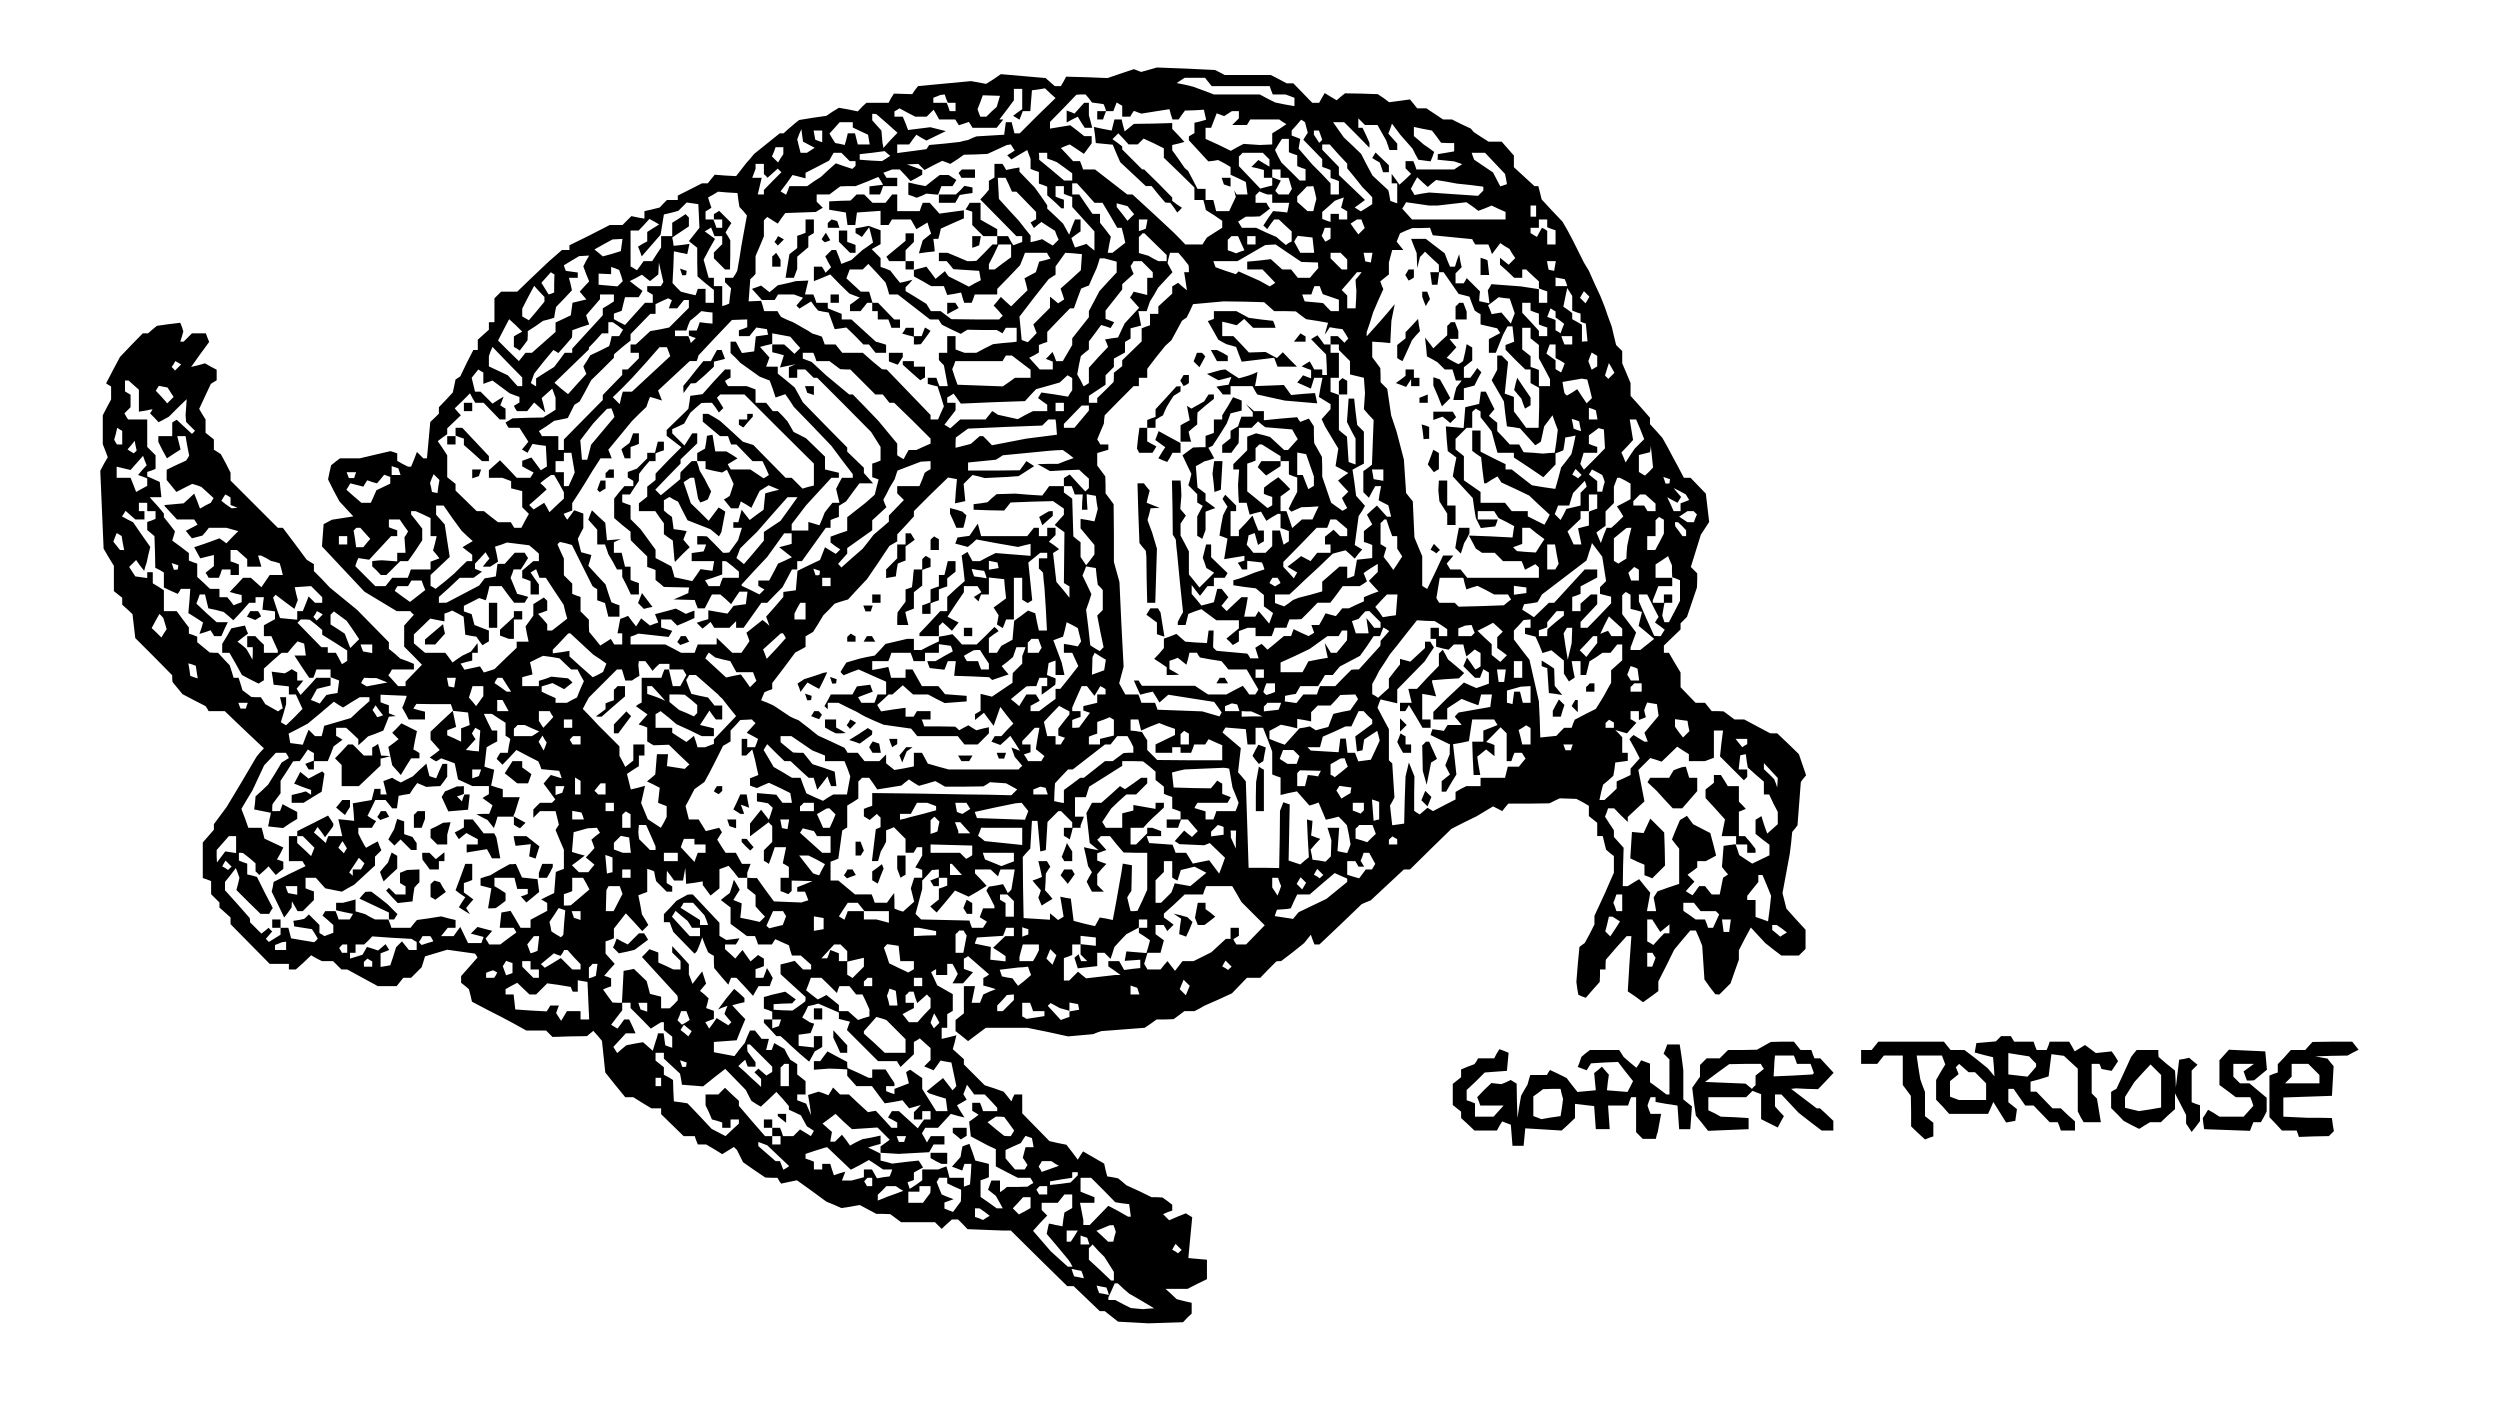
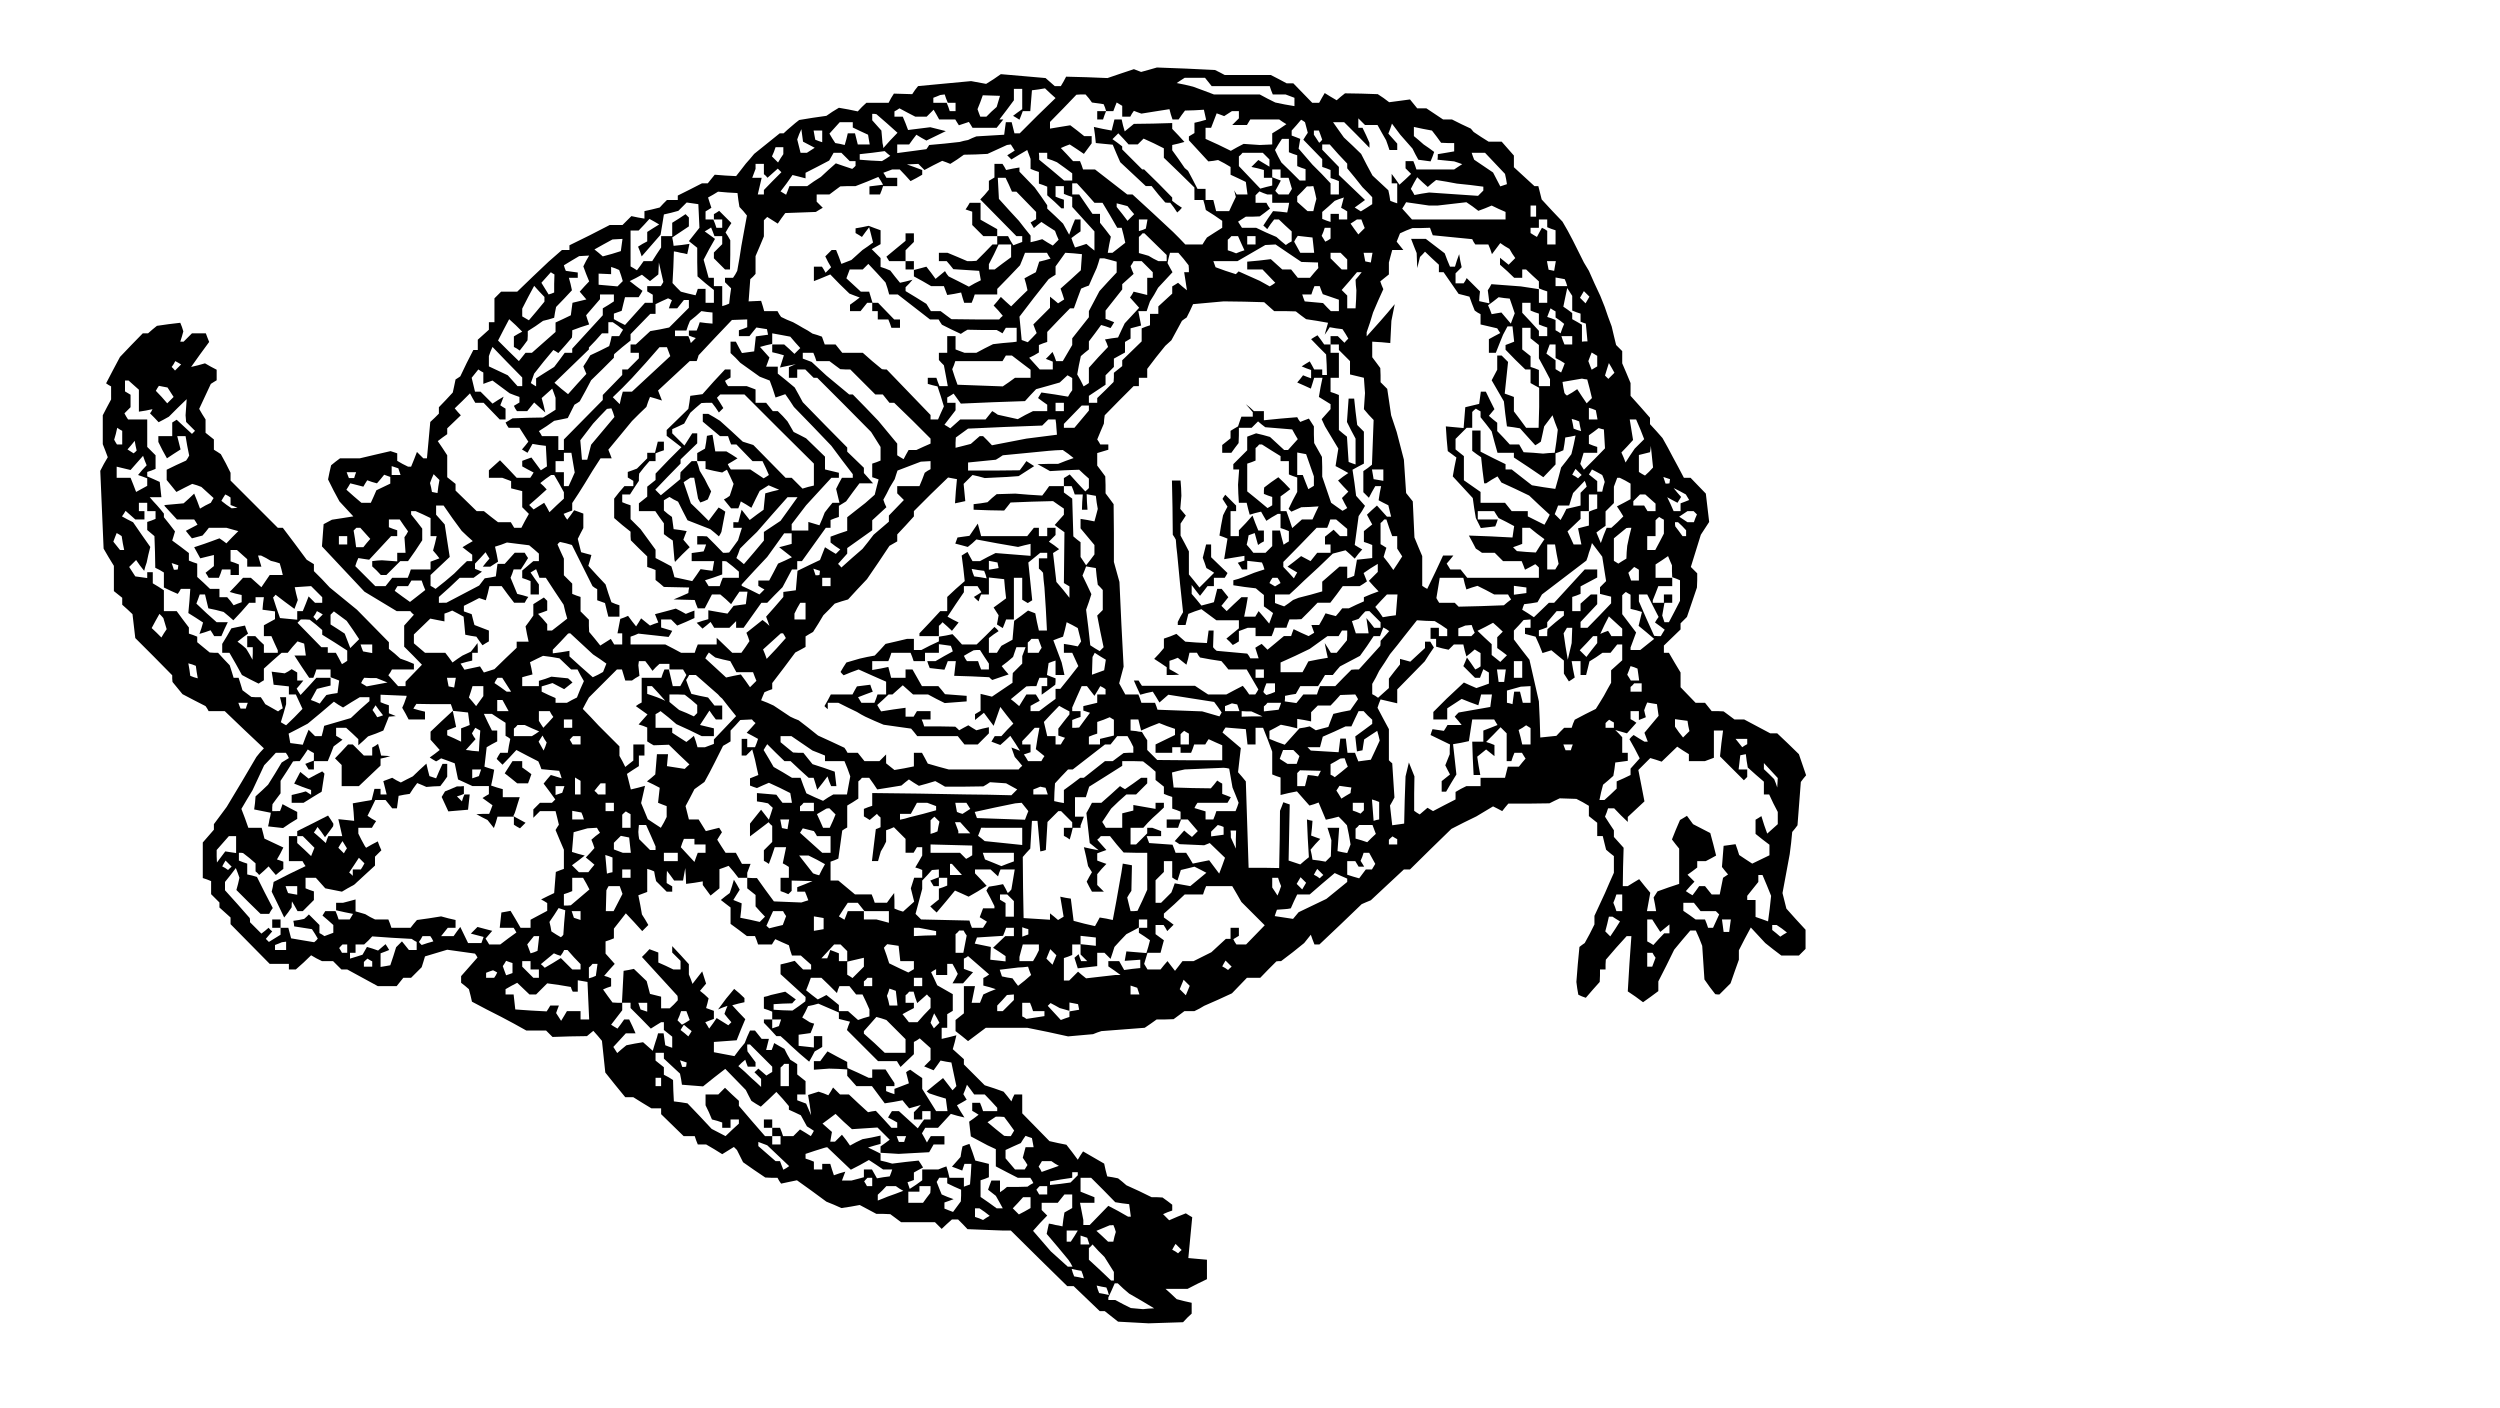
<svg xmlns="http://www.w3.org/2000/svg" version="1.0" width="1200" height="676" viewBox="0 0 900 507">
  <path d="M413.7 25.1l-2.9.8-1.3-.5-1.3-.5-4.8 1.6-4.7 1.6-7.5-.3-7.4-.2-.9 1.7-1 1.7h-2.2l-1.7-1.5-1.6-1.4-8-.7-8.1-.7-2.6 1.8-2.7 1.7-2.7-.5-2.7-.5-9.6.9-9.5.9-1.1 1.4-1 1.5-3.3-.1-3.3-.1-1 1.6-.9 1.7h-8l-1.6 1.5-1.5 1.6-3.4-.7-3.4-.6-2.3 1.4-2.2 1.5-4.9.7-4.9.8-1.4 1.1-1.4 1.2-1.4 1.2-1.4 1.3h-1.4l-4.6 3.7-4.6 3.7-1.5 1.8-1.5 1.7-1.7 2.2-1.8 2.3-3.8-.2-3.9-.3-1.3 1.6-1.2 1.5h-2.1l-4.3 2.2-4.4 2.2V72h-3.9l-1.3 1.3-1.3 1.4-2.8.7-2.7.6v2.7l-2.3-.4-2.4-.5-1.6 1.6-1.6 1.6h-4.6l-7.2 3.7-7.3 3.6V90h-2.7l-2.4 2.1-2.4 2.1-5.7 5.4-5.6 5.4h-5.8l-1.2 1.2-1.2 1.2v8.6h-2v2.7l-2 1.8-2 1.8v3.7h-1.6l-2.4 4.7-2.3 4.8-.9.6-.8.5-.5 2.4-.5 2.3-2.5 2.7-2.5 2.6v2.3l-1.5 1.5-1.6 1.5-.6 6.6-.6 6.5H152.4l-1.2-1.2-1.1-1.1-1 2.6-1.1 2.7h-1.1l-2-1-1.9-1.1v-2.7l-1.2-.4-1.2-.4-5.6 1.3-5.5 1.3h-7.1l-1.6 1.2-1.6 1.3-.6 2.6-.5 2.5 2 4 2.1 3.9 2.5 2.7 2.5 2.7-3.8.6-3.9.6-1.5.8-1.5.8-.3 4-.3 4 7.6 8.1 7.7 8.2 5.8 3.5 5.8 3.5h4.9l.6.7.7.6-1.7 1.9-1.8 2v7.6l3.2 3.2 3.2 3.3-2.9 3-3 3.1v1.6h-2.7l-1.7-1.9-1.8-2 .7-1 .6-1.1h7.9v-2l-2.4-1-2.5-.9-2-1.8-2.1-1.7v-2.4l-5.7-5.8-5.8-5.9-4.9-4-4.9-4-2.8-3-2.9-2.9v-2.5l-1.3-.8-1.3-.8-4.3-5.8-4.3-5.7H100l-8.5-8.5L83 173v-2.8l-1.7-3.4-1.8-3.3-1.2-.8-1.3-.8v-3.7l-1.5-1.2-1.5-1.2V151l-1.2-1.9-1.1-1.9 2.1-4.5 2.1-4.5 1.1-.7 1-.6v-3.8l-2.1-1.1-2.1-1.2-2.5.7-2.5.6 3.2-4.5 3.3-4.5-.6-1.5-.6-1.6h-5l-1.5 1.5-1.5 1.5h-1.2l.6-1.9.5-1.8-.5-1.6-.6-1.5-4.2.5-4.2.6-1.6 1.3-1.6 1.4h-1.9l-4.1 4.2-4.1 4.3-2.5 4.7-2.5 4.8.9.6.9.5V143.8l-1.5 2.8-1.5 2.9v10.4l.9 2.3.9 2.4-1.4 2.4-1.3 2.5.6 14 .6 14 1.8 3.1 1.9 3.1v9.1l1.5 1.2 1.5 1.2v2.5l1.9 1.7 1.8 1.7.5 4.3.5 4.3 6.7 6.7 6.6 6.7v1.2l.1 1.2 1.8 2.2 1.8 2.2 4.2 2.2 4.1 2.1.6.9.5.9h5.8l7 6.7 7.1 6.7-1.4 1.5-1.3 1.6-5.3 9-5.4 9-2.3 3.1-2.3 3.1v2l-2 2.3-2 2.3v12.8l1.5.5 1.5.6V321.9l1.5 1.5 1.5 1.5v1.8l2 1.8 2 1.8v2.4l7 7.1 7.1 7.2h6.9v2h2.5l2.8-2.5 2.7-2.6 1.9 1.1 2 1h4l1.5 1.5 1.5 1.5h2.1l5.5 3 5.5 3h6.8l1.2-1.5 1.2-1.5h2.8l1.9-1.9 1.9-1.9.6-1.9.6-2 4-1.2 4-1.2 5 .7 5 .7.5.7.4.7-2.9 3.3-3 3.4v2.4l1.4 1.1 1.4 1.2.6 2.3.5 2.2 5.3 2.8 5.3 2.7 4.5 2.4 4.5 2.5h7.1l1.1 1.1 1.2 1.2 6.2-.2 6.2-.1 1.2-1 1.1-.9 1.6 1.8 1.5 1.8.6 5.7.6 5.7 3.6 4.5 3.6 4.4h2.9l3.2 2 3.3 2h3.5v2.1l4 3.9 4.1 4h4l.5 1.5.6 1.5h3l2.9 1.7 2.9 1.8 2.1-1.3 2.1-1.3.5.5.6.6 1.1 2.2 1.1 2.2 4 2.8 4 2.7 2.2.1h2.2l.6 1.1.7 1 2.8-.6 2.9-.6 5.3 3.8 5.3 3.9 2.7 1.1 2.7 1.2 3.3-.5 3.3-.6 3 1.6 3 1.6h2.5l2.5.1 1.9 1.4 2 1.5h12.2l1.2 1.2 1.2 1.2 1.8-1.7 1.9-1.7h2.2l1.7 1.7 1.7 1.8 5.1.2 5.1.2 2.7.1h2.7l10.1 10 10.2 10h2.3l4.7 4.5 4.7 4.5h1.8l2.4 1.9 2.4 1.9 5.5.3 5.5.3 6.2-.2 6.2-.2 1.5-1.6 1.6-1.5V469l-2.7-.6-2.7-.7-2-1.9-2-1.8h7.9l3.5-1.8 3.5-1.7v-7l-3.4-.3-3.3-.3.7-7.4.7-7.3-1.2-.7-1.1-.7-3 1.2-3 1.3-1.1-1.1-1.1-1.1 1.6-.7 1.7-.6v-2.1l-1.7-1.3-1.8-1.3-1.9-.1h-2l-4.5-2.2-4.6-2.1-1.5-1.3-1.5-1.2-2-.4-1.9-.3-.6-2.3-.5-2.3-3.8-2.2-3.8-2.2-1 1.5-.9 1.5-2-2.7-2.1-2.7-3-.6-3.1-.7-4.9-5-4.9-5V394h-2.8l-.6 1.2-.5 1.3-1.4-1.8-1.4-1.7-3.4-1.2-3.4-1.1-3.7-3.7-3.8-3.8v-1.9l-2-1.8-2-1.8.7-2.5.6-2.5-2.7.7-2.6.6v-4h2v-4.9l1-.6 1-.6v-6l-2.8-1.6-2.8-1.6-1.1-2.4-1.1-2.3.9-.6.9-.5v2.1h4v-4h1.9l1 1.8.9 1.8-.9 1.7-1 1.7h3.8l1.8-2 1.8-2-1.7-.6-1.6-.6v-3.7l.8-.4.7-.5 3.8 3.3 3.8 3.3-1 .7-1.1.6v2.7l2.3.6 2.2.7-2.3.9-2.2 1-.6 1.5-.6 1.5h-3l.6-3 .6-3h-4v9.8l-1.5 1.2-1.5 1.2v4l2.3 1.8 2.2 1.8 3.2-2.4 3.2-2.4h14.9l7.4 1.5 7.3 1.6 4.5-.4 4.5-.4 1.5-.6 1.5-.5 7.8-.6 7.8-.6 2.2-1.5 2.1-1.5h3.1l3-.1 1.9-1.4 2-1.5h3.6l1.8-.9 1.7-1 5-2.2 5-2.3 2.7-2.8 2.7-2.8h4.8l2.9-3 2.9-2.9.9-.1h.8l4.2-3.2 4.1-3.3 1.2-1.5 1.2-1.5.6 1.7.7 1.8h1.8l7.6-7.2 7.6-7.3 1.6-.7 1.7-.7 6-5.6 5.9-5.5h2.2l7.4-7.3 7.5-7.3 4.5-2.3 4.5-2.2 3-1.8 3-1.8 1.6.8 1.7.9 1.1-1.4 1.1-1.3h7.4l7.4-.1 1.8-.9 1.9-.9 3 .1 3 .1 2.3 1.2 2.2 1.3v3.7l1.5 1.2 1.5 1.2v4.8h2l.6 2.5.6 2.4 1.4 1.2 1.4 1.1v6l-1.6 3.6-1.6 3.7-1.9 4.1-1.9 4.1v3.1l-1.7 3.4-1.8 3.3-1 .7-.9.7-.6 6.3-.5 6.3.3 2.3.4 2.3 1.3.6 1.4.5 2.5-2.9 2.5-2.8.1-2.3V349h2v-1.8l.1-1.7 3.7-4.3 3.8-4.2H587.3l-.7 9.9-.6 10 2.8 1.9 2.7 2 2.8-2 2.7-2v-3.5l2.9-5.7 2.8-5.7 2.9-3.5 2.9-3.4h2l1.2 2.7 1.1 2.8.4 6 .4 6.1 1.9 2.7 2 2.6.8.1h.7l2-2 2-2 1.5-4.3 1.5-4.2v-3.4l2.1-4.1 2.2-4.1 2.6 2.8 2.6 2.8 2.9 2.3 2.9 2.2H647.6l1.2-1.2 1.2-1.2v-6.9l-3.5-3.8-3.4-3.8-.7-2.8-.7-2.8 1.3-7 1.3-7 .5-4 .4-4 1-1.2.9-1.2.6-7.8.6-7.8.9-1.2 1-1.2-1.3-3.8-1.3-3.8-3.9-3.8-3.9-3.7h-2.5l-4.7-2.5-4.7-2.5h-3.5l-2-1.5-1.9-1.4-2.1-.1h-2.2l-1.2-1.5-1.2-1.5h-3.4l-2.7-2.8-2.7-2.8V242.1l-2.1-3.5-2.1-3.6H599v-2.6l3-2.9 3-2.9v-2.2l1.1-1.1 1.2-1.2 1.8-5.3 1.8-5.3.1-2.6v-2.5l-1.2-1.2-1.1-1.1 1.8-5.8 1.8-5.8 1.5-2.3 1.5-2.3-.6-5.1-.6-5.1-2.8-2.9-2.7-2.8h-2.4l-2-3.8-2-3.7-1.8-3.4-1.9-3.4-2.2-2.5-2.3-2.5v-2.3l-3.5-4-3.5-3.9v-4.6l-1.5-3.6-1.5-3.5v-4.4l-1.1-1.1-1.1-1.1-.8-3.3-.8-3.4-1.3-3.5-1.2-3.5-.8-2-.8-2-2.1-4.5-2-4.5-.9-1.5-.9-1.5-2-4-2-4-1.8-3.4-1.9-3.3-3.8-4-3.7-4-.6-2.4-.6-2.4h-1.4l-3.7-3.4-3.7-3.4V56l-2.2-2.5-2.2-2.5H535.9l-2.7-1.7-2.7-1.8-.5-.6-.5-.6-3.4-1.6-3.4-1.7h-3.2l-3-2-3-2h-3.3l-1.3-1.6-1.3-1.6-3.7.5-3.8.5-2-1.5-2.1-1.4-5.9-.2-5.9-.1-1.5 1.2-1.5 1.3-2.2-1.3-2.1-1.3-1 1.7-1 1.8h-2.5l-3.4-3.5-3.4-3.5h-2.4l-2.8-1.5-2.9-1.5h-16.6l-1.7-.9-1.8-.9-10.4-.5-10.5-.4-2.8.8zm21.3 4.4l1.2 1.5h20.9l.5 1.5.6 1.5h4.6l1.6.6 1.6.6v3l-3.5-.6-3.4-.7-2.8-1.4-2.8-1.5H437l-3.7-1.4-3.8-1.4-2.9-.7-3-.6 1.5-1 1.4-.9H433.8l1.2 1.5zm-67 6.1v3.7l-1.7 1.2-1.6 1.2 1.2.7 1.1.7.6-1.5.6-1.6h2.7l.3-3.8.3-3.7 2.3-.3 2.4-.4 1.9 1.8 1.9 1.7-6.5 6.3-6.4 6.4h-1.9l-.5-2-.5-2h-2.1l-.3 2.2-.3 2.3-5 .3-5 .3-1.5.6-1.5.7-1.5.3-1.5.4-5.5.6-5.5.5-.5.8-.5.7-5.2.7-5.3.7V52H327.3l1.3-1.8 1.3-1.7 1.8 1.1 1.8 1 3.5-1.7 3.5-1.7-2.8-.7-2.8-.7-4 .5-4 .5-.9-2.4-1-2.4h-3v-1.9l.9-.5.9-.6 2.8 1.5 2.9 1.5h4.1l1.3-1.3 1.2-1.2 1 1.7 1 1.8h5.8l.6 1 .7 1.1 1.8-.6 1.8-.6.7 1.1.6 1h8.7l1.2-1.5 1.2-1.5h-1.4l2.6-3.4 2.6-3.5V32h3v3.6zm-27.4-.1l.6 1.5h2.8v3h-2.1l-.5-1.5-.6-1.5H336v-1.8l1.3-.5 1.2-.5.8-.1.8-.1.5 1.5zm18.8 1l-.6 2-1.9 1.7-1.8 1.8h-2.2l-.5-1.3-.5-1.4 1-2.5.9-2.5 3.1.1 3.1.1-.6 2zm32.6-1.1l1.1 1.5 2.1.3 2.1.3.5 1.2.4 1.3H395v3h2.1l.5-1.5.6-1.5h2.6l.6-1.6.6-1.5 1 .6 1 .6V42h2.9l.6-1.1.7-1 1.3.5 1.4.5 5-.8 5.1-.8.5 1.9.6 1.8h2.2l1.1-1.6 1.2-1.6 3.4-.1 3.4-.2.4 1.8.4 1.8-2.1.6-2.1.5v3.7l-1 .6-1 .6v1.4l3.5 3.8 3.5 3.8 1.8-.2 1.7-.3 2.3 1.2 2.2 1.3v2.8l2.8 1.3 2.7 1.3.3 2.3.3 2.2h-3.9l-.5-.8-.4-.7.3 1.2.3 1.2-1.2 2.5-1.2 2.6H437.8l-.5-2-.5-2H434v-4h-2.9l-1.7-3.3-1.7-3.2-.6-.5-.6-.5-2.2-3.2-2.3-3.2v-1.9l2.2-.5 2.2-.6-2.2-2.4-2.2-2.3v-2.1l-6.9.2-6.9.1-1.7 1.4-1.6 1.3-.6-2.1-.5-2.2h-2.6l-.5 2-.5 2-3.2-.6-3.2-.7.4 2.9.3 2.9 3 .3 3.1.3 1.3 3.1 1.4 3.2 4.6 4.3 4.6 4.3h2.1l2.4 3 2.5 2.9.9.1h.9l1.3 1.7 1.2 1.8.9-.8.8-.9-1.8-1.2-1.7-1.3v-1.2l-5-5.1-5.1-5h-.7l-3.6-3.6-3.6-3.6v-1.1l-1.7-1.3-1.8-1.3 1.1-1.1 1-1 1.9 2 1.8 2h3.3l1.1-1.1 1-1 3.7 1.7 3.6 1.8v3.4l5.5 5.3 5.5 5.4V72h3.2l.5 1.8.4 1.8 3 1.9 2.9 2V82l-2.7 1.7-2.8 1.8-.8 1.2-.8 1.3h-6.2l-2.2-2.3-2.2-2.2-7.3-6.8-7.3-6.7h-1.9l-5.8-4.5-5.8-4.5H389.9l-.5-1.5-.6-1.5h-2.5l-2.2-2.4-2.2-2.3 1.6-.7 1.6-.6 2.6 1.7 2.5 1.7 1.4-1.9 1.4-1.9V49h-2.7l-2.5-2-2.5-1.9-3.7.6-3.6.6v-2.4l4.8-4.9 4.7-4.9 1.6-.1h1.7l1.2 1.4zm54 5.9v1.3l-1.2 1.2-1.2 1.2H448.9l.6-1 .6-1h10.4l1.3.9 1.3.8-2.5 1.7L458 48v4l-2.2.1-2.3.1-2.9-.2-2.9-.2-2.3 1.2-2.3 1.3-4.5-2.2L434 50v-4h2l1-2.6 1-2.6 1.4.5 1.3.5 1.4-.9 1.4-.9h2.5v1.3zm-126.7 3.1l3.8 3.4-2.6 2.7-2.5 2.8-.1-.9-.2-.9-.2-2.3-.2-2.2-1.7-1.9-1.6-1.8V41h.8l.7.1 3.8 3.3zm151 1.5l.5 1.9-.8 1.2-.8 1.3 3.4 3.5 3.4 3.5v2.8l1.5.5 1.5.6v2.9l1.5.5 1.5.6V70h-3v-4l-3.2-3.4-3.3-3.3-2.5-2.9-2.5-2.9.3-1.8.3-1.7-1.5-.6-1.6-.6V47l1.7-1.9 1.7-2 .7.4.7.5.5 1.9zm23.3-.9h2.3l1.5 2.7 1.6 2.8.6 1.7.6 1.8h2.8v-2.3l-1.6-1.8-1.6-1.8.7-1.8.6-1.8 1.5 2 1.5 2 2.2 2.5 2.2 2.5 1 2 1.1 2 2.2.3 2.2.3.7-1.7.6-1.7-1.9-1.4-1.9-1.3-1.7-1.5L509 49v-3.3l3.3.7 3.2.6 1.7 2.2 1.6 2.2 2.4.1h2.3v3l-2.9.5-3 .5v1l-.1 1 3 .3 3 .3 1.5.5 1.4.5-1.4.9-1.5 1h-13.6l-.5-1.5-.6-1.5H506v2.6l1 1 1 1-2.1 2-2.1 1.9-1.4-2-1.4-1.9V66h2v7.2l-1.2-.4-1.3-.5-.3-1.9-.4-1.9-2.9-2.7-2.8-2.6-2.1-3.9-2-3.9-3.1-3-3.1-2.9-2-2.8-1.9-2.7h4l4.6 4.6 4.5 4.6v-1.8l-1.2-2.7-1.3-2.7H489v-3.4l1.2 1.2 1.2 1.2h2.2zM307 44.9v1l2.7 1.3 2.8 1.3.3 1.8.3 1.7H308.8l-.5-2-.5-2h-2.6l-.5 2.1-.6 2.1-1.7-.4-1.7-.3-1.1-1.7-1-1.7 1.8-2 1.9-2.1H307v.9zm-15.8 7.2l2.1 1.1-1.4.9-1.4.9h-2.3l-.6-2.4-.6-2.4.7-1.9.8-1.8.3 2.3.3 2.2 2.1 1.1zm4.8-3v2.1l-1.2-.4-1.3-.5-.3-1.6-.3-1.7h3.1v2.1zm179.4-.5l.6 1.7-.5.6-.6.5-.9-1.4-1-1.5V47h1.8l.6 1.6zM464 52.4v2.4l1.5.6 1.5.5v3.9l1.5.6 1.5.5V65h-2.1l-3.3-3.3-3.3-3.2-1.2-2.2L459 54l1.2-2 1.3-2h2.5v2.4zm-99.4.7l.7 1.1-1.4.9-1.3.8.7.7.8.8 2.8-1.7 2.9-1.7.6 1.6.6 1.6v3.6l1.5.6 1.5.5v4.2l1.5.5 1.5.6v3.1l2.6 2.3 2.5 2.4h.9v-3.1l-1.5-.5-1.5-.6V67h3v2.8l1.5.6 1.5.5v3.6l4 4.4 4 4.4v6.9l-1.5-1.2-1.4-1.2-2.1.7-2 .6-.7-1.7-.6-1.7 1.6-1.2 1.7-1.2V79h-2l-1.1 2.7-1 2.8-1.1-2-1.1-2-2.8-2.7-2.9-2.7v-1.2l-2.2-3.2-2.3-3.2-2.7-2.8-2.8-2.9v-1.5l-2.4.4-2.4.5-.6-1.1-.7-1.1H358v4.9l-1 .6-1 .6v3.2l-1.5 1.8-1.6 1.7 6.5 6.6 6.5 6.6h2.1v2.1l-1.6.6-1.6.6-1-1.6-.9-1.7H359v-2.5l-3-1.7-3-1.7V73h-3.9l-.7 1.2-.8 1.2 1.2.4 1.2.4V81l2 2 2 2h5v3H357.3l-2.9 3-2.9 2.9-1.6.1h-1.7l-3.5-1.5-3.6-1.5H338v3h2.8l1.2 1.4 1.2 1.5 4.6.3 4.7.3.3 1.7.3 1.7-2.2 1.1-2.1 1.2-3.7-1.9-3.6-1.8-.7-.9-.6-1-1.7 1.4-1.7 1.4-1.6-2.2-1.7-2.2-2.2.6-2.3.6V94h-3v-3.9l1.5-1.5 1.5-1.5V84h-3v2.7l-3.4 2.8-3.5 2.9.5.8.5.8h5.9v3h3v2.5l3.1 1.7 3.1 1.8h4.6l.6 1.6.6 1.6 2.5-.4 2.5-.5.5 1.8.6 1.9h2.7l.6-1.5.5-1.5h8.1v-2l4.1-4.2 4.1-4.3.9-2.2.9-2.3h7.9l.6 1.1.7 1-2.1.6-2 .5-.6 1.9-.6 1.9-2.1 1.1-2 1.1.6 2.1.5 2.2-3 2.9-2.9 2.9-1.9-1.7-1.8-1.7-1.3 1.6-1.3 1.5 1.7 1.8 1.6 1.9-.7.6-.6.7h-8.6l-8.6-.1-1.9-1.4-2-1.5h-3.5l-.8-1.3-.8-1.3-3.7-2.3-3.8-2.3v-1.4l1.3-1.3 1.2-1.4-2.3.6-2.2.5-1.8-2.2-1.7-2.2-1.7-.7-1.8-.6v-3.2l-1.6-1.6-1.6-1.6 1.6-.9 1.6-.9v-5l-2.2-.8-2.1-.8-2.4.5-2.3.4V83.9l1.2.7 1.1.7 1.3-1.8 1.3-1.7.7 2.7.7 2.8-1.9 1.4-1.9 1.3-2 1.8-2 1.8-1.8.7-1.8.7-.9-2.5-1-2.5h-1.6l-1.2 1.2-1.1 1.1 1 2 1.1 1.9-1 1-1 1-.6-1.1-.7-1.1H293v5.2l1.8-.7 1.7-.7 1.2-.5 1.2-.5 3.4 3.5 3.5 3.4 1.8.7 1.9.7-1.7 1.3-1.8 1.3v2.3h3.8l1.2-1.5 1.2-1.5h1.8v3h2v3h3.8l.6 1.5.5 1.5h3.1v-3h-2.1l-2.9-3-2.9-3h-2l-.6-2-.6-2h-3l-2.6-2.4-2.6-2.4.6-1.6.6-1.6H310.6l1-1 1-1 3.1 3.3 3.1 3.4.7 2.1.6 2.2h3.1l5.8 4.5 5.8 4.5h3.1l.6 1 .6.9 3.4 1.7 3.4 1.6 1.2-.8 1.2-.7 5.3.1h5.2l1.1.6 1 .6.6-1 .6-1h3.9v5l-.7.1-.8.1-3.5.3-3.5.4-3 1.5-3 1.6H347.2l-1.6-.6-1.6-.6V121h-3v6h-3v2.6l.9 1 .9.9.7 3.7.7 3.8h-3l-.6-1.5-.5-1.5H334v2.2l1.8.5 1.7.4 1.2 3.6 1.1 3.6-1.1 2.4-1 2.3H335v-1.6l-7.9-8.2-7.9-8.2h-.8l-.9-.1-3.5-2.9-3.4-3h-7.4l-1.2-1.5-1.2-1.5h-3.9l-.5-1.4-.5-1.4-1.7-.6-1.7-.5-1.7-1.1-1.8-1-1.7-1-1.8-1-2.2-.9-2.1-1-.7-1-.6-1.1h-4.8l-.5-1.8-.6-1.9-2.3.1-2.2.1.3-4 .3-4 1-.9.9-1v-6.4l1.5-3.5 1.5-3.6v-5.8l.6-.6.6-.6 1.9 1.2 1.9 1.2 1.3-1.9 1.4-1.9 5.5-.2 5.5-.2 1.3-.8 1.2-.7-1.1-1.1-1.1-1.1V70h4.6l2-1.5 1.9-1.4 2.7-.1h2.8l4.1-1.6 4.1-1.7.9 1.4.8 1.4-2.4.3-2.5.3V70h3.8l.6-1.5.5-1.5h5.1v-3h-3.9l-.5-.9-.6-.9 1.6-.6 1.6-.6h2.7l2 2.1 1.9 2.1 2.1-1.1 2.1-1.2V61.2l-2.7-1-2.8-1 2-.1 2.1-.1 1.1 1.1 1.1 1.1 3.2-1.7 3.2-1.6 1.4.5 1.5.6 2.5-1.6 2.4-1.7 4.3-.1 4.2-.2 3.5-1.6 3.5-1.6.7-.1.7-.1.7 1.1zm117.2 2.4l3.2 3.4V60.6l2.8 3.4 2.7 3.4 1.8 1.8L494 71v2.5l-2 1.3-2.1 1.3-1.1-.7-1.1-.7 1.8-1.3 1.9-1.4-4.7-4.5L482 63v-2.9l-3-3.1-3-3.1V52h2.7l3.1 3.5zM282 54.2v1.3l-1 1.5-.9 1.5-1.1-1.1-1.1-1.1.7-1.6.6-1.7h2.8v1.2zm37 2.9l-1.5.9-4-.2-4-.3v-2l4.5-.5 4.5-.6 1 .9 1 .8-1.5 1zm-14.6-.6l1.5 1.5h2.1V59.7l-.6.6-.6.5-3-1-2.9-1-2.7 2.4-2.7 2.5-2.5 1.6-2.4 1.7h-6.4l-.6 1.6-.6 1.5-1-.6-1-.6 2.2-2.9 2.1-3 2.4.6 2.3.6v-2l4.3-2.2 4.2-2.2.8-1.4.8-1.4h2.8l1.5 1.5zM377 56v1.1l1.8.6 1.7.7 2.8 2 2.7 2V65h-2.9l-4.5-3.8-4.5-3.7v-1.3L374 55h3v1zm78.8.2l1.2 1.2V60l-2-1.2-2-1.2-1.2 1.2-1.3 1.3 2.3.5 2.2.6V64h3v2.8l-2.1.5-2.2.6-3.8-4-3.9-4.1v-3.5l.7-.6.6-.7H454.6l1.2 1.2zm82.4 2.6l3.6 3.8.4 1.9.3 1.8-1.2.4-1.2.4-1.3-2.5-1.3-2.5-3.4-2.3-3.4-2.3-.5-1.3-.4-1.2h4.8l3.6 3.8zm-263.2 2v1.9l.7.6.6.7 1.9-1.7 1.8-1.6.6.6.7.7-3.2 3.2-3.1 3.2V70h-2.2l.7-3 .7-3h-3.4l.6-1.6.6-1.6V59h3v1.8zm186 1.7V64h2.9l.6 2 .6 2-.6 1-.6 1h-3.6l-.6-.6-.6-.7 1-1.8 1-1.9-1.6-.6-1.5-.6V61h3v1.5zm-97.8 4l1.1 2.5h1.6l3.6 3.7 3.5 3.6v2.6l-1 .6-1 .6.6 1 .6 1 1.3-1.1 1.4-1.1 2.4 1.6 2.5 1.6.6 1.6.7 1.6-1.1 1.1-1 1-1.9-1.1-1.9-1.2-2.1.6-2.1.5v-2.4l-2.1-2.6-2.1-2.7-3.6-3.9-3.6-4-.2-3.8-.2-3.8h2.8l1.2 2.5zm152.3-.5l1.5-1.2 3.7.6 3.8.7 4.8.5 4.7.6v1.4l-1 1-.9.9-8.8-.6-8.8-.6-2.6.4-2.7.5-.6-1.1-.7-1.1 1.1-2.1 1.2-2.1 1.9 1.8 1.9 1.7 1.5-1.3zm-124.6 3.5L394 73h2.9l2.7 4.5 2.6 4.5h1.6l.7 2.7.6 2.7-2.3 1.8-2.3 1.8H398.8l.5-2.9.6-2.9-1.9-2.5-2-2.5V77h-2.7l-2.4-3.5-2.4-3.5H386v-4H387.7l3.2 3.5zm82.5-.2l.5 2.3-.6 2.2-.5 2.2h-2.1l-1.9-1.7-1.8-1.6v-2l1.8-1.8 1.7-1.8h1.1l1.2-.1.6 2.3zM265.8 72l.4 2.5 1.4 1.5 1.3 1.6-1 5.4-1 5.5-.7 4.5-.8 4.5-.7 1.3-.8 1.2H261v1.6l1.1 1.1 1.1 1.1-.4 2.8-.3 2.7-1.2.5-1.3.4V103h-3v-3h-1.9l-.9-3.3-.9-3.2 2-3.8 2.1-3.7-1.9-1.4-1.8-1.3 1.2-.7 1.1-.7.6 1.5.6 1.6h2.8v2.9l-1.5 1.5-1.5 1.5V93l2 2 2 2h1.8l.1-5.3v-5.2l-.8-1.4-.9-1.4 1-1.7 1.1-1.7-2.2-2.2-2.2-2.2-.9.6-1 .6V79h3v3h-2.1l-.5-1.5-.6-1.5H254v-2.9l1-.6 1.1-.7-.6-1.8-.6-1.9 1.8-1 1.8-1.1 3.5.3 3.5.2.3 2.5zm191.3-2h.9v3h6.1l-.3 1.7-.4 1.8-2.6-.3-2.5-.2-1.8 2.6-1.7 2.6.7.6.7.7 1.2-1.8 1.3-1.7H460.4l2.3 2.2 2.3 2.1v3.6l-1.1.6-1 .7-1.7-1.4-1.7-1.5-3.7-1.6-3.6-1.7h-5.1l-.7-1.1-.7-1.1 1.4-.9 1.4-.9h2.5l2.5-.1 1.9-1.4 1.8-1.4-.7-1-.6-1.1H452v-2.7l.7-.7.7-.7 1.4.6 1.4.5h.9zm26.2 2.9l-.5 1.9 1.1.6 1.1.7V79h-3v-2h-3v2.9l-1.5-.5-1.5-.6v-2.5l2.3-2 2.2-2 1.5-.6 1.5-.5.2-.1.1-.1-.5 1.9zm-231.7 4.8l.2 4.3-1.9 2.4-1.9 2.4 1.5 1.2 1.5 1.2v5.2l.1 5.1 2.9 2.5 3 2.4v4.6h-3v-5h-2.8l-.4 1.2-.4 1.1-2.6-.6-2.7-.7-1.5-1.5-1.5-1.6.3-5.7.2-5.7 1.2.2 1.2.3 1.2.2 1.2.3.4-1.8.4-1.9-2.8.4-2.9.3-.2-1.5-.3-1.5 3-2 3-2v-3.2l-.6-.6-.6-.6-2.4 1.6-2.4 1.5V85h-4v4.1l-1.6 2.4-1.6 2.5h-3.1l-1.2 1.7-1.2 1.6-1.1-.7-1.2-.7V83h2.9l2-2.1 1.9-2.1 1.8 1 1.7 1-2.1 1.3-2.2 1.4v3.4l-1.7.9-1.6 1 .7 1.7.6 1.8 3.4-3.9 3.4-3.9.6-3.6.6-3.7 2.6-.6 2.6-.7 1.5-1.5 1.5-1.5 2.1.3 2.1.3.2 4.2zm155.5-2l1.2 1.4-1.2 1.2-1.2 1.2L404 77l-2-2.5V73.2l2 .5 1.9.5 1.2 1.5zM516 74h1.5l5.2-.6 5.2-.6 2.2 1.5 2.1 1.6 2.4-.9 2.4-1 2.5 1.2 2.5 1.1V79h-33.7l-1.7-1.9-1.8-2 .7-1.1.7-1.2 4.2.6 4.1.6h1.5zm37 2v2h-2v-4h2v2zm-140.2 4.7l-.3 1.6-1.2.5-1.3.4V79h3.1l-.3 1.7zm77.9-.1l.6 1.5-1.2 1.2-1.1 1.1-1.4-1.9-1.4-2 1.1-.7 1.2-.8h1.6l.6 1.6zm66.3-.2v1.4l1.5.6 1.5.5V88h-3v-4.9l-.9-.6-1-.5-.9 1.6-.9 1.7-1.2-.7-1.1-.7V82h3v-3h3v1.4zm-78 3.5v2l-.9.6-1 .5-.6-1-.7-1.1.6-1.4.5-1.5h2.1v1.9zm36.3-.5l.5 1.3 7.1.7 7.1.7.5 1 .6.9H535.8l.7 1.7.6 1.8 1.5-2 1.5-2 1.6 1.1 1.7 1 1 1.7 1.1 1.6-1.2 1.2-1.2 1.2-1.6-1.3-1.5-1.2v2.5l2.6 2.3 2.5 2.4h2.9v-3h1.4l2.3 2.2 2.3 2.1v2.5l1.5.6 1.5.5v4.1h-3v-4.9l-3.2-.5-3.3-.5-5.3-.4-5.3-.4-.6 1.1-.7 1.1.3 2.3.3 2.4-1.9-.4-1.8-.4.1-1.7.2-1.8-2.4-2.4-2.4-2.4-.5 1-.6.9H524v-3.6l1.1-1.1 1.1-1.1-.5-2.3-.4-2.4-.8 2.2-.7 2.3H522l-1-2.4-.9-2.4-3.4-2.6-3.4-2.6H508l1 2.6 1 2.5.1 2.7.1 2.7.5-2 .5-2 .9-.9.9-1 2.5 2.4 2.5 2.3V98H519.7l2.7 3.9 2.7 3.9 2 .5 1.9.5.9 2.5 1 2.5 1 .7 1.1.6v3.7l3 .7 3 .7.5.8.6.9-2.1 1.1-2 1.1v4.9h2.5l1.3-3.3 1.3-3.2.8-1.5.8-1.5h1.8l.3 2.8.3 2.7-1.5.6-1.6.6V125.9l3.5 3.6 3.6 3.5h1.9v4.9l1.6.9 1.5.8v6.9l-.1 3.7-.1 3.8h-4.5l-2.2-3-2.2-2.9v-5.2l-1.6-.6-1.7-.6.6-5.7.6-5.7-1.1-1.1-1.2-1.2H539v5.1l-1 1.9-1 1.9 2.2 3.8 2.2 3.8.5 4.5.6 4.5 2.3.3 2.4.4 2.7 3 2.8 3.1 1-.6 1-.7.6-2.7.6-2.8 1.5-2 1.5-2 .9 2.6 1 2.6-.5 4.2-.6 4.1-2.1.1-2.1.2-3.5-.3-3.5-.2-.8-1.4-.8-1.4h-3.4l-2.2-2.4-2.3-2.4v-3l-1.5-1.2-1.5-1.3 1-1.2 1-1.2-1.6-3.2-1.5-3.1h-1.8l-.3 2.2-.3 2.2-2.5.6-2.5.6-.3 3.7-.3 3.8-3.2-.3-3.2-.3.3 4.5.4 4.4 1.5 1.1 1.6 1.2-.7 3.4-.6 3.4 3.6 3.9 3.6 3.9.5 3.6.6 3.6.9 1.8.9 1.8 2.6-.3 2.6-.3.5-1.3.4-1.2H532v-3h5.9l.8 1.3.8 1.2 2.8 1.4 2.8 1.5-.3 2-.3 2.1-7.8-.4-7.9-.3 1.3 2.4 1.2 2.3 1.1.7 1.1.8h4.6l1.5 1.5 1.5 1.5H547.8l.6 1.5.6 1.6 1.9-1 1.8-1 .7.6.6.6v3.7h-25.8l-1.2-1.5-1.2-1.5h-3.7l-.6-1-.7-1.1 1.2-1.4 1.2-1.5h-3.7l-2.8 6-2.9 6-.9-.5-.9-.6v-10.7l-1.4-3.3-1.4-3.4-.3-6.5-.3-6.5-1.2-1.5-1.2-1.5-.4-6-.4-6-1.3-5-1.3-5-1-3-1-3-.7-4.8-.7-4.7-1.2-1.2-1.2-1.2v-2.5l-.1-2.6-1.4-1.9-1.5-2V123l3.3.2 3.2.3.2-4 .2-4 .6-3 .6-3-2.5 3-2.6 3-2.5 2.8-2.5 2.8v-1.5l1.2-3.5 1.1-3.6 1.8-4.2 1.9-4.2-.6-1.4-.5-1.4 1.6-1.3 1.5-1.2V94.5l.6-2.3.6-2.2h4l-1.2-1.5-1.2-1.5.6-1.5.6-1.5 2.2-1 2.3-.9h3.1l3.2-.1.5 1.4zM416 87.9l4 3.9V94h-3l-1.8-.9-1.7-1-1.7-.5-1.8-.5v-5.8l.7-.6.6-.7h.7l4 3.9zm30.8-.4l1.2 2.6-1.5.5-1.5.6-1.5-.6-1.5-.5v-3.8l.7-.6.6-.7h2.4l1.1 2.5zm5.2-1V88h-3v-3h3v1.5zm20.8 1.7l.3 2.8h-5l-1.1-2-1.1-2 .6-1.1.7-1 2.6.3 2.7.3.3 2.7zm-249 0l-.3 2.2-3.2 1-3.3.9-1.5-1.3-1.5-1.2 3.2-1.8 3.3-1.8 1.8-.1 1.8-.1-.3 2.2zM364 90.3v2.3l-3 2.2-2.9 2.2H356v-1.9l1.8-3.5 1.7-3.6h4.5v2.3zm99.9.9l4.6 3.1 3 .1 3 .1v1l.1 1-1.5 1.7-1.5 1.8h-4.4l-1.2-1.5-1.2-1.5h-3.2l-2-1.8-2.1-1.9-4.2.5-4.3.4V97h5.5l2.3 2.4 2.3 2.4-1 .7-1 .6-1.8-1-1.8-1-3.8-1.7-3.8-1.7-.5.5-.5.5-3.7-1.2-3.6-1.3-.4-1.1-.4-1.1h8.7l5-2.9 5-2.9 1.9-.1 1.8-.1 4.7 3.2zm-74.6 3.2l-.2 2.9-3.6 3.3-3.7 3.3.7 2 .6 1.9-1.1.7-1.1.7-1.4-1.2-1.5-1.2v4l-3 3-3 3 .6 1.6.6 1.5-1.6 1.7-1.6 1.6-1.1-.4-1.1-.4-.4-4.2-.4-4.2 5.2-6.8 5.3-6.7 1.2-.8 1.3-.8v-3l1.8-2.5 1.7-2.4 3 .2 3 .3-.2 2.9zm36.8-1.2l1.8 2.3.1 1.2V98H426.3l.5 3.2.5 3.3-1.6-1.3-1.6-1.4-1.1.7-1 .6v2.6l-2.5 2.3-2.5 2.3v2.7h-3v4.1l-1.5.5-1.5.6V122.9l-3.5 3.4-3.5 3.4v2.1l-1.5 1.2-1.5 1.2v1.7l-.1 1.6-2.9 2.9-3 2.9V145h-3v-2.5l3-2 3-2v-3.4l1.5-1.5 1.5-1.5v-3l2-1.1 2-1.1v-3.8l1-.6 1-.6v-3.7l1.9-.5 1.9-.5-.5-2.6-.5-2.6h3l.6-1.8.6-1.7 1.5-2.4 1.4-2.5 2.6-2.8 2.6-2.8-.9-1.6-.9-1.7.4-1.8.5-1.9h3l1.9 2.2zm57.7-1l1.2 1.2V97h-2l-2-2-2-2v-2h3.6l1.2 1.2zm10 .5l-.3 1.8-1-.2-1-.2-.3-1.5-.3-1.6h3.2l-.3 1.7zM211 93.9l-1 2 1 2.7 1.1 2.7-1.7 1.8-1.7 1.9 1.2 1.4 1.2 1.4-2.5.6-2.5.6-.3 2.2-.3 2.3-2.7 1.3-2.8 1.3v3.4l-4.2 3.7-4.3 3.8h-2.3l-1.2 1.5-1.2 1.5-3.8-3.7-3.7-3.7 2-3.9 2-3.8 2.4 2.2 2.3 2.3-1.5.8-1.5.9v3.8l1.1.6 1 .7 1.4-1.8 1.4-1.9.1-1.6v-1.7l2.8-1.8 2.7-1.9 2-.5 2-.6.3-1.9.4-2 2.9-3 2.8-3-.5-2.3-.6-2.2h3.2v-1.9l-2.2-.3-2.1-.3-.4-1-.3-1 2.8-1.7 2.7-1.6 1.8-.1 1.8-.1-1.1 1.9zm188.8-.3l2.2.6v3.9l-3.1 3.3-3.1 3.4-1.9 3.6-1.9 3.6v2.2l-3 3.8-3 3.8v2.4l-1.7 2.9-1.7 2.9h-2.4l-.6-1.7-.7-1.6-1.2 1.3-1.2 1.2 1.3.5 1.2.5v2.8H374.3l-1.9-2.1-1.9-2.1 1.8-.9 1.7-1v-2.7l1.5-.6 1.5-.5v-3.6l4.1-4.3 4.1-4.2h1.4l1.3-3.6 1.3-3.5 1.4-.6 1.4-.5 1.4-3.2 1.4-3.1.6-1.8.5-1.7h1.6l2.3.6zM413 96l2 2v2h-2v6.2l-2.4-.6-2.5-.6-.6 1.1-.7 1 1.7 1.9 1.6 1.8-2.6 2.8-2.6 2.8-1.2 2.5-1.2 2.6-2.3.3-2.4.4.6 1.3.5 1.4-3.5 3.7-3.4 3.8v5.5l-.9.6-1 .6-1.1-2.2-1.2-2.1.6-3.3.7-3.3 1.4-1.2 1.5-1.2v-2.9l2.2-2.9 2.2-3 1.7.5 1.7.6.7-1.1.6-1-1.5-.6-1.6-.6v-3l3-3.8 3-3.8v-1.9l2-1.8 2.1-1.9-.6-1.4-.5-1.4.6-.9.5-.9h2.9l2 2zm146.8-.3l-.3 1.8-1-.2-1-.2-.3-1.5-.3-1.6h3.2l-.3 1.7zm-321.4 6.5l-.5.8H233v1.9l1 .6 1 .6v2.9h-2.8l-3.6 4-3.6 4-2-1-2-1.1v-2l1.4-.5 1.4-.5.6-2.5.6-2.4h4.9l.7-1.1.7-1.2-2.3-1.7-2.3-1.8 2.2-1.1 2.2-1.2 1.5 1.2 1.4 1.1 1.5-1.2 1.5-1.2.1-2.2.1-2.1.8 3.5.8 3.5-.4.7zm-14.8-3l.6 2-1 1-.9.9-3.4-.3-3.4-.3v-4l2.3.1 2.2.1v-2.6l1.5.5 1.4.6.7 2zm-24.1 2.9v3.2l-1 .4-1 .3-1.3-2.1-1.3-2.1 1.7-1.9 1.7-1.9.6.4.7.4-.1 3.3zm289.6-2.7l-1.1 1.3.1 1.9.2 1.9-.1 3.2-.2 3.3h-3v-4.6l-1-1-1-1 2.8-3.2 2.7-3.2H490.2l-1.1 1.4zm74.7 2.3l.4 1.3H560v-3.1l1.7.3 1.6.3.5 1.2zm-367.8 6v.9l-2.8 3.4-2.8 3.3-1.2-.7-1.2-.7v-2.8l2.1-4.1 2.2-4.1 1.8 2 1.9 2v.8zm279.6-3.3l.6 1.5 2.9 1 2.9 1v4.1h-2.9l-1.4-1.4-1.4-1.5-3.3-.3-3.3-.3-.5-1.3-.4-1.2h3.3l.5-1.5.6-1.5h1.9l.5 1.4zm90.4 4.7v2.7l1.5.6 1.5.5v2.9l1 .4.9.3.3 3.2.3 3.2h-1l-1 .1v-6.1l-1.7-1-1.8-1v-2.2l-1.6-1.2-1.6-1.1.7-3.4.7-3.3.9 1.4.9 1.4v2.6zm5.5-1.1l-.7 1.2-1-1-1-1 .7-1.2.7-1.2 1 1 1 1-.7 1.2zm-350.5-.7v1.2l-2 1.3-2 1.2v2.5l-5.5 6-5.5 6v1.5h-2.7l-1.9 2.6-1.9 2.5-3.2 2-3.3 2.1v2.9l-1-.6-.9-.6.6-1.7.6-1.7 3.4-4.3 3.5-4.2.9.5.9.6 2.5-2.8 2.4-2.8.1-1.3v-1.3l3-1.1 3.1-1-.6-1.7-.5-1.6 2.5-2.9 2.5-2.9V106h5v1.3zm20.3 2.2l-.5 1.5h3l1.2-1.5 1.2-1.5h1.8v2.8l-3.6 3.6-3.5 3.5-3.4.7-3.4.6-2.6 2.4-2.6 2.4H227v3h3v2l-2 2-2 2h-2v2l-3.5 3.6-3.5 3.6v1.8l-7 7.1-7 7.1v3.8h-2v-5h-5.9l-.5-.9-.6-.9 2.8-1.8 2.7-1.9 2.5-.5 2.4-.5 1.2-2.4 1.2-2.4 1-.6.9-.6 2.1-3.8 2-3.8 4.1-4 4.1-4.1v-.6l.1-.7 2.9-2.5 3-2.4v-2.3l3.5-3.6 3.6-3.7h1.9v-3.5l2.3-1.1 2.2-1 .7.3.7.4-.6 1.4zm303.1.6l.9 2.7-.7 1.8-.7 1.9-1.7-2-1.7-2-1.8.3-1.7.3-.6-1.6-.7-1.6 1.9-1.4 1.9-1.5 2 .3 2 .2.9 2.6zm-87.5.3l1.8 1.6h3.9l3.9.1 1.8 1.4 1.9 1.4 3.9.6 4 .7-.6 2.1-.6 2.2.9-1.3.9-1.4 2.3.4 2.3.3 1.1 1.7 1 1.7-.7.7-.7.8-1.2-1.2-1.2-1.2H479v3h-2.3l-1.2-1.7-1.2-1.6-1.2.7-1.1.7 2.7 2.8 2.7 2.7.2 3.7.1 3.7H476v-2h-2.9l-.8-1.5-.8-1.4-1.5.9-1.4.9 1.7.7 1.7.6v3l-1.4-.5-1.5-.6-1 1.3-1.1 1.3 2.5 1.1 2.4 1.1.6-1.9.6-2h3l-.7 3.4-.6 3.5 2.1 1.3 2.1 1.3v1.8l-1.6 1.8-1.6 1.8.6 1.3.6 1.3 2.4 4 2.4 4-.5 3.1-.5 3.2 2.3 1.2 2.3 1.3-1.9 1.3-1.8 1.4 1.8 2 1.9 2-1.2 1.2-1.1 1.1.9 1.8 1 1.8-.8.5-.9.5-2-1.4-2.1-1.5-1.6-4.7-1.6-4.7v-3.5l-.1-3.6-1.4-2.5-1.4-2.5-.1-3v-3l-.9-1.4-.9-1.4-1.6.6-1.5.6-.6-.8-.5-.9-6 .5-6 .6V148h-3.6l-1.4-1.3-1.5-1.2 1.3 1.5 1.2 1.4v1.6h-4.1l-.6 1.7-.6 1.8-1.4.8-1.3.8v2.7l-1.5 1.2-1.5 1.2v2.8h3.3l1.3-1.8 1.3-1.7.1-2.8V154h4.6l1.2-1.2 1.1-1.1 1.3 1.1 1.3 1 4.9.4 4.8.4 1 1.8 1 1.7-1.8 2-1.7 1.9h-1.4l-2.6-2.4-2.5-2.3-2.5-.7-2.5-.6-1.6.6-1.6.6v4.9l-2.5 2.5-2.5 2.5v1.9h2.1l-.2 2.7-.2 2.8.1 3.2.2 3.3h2.8l.5 2.1.6 2.2 2-.6 2.1-.5.9 1.6 1 1.7 2-1.3 2.1-1.2h1v5.1l1.5.5 1.5.6v3.7l-1 .6-.9.6-.7-2.6-.6-2.5H458v5.6l-1.2 1.2-1.2 1.2h-4.4l-1.2-1.5-1.2-1.4.4-1.7.3-1.7 1.1-.4 1.1-.4.6 2.2.6 2.1 1-.7 1.1-.6V191h-2l-1.1-2.7-1-2.7-2.4 2.7-2.5 2.6v2.1h-3v-9h2v-2l-2-2-1.9-1.9-.5.7-.5.8.9 1.4.9 1.4-.8 1.5-.8 1.6-.7 3.6-.6 3.7 1.4.5 1.5.6-.6 3.7-.6 3.7 3.6-.6 3.7-.6V201.8l-1.2.4-1.2.4.8 1.2.7 1.2h1.9v-3.1l2.7.3 2.6.3.5 1.2.4 1.3-1.9.6-1.8.6-2 .8-2 .8-1.7.6-1.8.5v1.8l4 .6 4.1.5 1.4 1.2 1.5 1.2v4.1l1.7 1.2 1.6 1.2-.7 1.9-.7 1.9-1.9-2.3-1.9-2.2-.6 1-.6 1h-4l.7-3.5.6-3.5h-2.3l-2.7 2.5-2.6 2.5-1-1-.9-.9 1.3-1.6 1.2-1.5-1.2-1.5-1.2-1.5h-1.6l-.6 2.4-.6 2.4-2.2.6-2.3.6-1.7-2.1-1.8-2.1v-3.2l1.5 2 1.5 1.9 1.4-1.8 1.3-1.7h2.3v-3h3.9l.5-.8.5-.9-2.9-2.8-3-2.9V196h-1.8l-.6 2.4-.6 2.4.7 1.9.6 1.8 1.4.8 1.4.9-2.6 2.6-2.7 2.7-1.9-2.4-1.9-2.3v-8.3l-1.5-2.9-1.5-2.8V188.5l1-1.5.9-1.4-1-1.2-1-1.2.2-2.4.2-2.3-.1-2.8-.2-2.7h-3.1l.2 9.7.1 9.8.6.9.5.9.2 2.6.3 2.6 1 10.5 1.1 10.4-1 1.7-.9 1.8v1.1h2.8l.5-2 .5-2 2.3-.9 2.4-.8 2.7 2 2.7 2h8.1v2.9l-2.2 1.8-2.3 1.9 1.2 1.1 1.1 1.2 1.1-.6 1.1-.7v-3.7l1.6-.6 1.6-.6h2.8v3h5.8l.6-1.5.5-1.5h4.2l.5-1.5.6-1.5h2.2l2.1-.1 2.9-2.9 2.9-3h4.6l2.3-3 2.2-3h6.1l1.3-.8 1.3-.9-.6-1.5-.6-1.5 2.5-1.7 2.6-1.6v2.9l-1.6 1.6-1.6 1.6 1.7 1.9 1.8 1.9-2.7 1-2.6 1.1v1.5l-2.7 1.2-2.7 1.3h-2.4l-1.1 1.4-1.2 1.4-1.9-.5-1.8-.5-1.1 2.1-1.2 2.1h-2.8l.5 1.4.5 1.4-1 .6-1 .6-2.7-1.2-2.7-1.3-.5 1.3-.4 1.2h-2.6l-3 2.5-2.9 2.4-1.1-1.1-1-1-1.2.7-1.1.7.6 1.9.6 1.9h-3l-.5-.9-.6-.8-5.5-.5-5.5-.5-.7-.6-.6-.7.1-3 .1-3h-1.8l-.3 2.2-.3 2.3-3.9-.2-3.9-.3-1.6-1.4-1.6-1.4-2.2.9-2.3.8v3.4l-1.7 2-1.8 1.9 2.3 1.5 2.2 1.5v2.8h2.3l2.2-.1-1.7-1-1.8-1v-3l1.5-.5 1.5-.6 1.6 1.3 1.5 1.2.6-2.1.5-2.2h2.7l.5.9.6.8 3.8.7 3.9.6 1.3 1.5 1.2 1.5h6.6l2.1 3.6 2.1 3.6-.5.9-.6.9h-2.2l-1.1-1.6-1.2-1.5-2.9 1.5-3 1.6h-6.6l-2.3-1.5-2.4-1.6h-19.1l-.6-.9-.6-1H408.2l1.1 2.5 1.2 2.6 2.2-.6 2.3-.5 1.2 1.9 1.2 2 1.6-1.4 1.6-1.4 8.2 1.3 8.3 1.3 1.4 1.9 1.3 1.9-.4.7-.4.7-3.1-.9-3.1-.9-8-.3-8.1-.3-.4-1.2-.5-1.3h-4.9l-.5-1.5-.6-1.5H405.1l-1.1-2-1.1-2 .8-3 .8-3-.8-15.3-.7-15.2-1-3.6-1-3.6v-10.4l-.1-10.4-1.4-1.9-1.5-2v-3l-.1-3.1-1.4-1.9-1.5-2v-4.5l2-.6 2-.6V160h-2.9l-.5-.9-.6-.9 1.2-2.9 1.2-2.8.1-1.5.2-1.5 5.2-5.3 5.2-5.2h1.9v-3h3v-3.2l3.2-4.2 3.3-4.1 1.1-1 1.1-1 1.9-3.5 1.9-3.5.8-.6.9-.6 1.2-2.4 1.1-2.4 5.5-.5 5.5-.5 7.3.1 7.3.2 1.8 1.6zm94.1 0v1.4l1.5.6 1.5.5v3.9l1.5.6 1.5.5v3.1h-3v-1.9l-3-3.3-3-3.2V109h3v1.4zm9 2.8v1.1l1.6 1.1 1.5 1.2-.7 1.7-.6 1.7-.9-.6-.9-.5v-3.7l-1.5-.6-1.5-.5.6-1.6.6-1.5.9.6.9.5v1.1zm-303.5 1.3v2l-2.3-.2-2.3-.3-.5 1.5-.6 1.5H248v1.8l1.3.5 1.2.4-.9.9-.9.9-.4-1.3-.5-1.2H243v-2h4.1l.6-1.8.7-1.7 2.1-1.7 2-1.8 2 .3 2 .2v2zm12.5 1.9v1.4l-1.5.6-1.5.5v2.1h3.8l1.2-1.5 1.3-1.6 1.9.3 1.9.3.2 1 .2 1-2.2.3-2.2.3-.3 2.7-.3 2.7-2.2.3-2.2.3-1.1-2-1.1-2.1H263v4.1l1.8 1.7 1.7 1.8 3.5 2.5 3.5 2.5 1.8.7 1.8.7 1.1 3 1 3.1 1.8-.6 1.7-.6 1.6 2.3 1.5 2.3 6.8 7 6.7 7 3.8 5.1 3.9 5.1V172h-3.9l-1.1 2-1 2 .6 2.5.6 2.5h-2.5l-1.4 1.7-1.4 1.8-.9 2.3-1 2.3-2-.6-2-.6v3.1h-6v-2.3l2.6-3.4 2.6-3.4 4.5-4.9 4.6-5h2.7v-1.8l-2.5-.6-2.5-.6v-4.6l-3.4-3.3-3.4-3.3-2.3-1.2-2.2-1.1-1.1-1.9-1.1-1.9-1.7-1.9-1.8-1.8h-1.8l-1.2-1.5-1.2-1.5H272v-4.8l-1.6-.6-1.6-.6H262.1l-.6-.9-.5-1 1-.6 1-.6V133h-2l-4.1 4.4-4 4.5-2.2.3-2.2.3-.3 2.3-.4 2.4-3.9 3.8-3.9 3.8v2.1l2.6 2 2.7 2.1-4.7 4.7-4.6 4.8v2.3l-1.5 1.2-1.5 1.2v3.6l-1.5 1.2-1.5 1.2v2.8h5.9l1.5 2.2 1.6 2.2v3.9l1.6 1.2 1.6 1.1.3 3.5.3 3.4.1.4.1.4 2.6-2.7 2.7-2.6-1.2-1.4-1.1-1.3.6-1.6.6-1.5-2.4-.4-2.3-.3-.3-2.2-.3-2.2-1.5-1.1-1.4-1.2v-3.7l1-.6 1-.6 1.5.9 1.6.8 1.7 3.4 1.7 3.3 4.1 1.6 4.1 1.6 1.6 1.3 1.5 1.3.5-.8.4-.8.7-3.7.7-3.6-1.2-.8-1.2-.7-1.8 2.4-1.8 2.4-3.2-3.2-3.2-3.1-1.3-3.8-1.3-3.8 1.2-.8 1.2-.8h1.4l.7 3.7.7 3.8.4.7.4.7 1.4-.5 1.3-.6.6-1.4.6-1.5-1.2-2.2-1.1-2.2-.9-1.5-.9-1.5-.5-1.8-.6-1.7H249l-2 2-2 2-.1 1.2v1.3l-3.5 2.9-3.5 2.9-1-1-1-1 4.5-4.7 4.6-4.7v-1.5l3-2.9 3-2.9V156h-1.8l-1.4 2.2-1.4 2.2-2.2-2.2-2.2-2.2v-1.5l2.2-1 2.1-1 1.1-2 1.1-1.9 2-1.8 2-1.7 1.9-.1h1.9l1.3 1.7 1.2 1.8.8-.8.8-.8-1.1-1.8-1.2-1.9.6-.6.6-.6h8.7l12.5 12.5 12.5 12.4v7.9l-2.1.5-2 .6-2-2-1.9-1.9h-2.2l-5.8-5.9-5.8-5.9-1.9-.6-1.9-.6-4.1-3.8-4.1-3.7-2.1-1.3-2.1-1.2h-2v2.8l3.1 2.6 3.1 2.6h2.9l.5 1.5.6 1.5h1.9l2.9 3 2.9 3h3.6l1.2 2.5 1.1 2.5-.9.6-1 .6-2.4-1.6-2.4-1.6h-7l-.6-.9-.5-1 1.7-1 1.8-1.1-2-1.3-2-1.2h-4l-.5-3-.5-3-1 .2-1 .2-.3 2.3-.4 2.3-1.4.8-1.4.8v2.9h3v2.8l3 .7 3 .6.8-.5.9-.5 1.2 2.5 1.2 2.6-.7 2.2-.7 2.1-1 .7-1.1.6 1.3 1.6 1.3 1.6h2.6l.5-1.3.4-1.2 1.9 1.1 1.9 1.2 1.5-3.1 1.5-3 1.6-1 1.6-1 1.9.8 1.9.8-2.5.6-2.5.7-.3 2.9-.3 3-2.5 1.8-2.5 1.9-1.5-1.9-1.4-1.8-.6 2.2-.6 2.3H264v2h3.1l-.7 2.2-.7 2.3-1.6 2.2-1.6 2.2-1.1.1h-1.1l-2.9-3-2.9-2.9-1.7-.1H251v3h3.2l-.4 1.2-.5 1.3-2.1.3-2.2.3v2.9h8.1l-.3 1.7-.3 1.8-2.2-.3-2.1-.3-1.5 2.2-1.5 2.1-3.2-.7-3.2-.7-.5-1.9-.6-2-2.8-1.5-2.9-1.5v-3l-2.7-3.7-2.7-3.7-1.8-1.8-1.8-1.8v-5l-1.5-.5-1.5-.6V178h2.8l1.6-2.5 1.6-2.4v-1.3l.1-1.3 1.8-2.3 1.9-2.2h2.2v-2.8l1.5-.6 1.5-.5V159h-2.2l-.5 2-.5 2H233v2l-1.8 1.8-1.9 1.9-1.6.6-1.7.6v2l1 .6 1 .6v1.9h-3.2l-1.9 2.2-1.8 2.3v7l2.9 2.5 3 2.4v1.6l.1 1.5 2.9 2.9 3 2.9v3.8l1.5.5 1.5.6v3.6l1.5 1.2 1.5 1.3 4.6.1 4.5.1-.2 1-.1 1-2.7 1.2-2.6 1.1 3.8.1 3.8.1.5 1.5.6 1.5h2.5l1.3-2.5 1.3-2.5h3l2 1.7 1.9 1.8 1.5-2.3 1.5-2.2h2.9l-.3 2.2-.3 2.3-2.2.3-2.2.3-1.1 1.4-1.1 1.4-3.5-.6-3.4-.6v3.2l-2.1.6-2.1.7 1.1 1.1 1 1 1.5-1.2 1.4-1.2.7 1.1.6 1h5.5l1.2-1.2 1.2-1.2v2.4h2.7l3.2-4.5 3.2-4.5h2.1l2.7-2.8 2.8-2.8 1.7-3.2 1.7-3.2h1.9v-3H288.7l4.3-6 4.3-6H299v-2.8l1.5-.6 1.5-.5v-4l1.3-.8 1.3-.8 2.4-3.3 2.4-3.2h4.9l-1.6-1.8-1.7-1.9v-1.9l-3-2.9-3-2.9v-1.5l-8-8.1-8-8.2-1.4-2.6-1.5-2.7-3-2.5-3.1-2.5V132h-4.2l.6-1.6.6-1.7-1.7-1.9-1.7-1.9 2.2-.6 2.2-.5V120l3.3.6 3.2.6 1.8 2.1 1.8 2-1 1-1.1 1.1-1.8-1.7-1.9-1.7H278v2.8l2.1.5 2.1.6-.7 2.2-.7 2.2 2.8-.6 2.9-.6-1.2.5-1.3.6v3.8h3v-3h2.9l1.5 1.5 1.5 1.5H294.2l9.7 9.7 9.7 9.8 1.7 2.7 1.7 2.7v4.9l-1.5.6-1.5.5v4.9l1.2.4 1.1.4-.7 2.7-.7 2.8-1.7 1.5-1.7 1.5-3.2 2.5-3.3 2.6v4.9l-3 1-3 1.1v2.1l1.7 1.3 1.8 1.2-.8.8-.8.8-2-1.2-1.9-1.2-.9 2.3-.9 2.3-4 1.9-4.1 2-.3 3.5-.3 3.5-2.2.3-2.3.3v1.8l-3.1 3.6-3.1 3.5.6 1.6.6 1.7-1.2-1.1-1.3-1-2.9 2.3-2.9 2.3.6 1.5.5 1.5-1.4 2.1-1.5 2.1h-3.3l-2.8-2.7-2.8-2.7v2.4h-6.8l-.6 1.5-.5 1.5h-4.9l-2.8-1.5-2.9-1.5H227v-2.8l1.4-.5 1.4-.6 5.5.6 5.4.6.7-1.1.6-1.1-2-.6-2-.6V223h3.6l1.1 1.1 1.1 1.1 3.1-1.3 3.1-1.4v-2.7l-1.6.6-1.5.6-1.8-1-1.8-.9-3.7 1-3.8 1 .6 1.5.6 1.5-1.5.5-1.5.6-1.6-1.3-1.6-1.3-.9 1.5-.9 1.4-1.5-1.9-1.4-1.9-1.4.6-1.4.5-.5 2.6-.5 2.6H224v4h-2.9l-.6-1-.6-1-1.9 1.2-1.9 1.2-2-2.5-2-2.4-.1-2.2v-2.2l-1.5-1.5-1.5-1.5v-5.2l-1.5-.5-1.5-.6v-3.7l-1.5-1.5-1.5-1.5v-6l-1.2-2.6-1.1-2.5.4-.5.5-.4 2.2.5 2.1.6 3.7 7.4 3.7 7.4.8.6.9.5v4l1.4.5 1.4.5.6 2.5.6 2.4h4v-4.1l-1.5-.5-1.4-.6-1.1-3.2-1-3.2-3.1-3.3-3.1-3.4.6-2 .5-1.9-1.9-.5-1.8-.5-.6-2.4-.6-2.4 1-2 1-1.9v-5.2l-1.6-.6-1.7-.6-1.2 1.7-1.3 1.7-.7-1-.6-1.1 1.5-.6 1.6-.6v-2.7l2.3-3.5 2.2-3.5 2.8-4.6 2.9-4.5h4l-.6-1.6-.6-1.5 4.3-5.2 4.2-5.1 2.6-2.6 2.6-2.5.6-1.8.7-1.8 2.1.6 2.2.7-.7-1.8-.7-1.8 5.7-5.3 5.7-5.3h2.5l.4-1.1.3-1 6-6.4 6-6.3 2.8-.1 2.7-.1v1.4zm-46.5.9l1.8 1.4-.7 1.1-.7 1.2h-2.7l-.4 1.8-.5 1.8-3.4 1.7-3.4 1.6-1.2 2-1.3 2 .5 1.3.6 1.4-3.3 3.6-3.3 3.7-2.5-2-2.4-2.1 6.2-6 6.2-6v-.7l2.4-2.5 2.3-2.6h2.3v-4h1.6l1.9 1.3zm328.5 2.6v1.9l1.5 1.2 1.5 1.2v4.8l2 3.7 2 3.8v2.5h-4v-5.8l-1.5-.6-1.5-.5v-3.9l-1.5-1.2-1.5-1.2V118h3v1.9zm15 2.6v1.5h-2.8l-.6-1.5-.5-1.5h3.9v1.5zm-84 2.5v1l2 2 2 2v4.8l2.5.6 2.5.6.2 2.8.2 2.7-.2 2.9-.2 2.9 1.7 2 1.8 1.9-.3 8.1-.3 8-1.5 1.2-1.6 1.1v7.6l1 1 1 1 1.1-2.1 1.2-2.1h2.1l-.5 2.5-.4 2.6 1.7.9 1.8.9.5 2.1.5 2h-1.5l-1.8-2-1.8-2-1.8 1.6-1.8 1.7.9 1.7 1 1.8-1.5 1.2-1.5 1.2v3.9l1.5.5 1.5.6V200.9l-2.7.3-2.8.3-.5 2.9-.5 2.9-1.2.5-1.3.4V204h-2.8l-3.1 2.7-3.1 2.7v3.5l-4.2 1.2-4.3 1.1-1 .4-1 .4-1.6 1.2-1.6 1.1-1.7-.6-1.6-.6V214h5.2l2.7-2.5 2.6-2.5 5.2-4.8 5.1-4.9 2.3-.6 2.3-.6 1.7 1.5 1.6 1.5 1.3-1.7 1.4-1.6-1.4-.8-1.3-.8.7-5.2.7-5.2 1.2-1.8 1.1-1.9-1.6-1.8-1.6-1.8-.6-4.7-.7-4.7 2-1.1 2.1-1.1v-11.5l-1.2-1.2-1.2-1.2-.6-4.8-.5-4.7h-2l-.3 4.2-.3 4.2 1.5 3 1.6 3v9.3l-1.2-.4-1.3-.5-.3-4.5-.3-4.6-1.5-1.2-1.4-1.2v-12.6l-1.5-.6-1.5-.5V136h3v-9h-3v-3h3v1zm78 1.5v2.4l1.7.9 1.6 1-.6 1.6-.7 1.7-1-.6-1-.6v-3.2l-1.7-1.2-1.6-1.2.6-1.7.6-1.6h2.1v2.5zm-372 11v1.5H186.3l-1.7-1.9-1.8-2-3.4-1.6-3.4-1.6v-3.7l.6-1.7.7-1.6 5.3 5.5 5.4 5.5v1.6zm52.7-10.9l.6 1.6-6.9 6.4-6.9 6.4h-3.3l-.6 2.2-.5 2.3-1.2-1.2-1.3-1.3 3.5-3.4 3.4-3.5 5-5.5 4.9-5.6h2.7l.6 1.6zm52.7 1.9l.5 1.5H298.6l2 1.5 1.9 1.4 1.8.1h1.8l4.5 4.5 4.5 4.5h2.7l1.2 1.5 1.2 1.5H321.9l6.6 6.4 6.5 6.5v1.8l-2.5 1.1-2.6 1.2h-2.8l-.9 1.6-.9 1.7-1.2-.7-1.1-.7v-4.2l-3.4-4.1-3.4-4.1-4.6-4.8-4.6-4.7H305.7l-4.1-3.4-4.1-3.4-2.6-2.4-2.7-2.5-1.6-.6-1.6-.6V127h3.8l.6 1.5zM575 130v1.9l-1 .6-1 .6-.6-1.5-.6-1.6.6-1.6.6-1.5 1 .6 1 .6v1.9zm-207.3.6l3.3 2.5v2.9h-5.6l-2.2 1.6-2.2 1.5-8.2-.3-8.1-.3-1-2.8-.9-2.8.6-1.4.5-1.5h17l.6-1 .6-1h2.2l3.4 2.6zm-303.6 1.7l-1.1 1.1-.6-.7-.6-.6.7-1 .6-1.1 1.1.6 1 .6-1.1 1.1zm516 3l-1.1 1.1-.6-.6-.6-.6.7-2.3.7-2.2 1 1.7 1 1.8-1.1 1.1zm-406.1.9v2l1.6-.6 1.7-.6 3.1 2.3 3.1 2.3 1.8.7 1.7.6v2l-1 .6-1 .6.5 1 .6.9h3.7l1.2-1.5 1.3-1.6 2 1.8 2 1.8-.6-2.6-.7-2.6 1.9-1.7 1.9-1.7.6 1.6.6 1.7V147.5l-2.2 1.4-2.3 1.4-5.5.1-5.5.2-1.3.8-1.2.7.5 1 .6.9h3.9l1.6 2.5 1.6 2.5-1.1 1.4-1.2 1.4 1 .6 1 .6.9-1.6.9-1.6 2.4.4 2.4.3.2 3.7.2 3.7-1.1.7-1.1.7-1.7-2.3-1.7-2.3-1.7.6-1.6.6v2l2 1.1 2.1 1.1-.6 1-.6.9H186l-3-3.2-3-3.1-2 1.8-2 1.8v2.7h4.8l1.6.6 1.6.6v2.6l2 .5 2 .5v5.8l1.2 1.2 1.2 1.2-1.4 2.5-1.3 2.5h-2.6l-.6-1-.6-1h-4.6l-2.6-2-2.5-2h-2.6l-3.8-3.7-3.8-3.7v-2.4l-1.5-1.2-1.5-1.2v-7.9l-1.7-2.6-1.7-2.5 1.7-1.3 1.7-1.2v-2.1l2.4-2.3 2.5-2.4-1.1-1.2-1.1-1.3 2.8-2.7 2.7-2.7.9 1.7 1 1.7h3l2.9 3 2.9 3h2.1v-3.9l-1-.6-.9-.6.6-1.5.6-1.6-2 1.2-2 1.3-2.2-2.2-2.1-2.1h-2l-.6-2.5-.6-2.5 1.2-1.5 1.2-1.5.9.6.9.5v2.1zm212 2.1v2.2l-.8 1.1-.7 1.2-4.8-.8-4.8-.7-.6 1-.6 1 1.6 1.2 1.7 1.2v2.3h-5.1l-2.8 1.4-2.7 1.5-3.6-.8-3.6-.8-1-.7-1-.6-1.2 1.5-1.2 1.5h-9.1l-1.8 1.6-1.8 1.6-1.1-.7-1-.6 2-2.6 2-2.6V145h-3v-1.9l1.2-.7 1.1-.7 1.3 1.8 1.3 1.8 11.6-.5 11.5-.4 2-2.2 2-2.1 4.3-1.2 4.2-1.2 1.4-1.3 1.4-1.3.9.5.8.5v2.2zm186.3 1.7l.8 3.3-.9.9-1 1-1.7-2.5-1.7-2.6-1.8 1.2-1.9 1.1-.5-.4-.4-.5-.4-2-.3-2 3.5-.6 3.5-.6 1 .2.9.1.9 3.4zm-524.1-1.3l1.8 1.6v7.9l2.5-.4 2.4-.5-.4.8-.5.7 1.6 1.6 1.5 1.6 1.9-1 1.8-1 3.2-3.2 3.2-3.1-.2 2.9-.2 2.9.1 1.2.1 1.2 1.6 1.6 1.6 1.6-.5.5-.6.6-2.7-2.5-2.8-2.6-.8.5-.8.5v4.9h-5v2.1l1.5 3 1.6 2.9 2.4-1.6 2.5-1.6-.6-2.4-.6-2.4h3l.6 3.5.7 3.5-.5.9-.6.9-3.5 1.6-3.5 1.7v3.7l1.8 2.2 1.7 2.1 2.9-1.5 2.8-1.4 1.7.5 1.6.6 2.2 2 2.2 2-.5.8-.5.9-2 1-1.9 1.1-1-2.7-1.1-2.7-1.9 1.8-1.9 1.7-3.3.3-3.3.3-.2.1-.2.1 2.3 2.5 2.3 2.5h6.2l.6.9.6 1L69 190l-2.1 1.1 1.1 1.4 1.1 1.3 1.9-.5 1.9-.5 1.2-1.4 1.1-1.4H81.5l2.1.6 2.2.6-2.2 2.2-2.1 2.2-1.2-.9-1.3-.9-2.7 1-2.8 1-1.8.6-1.8.6 1.1 2 1.1 2 2.4-.6 2.5-.6v4l-1.5 1.2-1.5 1.2.6.9.5.9h3.7l.6-1.5.5-1.5H83v2h3v-3.8l-1.5-.6-1.5-.5V198h2.3l1.9 1.7 1.8 1.6v2.7h5.1l-.6-2-.6-2H94l1.8.9 1.7 1 1.6.4 1.6.5.6 2.1.5 2.1H97.1l-1.5 2.2-1.5 2.2-1.9-1.7-1.9-1.7h-2.8l-2.4 2.6-2.4 2.5 2.1.6 2.2.5v2.6l-1.4.5-1.5.6-1.1-1.5-1.2-1.4H79v-3h-3.4l-2.3-2.2-2.3-2.1v-4.8l-1.5-.5-1.5-.6v-2.7l-3-2.3-3-2.2.5-1.6.5-1.7-2-2.6-2-2.5V184.9l-1.2-1.5-1.3-1.5-1.3-1.4-1.3-1.5h4.2l-.3-2.8-.3-2.7-2.2-1-2.3-1v-1.6l1.5-.5 1.5-.6v-4.9l-1.5-1.5-1.5-1.5V151h-6.9l-.7-1.1-.6-1.1 1.1-1.1 1.1-1.1v-4.5l-1-.6-1-.6V137H46.3l1.9 1.7zm13.2 2.5l1.1 1.7-1.2 1.2-1.1 1.1-2-2.3-2.1-2.2.5-.9.6-.9 1.5.3 1.6.3 1.1 1.7zm321.6 5.3v1.5h-3v-3h3v1.5zm9 .4v.9l-2.6 3.1-2.6 3.1H383v-1.4l3.2-3.3 3.2-3.3h2.6v.9zm-171.3 1.6l.5 1.6-4.2 5-4.2 5-.7 2.7-.7 2.7h-1.9l-.3-3.5-.3-3.5 2.3-3 2.3-3 2.5-2.7 2.5-2.6.8-.1.8-.1.6 1.5zm312.3.7v1l2 2.5 2 2.6 1 3.8 1.1 3.9h5.9V164.7l5.3 3.5 5.3 3.6 2.2-2.3 2.2-2.3v-4l1.4-.5 1.4-.6.4-2.3.3-2.3 1.8-.3 1.9-.4-.7 3.4-.8 3.3-1.8 2.4-1.9 2.4-1 3.8-1.1 3.9-4.2-.6-4.2-.7-3.6-2.8-3.7-2.9H542v-1.9l-4.5-2.2-4.5-2.3V155h-3V162.3l1.6 1.2 1.6 1.1.5 4.7.6 4.7h.7l2-1.3 2.1-1.2.7 1.1.7 1.1 5 2.3 5 2.4 3.7 3.5 3.7 3.4-.9 1.8-1 1.8-3-1.5-3-1.5V184h-5.8l-1.2-1.5-1.2-1.5H533v-3.9l-3-2.1-3-2.1v-8.7l-1.5-1.2-1.5-1.2V158l2-2 2-2h2V148.3l.6-.6.7-.6.8.5.9.5v1.1zm41.8.1l.3 1.7H572v-4.2l1.3.4 1.2.5.3 1.6zm-194.6 3.2l.1 1.5.1 1.2.1 1.3-5.5.7-5.5.7-6.2 1.2-6.2 1.2-1.6-1.7-1.6-1.6h-1.2l-1.6 1.4-1.6 1.4-2.7.7-2.8.7v-1.8l.1-1.9 2.2-1.6 2.2-1.6 13.4-.6 13.3-.5 1.1-1.1 1.1-1.1h2.6l.2 1.5zm188.6.9l.4 1.8-1.4-.4-1.3-.5-.3-1.7-.4-1.8 1.4.4 1.3.5.3 1.7zm21.7 1.1l1.4 3.6-1.7 1.7-1.7 1.7-1.7 2.5-1.6 2.5-.7-1.8-.8-1.8 2.1-2.2 2.1-2.3-.6-3.7-.6-3.7h2.3l1.5 3.5zM44 157.6v2.4h-1.9l-.5-.8-.5-.9.6-2.1.5-2.2.9.6.9.5v2.5zm533.6.4l.2 3.4-3.8 3.9-3.8 3.8-.7-1.1-.6-1 .6-2 .6-2h4.9v-2.1l-1.5-.5-1.5-.6v-3.1l1.8-1.3 1.7-1.3 1 .3.9.2.2 3.4zm-528.9 4.7l-.6.5-1.1-.7-1.1-.7 1.3-1.5 1.3-1.6.3 1.7.4 1.8-.5.5zm408.9-.6l3.4 2.1v1.8h3v4.8l1.5.6 1.5.5v5.2l-1.6 3-1.5 3.1.5.5.5.5 1.8-.8 1.8-.8 3.1-.1 3.1-.2-1.1 2.3-1.1 2.4h-3.8l-1.8 1.6-1.7 1.5-1-3-1.1-3.1H461V178.7l1.8-1.3 1.7-1.3-2.1-2.2-2.2-2.1-2.6 1.8-2.5 1.9-.1 1.1v1.2l1.5.6 1.5.5v3l-.8.5-.9.5-3.6-3-3.7-3v-10l1.5-.5 1.5-.6v-4.5l.7-.6.6-.7h1l3.3 2.1zm136.1 7.7l-1.5 1.4-1.1-.6-1.1-.7v-6.1l2-.5 2-.5.2-1.2.1-1.1.4 3.9.4 3.9-1.4 1.5zm-209.1-6.4l1.9 1.5-2.8 1-2.8 1.1h-3.7l-3.7.1 2.2 1.2 2.3 1.3 5.2-.3 5.3-.2 1.7 1.6 1.8 1.6v3.4l-.6.6-.7.6-2.8-3-2.8-3.1-1.1.7-1 .6v2.9h2.8l.6 1.5.5 1.5h2.9l-.2 2.7-.1 2.8h2l-.2-2.8-.1-2.8 1.6.3 1.7.3.3 2.4.4 2.3-.6 2.3-.6 2.2-2.5-.5-2.5-.4v3.4l2.5 3 2.5 3v3.4l-1.5 2-1.5 1.9-1-1.5-1-1.5V195.2l-1.3-1-1.3-1.1-.2-6.8-.2-6.8-1.5-1.1-1.5-1.1V175H377.7l-1.2 1.7-1.3 1.7-4.8-.3-4.9-.4-3.4.1-3.3.1-1.7 1.4-1.6 1.5-2.5.4-2.5.3v2l5.5.2 5.5.1 1.2-1.5 1.1-1.4 7.7-.3 7.6-.2 2 1.4 1.9 1.3v2.2l-1.7 1.9-1.6 1.8 1.7 1.3 1.8 1.3-.1 9.1-.1 9.2 1 .6 1 .6v4.1l-2.3-2.9-2.4-2.8-.6-5.2-.6-5.2 1.1-.7 1.1-.7-1.8-1.4-1.9-1.3 1.2-1.2 1.2-1.2V190h-3v3h-3v-3h-1.8l-1.2 1.5-1.2 1.5h-16.6l-.6-2.3-.6-2.2-1.5 2.2-1.5 2.2-2.2.3-2.1.3-.4 1.1-.4 1.1 2.3.6 2.2.6 1.6-1.3 1.5-1.4 7.5 1.4 7.5 1.3 2.3-.6 2.2-.5V200.1l-6.3-.5-6.3-.5-2.8 1.4-2.8 1.5h-2.7l-.9-1.6-.9-1.7-1 .6-1.1.7.6 4.6.5 4.6-3.2 2.8-3.1 2.9v5.1h-2.5l-3.7 4-3.8 4v1h7v-3.7l.7-.6.6-.7 1.7 1.5 1.7 1.6 1.2-1.5 1.2-1.5-2-1-2-1.1 2.9-4.4 3-4.4V211h4.9l.7 1.1.7 1.1-1.4.9-1.3.8.8.8.9.8.4-1.3.5-1.2h2.8v-6.1l2.8.3 2.7.3.3 3.4.4 3.5-2.3 1.7-2.2 1.6.9 1.4.9 1.4-.3 1.7-.3 1.6 1.1.7 1 .6.6-1.5.6-1.6h2.8v-15h3v7.9l1 .6 1 .6.8-.5.8-.5-.7-6.8-.7-6.8 2.1-1.7 2.2-1.8h2.5v2h-3v3.7l.8.7.7.8.2 2.6.3 2.7.5 7.7.4 7.8H374l-.7-3.1-.6-3.1-1.3-.5-1.3-.5-2.5 1.9-2.5 1.8-.3 3.4-.3 3.4-2 1.1-2 1.1-.8 1.2-.8 1.3H356V229.7l1.7-1.3 1.8-1.2-.7-.8-.8-.7-3.2 3.2-3.2 3.1H346.3l-1.7-1.9-1.7-1.8-2.4.5-2.5.4V230.9l-3.2 1.5-3.1 1.6H329v-4h-2.5l-3.8.9-3.9.9-1.9 2.1-2 2.1-2.7.5-2.7.6-2.4.7-2.4.7-1.1 1.7-1 1.7.5.6.6.6 2.7-1.1 2.7-1 4.9 2.2 5 2.2v4.6h-3.1l-.5 1.5-.6 1.5H310.1l-.6-1-.6-1 2.6-1 2.7-1-.5-1.3-.4-1.2-2.4.3-2.4.3-.8 1.4-.8 1.5h-7.8l-1.1 2.1-1.2 2.1.6.6.6.5V253h3.8l3.4 1.7 3.3 1.6 1.5.9 1.5.8 3.3 1.5 3.3 1.4 4.9.7 5 .7 1.1 1.3 1.1 1.4h14.6l1.2 1.5 1.2 1.5h4.8l2-2 2-2v-2.2l-2.3.5-2.2.6-1.5-.9-1.4-.9-1.7.9-1.6.9-.7-.7-.7-.6-5.6-.1h-5.6l-.4-1.3-.5-1.2h3.2v-3h-4.9l-.6 1-.6 1H326v-3.2l-4.4.6-4.4.7-.7-1.1-.7-1.2 2.1-1.9 2-1.9h1.4l1.9-1.7 1.8-1.6 1.8 1.6 1.9 1.7h5.4l3 1.6 3 1.5 4-.3 3.9-.3v-2l-3.9-.3-3.9-.3-1.2-1.5-1.2-1.4h-5.9l-1.7-3-1.7-3H326v3h-5.2l-.5-2-.5-1.9-2.9.6-2.9.5V238h5.8l.6-1.5.5-1.5h6.9l.6 1.5.5 1.5h4.1v-3h5v-3.1l2.2.3 2.1.3.4 1 .3 1-3.1 1.7-3.1 1.8h-3l.4 1.2.5 1.3 2.6.3 2.7.3.6-1.5.6-1.6h2.9l-.3 2.6-.3 2.7 6.3.2 6.3.3.5.5.6.5 2.9-1 3-1-1.3-1.5-1.2-1.5 2.1-1.6 2-1.7.6-1.8.6-1.7h3.3l-.6 1.6-.6 1.6v2.7l-1.7 1.7-1.7 1.7-.1 1.8v1.7l-3.7 2.5-3.7 2.5-2-.5-2.1-.5v6.1l-1 .6-1 .6v2.1l1.6-1.3 1.6-1.3 1.7 2.3 1.8 2.4 1.2-3.4 1.2-3.4 2.3 3 2.4 3-2.2 2.2-2.1 2.3h-2.4l-.6 1-.6 1 1.6.6 1.6.6 1.8-1.6 1.8-1.7 1.8 2.7 1.7 2.7-1.5-.6-1.6-.6.6 1.7.6 1.7 1.4 1.6 1.3 1.6-.7.6-.6.7h-25.2l-3.7-1-3.8-1.1-1-1.9-1.1-2H329v4.9l-3.5.7-3.5.6-1.5-1.2-1.5-1.2v-3.2l-1.2 1.2-1.2 1.2h-5.4l-1.2-1.5-1.2-1.5h-3.7l-.5-.9-.6-.9-4.7-2.2-4.8-2.2-3.5-2.8-3.5-2.7-1.5-.6-1.5-.7-3-2-3-2-2.2-1-2.3-.9.6-1.5.6-1.4 1.4-.6 1.4-.5v-2.2l4.2-5.5 4.1-5.5 1.9-1 1.8-1v-3.8l1.3-.8 1.4-.8 1.9-3 1.8-3 2.1-2.1 2-2.1 2.4-.8 2.4-.7 3.4-3.7 3.4-3.6 4.1-6 4-6 1.4-.8 1.4-.8v-2.5l3-3.2 3-3.3V184l6.1-6.1 6.2-6 1.6.3 1.6.3-.4 4.3-.3 4.4 1.9-.4 1.8-.4-.3-3.1-.3-3.1 1.6-1.6 1.6-1.6 2.2.5 2.2.6 2-.1 2-.1 4.1-.2 4.1-.3 2.8-1.8 2.8-1.8-1.4-.9-1.4-.9-1.2 1.7-1.2 1.6-9.3.1h-9.3v-2.9l5-.5 5-.5 1.3-.8 1.2-.8 8.3-.8 8.2-.8 2.6-.2 2.5-.1 2 1.4zm-178.3 3.2l.6 3.5-1.1 2.5-1.1 2.4H203v-5h-3v-4h3v-3h2.7l.6 3.6zm265.3.9l1.4 4v3.4l-1 .6-1 .6-1-2.5-1-2.6h-2v-8.1l1.6.3 1.6.3 1.4 4zm-420.4 1.7l-1.5 1.8 1.7.6 1.6.6v2.7l-2 1.1-2 1.1-1-2.6-1-2.5h-5v-4l2.5.6 2.5.6 2.2-2.5 2.3-2.6.6 1.7.7 1.7-1.6 1.7zm283.8-1.8v1.5l-1.1.6-1 .7-.9 2.4-1 2.4h-8v2.6l1.2 1.2 1.2 1.2-2.7 2.8-2.7 2.8v2.2l-2.8 2.4-2.7 2.3-2 2.6-2 2.5-3.8 3.3-3.8 3.4-.6-.7-.6-.6 1.6-1.8 1.7-1.9v-2l4.5-3.2 4.5-3.2v-3.6l2.5-2.3 2.6-2.4-.6-1.3-.5-1.4 1.2-2.2 1.1-2.2.9-1.5.9-1.5.5-1.6.5-1.5 4.2-1.6 4.2-1.6 1.8-.1 1.7-.1v1.4zm-191.2 2.4l.4 1.2H141v-3.2l1.2.4 1.2.4.4 1.2zm354.2 1.3v2l-1.7-.3-1.8-.3-.3-1.8-.3-1.7h4.1v2.1zm70.7.5l-.6.6-1-.7-1.1-.6.6-1.1.6-1 1.1 1.1 1.1 1.1-.7.6zm8.6.6l.4 1.3-.5 1.7-.4 1.8H575v-3.8l-1.5-1.2-1.5-1.2.6-.9.5-.9 1.9 1 1.8 1 .5 1.2zm-449.5-1.1l-.3 1h-1.9l-.4-1-.4-1.1h3.4l-.4 1.1zm12.7 1.8v1.2l-2.5 1.2-2.5 1.2-1 2.3-1 2.2h-3.4l-2.7-2.3-2.7-2.4.7-1.1.7-1.2 2.4.6 2.3.6.7-1.2.7-1.1 1.7.6 1.8.5 1.3-1.5 1.3-1.6 1.1.4 1.1.4v1.2zm17.3 2.2l-.3 2.4-1-.2-1-.2-.3-1.6-.4-1.6.6-1.6.7-1.6 1 1 1.1 1.1-.4 2.3zm43.5-1l1.7 3.1v2.3l-2.6 2.4-2.6 2.5-.9-1.7-1-1.7-1.9 1.2-1.9 1.2-.8-.8-.8-.8 3.2-2.8 3.1-2.8-1.1-1.2-1.2-1.1 1.9-1.5 2-1.4h1.1l1.8 3.1zm383.8-1.1l1.9 1.1v5.6l-2.4 1.3-2.5 1.3 1.2 1.8 1.1 1.8-2.1 2.1-2.2 2H578.4l-1.1 2.7-1 2.8-.8-1.9-.8-1.9 1.6-1.2 1.7-1.2v-5.2l1.5-1.5 1.5-1.5v-5.9l.6-1.6.6-1.6h.9l2 1zm16 .3l-.1.7-.7.1h-.7l-.4-1.2-.4-1.2 1.2.4 1.2.4-.1.8zm-31 3l-1.1 1.1v4.6l-2.5.6-2.6.6-1 2-1.1 2-1-1-1.1-1.1.6-1.5.6-1.6h4l.7-2.3.7-2.2 2.1-2.2 2.1-2.2.4 1 .3 1.1-1.1 1.1zm37.4 2.7l.6 1-1.5.6-1.6.6v2.8h-2.5l-1.1-2.5-1.2-2.5 1.8 1 1.9 1 .6-1 .7-1.1-1.4-1.6-1.3-1.6 2.2 1.1 2.2 1.2.6 1zM83 180.5v1.3l1.3.5 1.2.5-1.1.1-1 .1-1.9-1.3-1.8-1.4.7-1.2.7-1.1 1 .5.9.6v1.4zm492 0v2.6l-1.5.5-1.5.6v5l-2 .5-1.9.5.6 2.9.6 2.9h-2.8l-1.1-2.4-1.1-2.3 2.4-2.3 2.3-2.2V184h3v-6h3v2.5zm19.2-.8l1.8 1.6v2.7h-2.9l-.6-1-.6-1H588v-1.6l1.2-1.2 1.2-1.2h1.9l1.9 1.7zm-310.1 3.5l-3.1 4.3-3 2-3 2v3.1l-3.6 4.3-3.6 4.2-1.3-1.1-1.4-1.1.7-1.7.6-1.7 3-3 3.1-3 5.5-6.3 5.5-6.2h3.6l-3 4.2zM53 182.5v1.5h3v2.8l-1.5.6-1.5.5v2.9l1.3 1.1 1.3 1.1.2 5.7.1 5.7 1.6.8 1.5.9v5.4l2.5 1.2 2.5 1.1.6-.9.5-.9h3.4l-.3 4.3-.4 4.4 2.7 1.7 2.6 1.7-.6 2.1-.7 2 2-.6 2-.7.7 1.1.6 1h2.6l1.1-2.5L82 224h-4l-3.7-3.3-3.6-3.4.6-1.6.6-1.7h1.9l.6 2.5.6 2.5 2.8.6 2.7.7 1.8 1.5 1.7 1.5 2.9-3.1 2.8-3.2H92v-2h3l-.3 2.2-.2 2.3 2.3.3 2.2.3v2.8l-2 1.1-2 1.1v3.9h2.7l1.1 2.5 1.2 2.6v.9h-5v-2.9l-1.6-1.5-1.5-1.6H89v4h2v2.2l-.1 2.3-1.1-2-1.2-2-1.5-1.3-1.6-1.2 1.9-1.5 1.9-1.4-.6-1.4-.5-1.5-2.5.5-2.4.5-1.6 2.8-1.7 2.8v3.2h2.6l2.3 4 2.2 4 3 1.6 3 1.5.9-.6 1-.6v-4.2l3.2-2.9 3.2-2.8h2.2l1.7-2.1 1.8-2 1.2.4 1.2.4.3 2.1.3 2.2H106l2.6 4 2.7 4h1.5l.6-1.5.5-1.5h5.1v2.8l1.6.6 1.5.6-.3 2.2-.3 2.3-2 .3-2 .4-1.2 1.5-1.2 1.6-1.6-.7-1.6-.6 1.1-2 1.1-2 2.4-.6 2.5-.6V244h-5.1l-2.8 3.1-2.9 3.1-.7-1.1-.7-1.2 1.2-1.4 1.2-1.5H107v-2.9l-1-.6-1-.6-1.2.8-1.3.7-2.3-.3-2.4-.3.4 2.4.3 2.3 2.8.3 2.7.3v2.9h2.5l1.2 2.6 1.2 2.6-2.9 3-3 2.9-.9-.5-1-.6 1-3.3.9-3.2V251h-2.2l.5 2 .5 2-.9.5-.8.6-2.3-1.3-2.3-1.3-.8-1.3-.8-1.2h-1.7l-1.7-.1-1.6-1.2-1.6-1.2-.7-2.3-.7-2.2h-1.8l-.7-2.3-.7-2.2-2.1-2.2-2.1-2.3H77l-1.5-.1-2.2-1.8-2.3-1.9v-2l-1.5-.6-1.5-.5v-2.2l-2.2-2.9-2.2-3H59v-7.5l-2-1.3-2-1.2v-4h-2v2.1l-2.1-.3-2.2-.3-1.1-1.7-1.1-1.7 1.3-1.3 1.2-1.2 1.4 2 1.5 1.9.4-1.5.5-1.5.6-2.8.7-2.8-3.1-4.4-3.1-4.5-2-1-2-1.1.7-1 .6-1 1.7 1.5 1.8 1.6H52v-3h-2v-3h3v1.5zm109.9 4.1l3.3 4.5 2 1.9 2 1.8-1.9 1.1-1.8 1.1 1.8 1.4 1.7 1.3v2.3h-1.9l-2.3 2.2-2.3 2.3-3.3 2.8-3.4 2.7-.9-.6-.9-.5V207l3.4-3.2 3.5-3.3-.9-5.8-.9-5.9-1.5-1.7-1.6-1.8V182h2.7l3.2 4.6zm-10.6-1.4l2.7 1.3v6.5h2.2l-.6 2.6-.7 2.6 1.2 1.4 1.1 1.4-1.6.6-1.6.6v2.8h-7.1l-.5 1.5-.6 1.5h-5.6l-1.2 1.5-1.2 1.5h-3.7l-3.6-3.6-3.6-3.6.5-1.5.6-1.4 1.9.3 2 .3 4-4.3 3.9-4.2h2.2v-2.1l-1.5-.5-1.5-.6V187h3.9l1.5 2.2 1.5 2.1-.6 1.1-.7 1 .2 2.8.2 2.8h-3v3.1l-2.7-.2-2.8-.2-1.7.1-1.8.2v1.9l1.6 1.5 1.5 1.6h2l2.5-2.5 2.5-2.5h2.8l2.6-3.7 2.5-3.8v-4.2l-2-2.6-2-2.5V184h1.6l2.7 1.2zm458-.6l.6.6-.6 1.4-.5 1.4h-2.3l-1.5-1-1.5-1 1.5-1 1.5-1h2.2l.6.6zm-11.3 5v2.5l-1.5 2.9-1.6 3H593v-5h3V187.3l.6-.6.7-.6.8.5.9.5v2.5zm-116-.9l2 1.7v2.6h-2.6l-1.2-1.2-1.1-1.1-1.6 1.3-1.5 1.2v2.8h2v3h-4.8l-1.2 1.5-1.2 1.5-1.7-.9-1.7-.9-2.4 1.9-2.5 1.9 1.8 1.1 1.7 1-.6 1-.6 1.1-1.9-2.1-1.9-2v-1.8l6-6.1 6-6.2h3.8l.6-1.5.5-1.5h2.1l2 1.7zm17.1 1.3l1.1 3h1.8v4.5l.9 1.4.9 1.4-1.6 2.5-1.6 2.4-1.7-2.4-1.8-2.3.5-1.7.5-1.6-1.1-.7-1-.6v-7.6l.7-.6.6-.7h.8l1 3zm105.5-.6l1.4 1.5v2.1H605.7l-1.3-1.8-1.3-1.7-.1-.8v-.7h1.1l1.5 1.4zM131.5 192l1.8 2-1.3 1.5-1.2 1.5h-2.6l-.4-3-.5-3 .5-.5.5-.5h1.4l1.8 2zm421.8.1l2.7 2-1.6 2.4-1.5 2.4-3.4-.2-3.4-.3-.7-.7-.7-.7 1.7-.6 1.6-.6V190h2.7l2.6 2.1zm33.2 1.1l-.7 3.3-.2 2.3-.1 2.3-1.5.9-1.4.9-.8-.5-.8-.5v-8.1l2.3-1.9 2.2-1.8.9-.1h.9l-.8 3.2zm-542.3 2.3l.5 2.5h-1.5l-1.2-1.5-1.2-1.5.6-1.6.6-1.5.9.5.9.6.4 2.5zm240.8-1.6v1.9l-2.2.6-2.3.6 2.3 1.8 2.3 1.8-2.5 1.2-2.5 1.1-1.6 3.1-1.6 3H273v1.9l1.1.7 1.1.6-.9.9-.9.9-3.2-1.6-3.2-1.5v-.5l4.6-5 4.6-4.9 3.1-4.3 3-4.2h2.7v1.9zm-160 .6v1.5h-3v-3h3v1.5zm67.3 3.3l1.7 1.5v2.7h-2l-2 1.7-2 1.7v2.7l1.5.5 1.5.6v4.8h3v-3.6l-1.5-2.1-1.5-2.2 1-.6 1-.6.6 1.5.6 1.6h2.3l3.2 4.9 3.2 4.8.6 2.5.7 2.5-2.8 2.2-2.7 2.1H197v-2.3l-1.6-1.9-1.7-1.8 1.7-.6 1.6-.6v-3.5l-.6-.6-.6-.6-1.9 1.2-1.9 1.2v4.1l-1.4 2-1.4 1.9.5 2.7.6 2.8H186v2.2l-4 3.8-4 3.9-1.9.6-1.9.6-.7-1.1-.7-1.1-2.8.6-2.8.6-.7-1.1-.7-1.1 2.1-.6 2.1-.5V235h2v-1.8l-.1-1.7-1.2 1.6-1.2 1.5-1.5.7-1.5.7-1.8 1.2-1.8 1.3-1.3-1.8-1.3-1.7H153l-2-1.7-2-1.7v-3.2l2.9-2.8 3-2.9 2.5.5 2.6.5v-2.8l1.4-.5 1.4-.6 2.1 1.1 2 1.1.3 3.2.3 3.3 2 .4 2 .3 1.1 1.6 1.1 1.5 1.1-.7 1.2-.7V227l-2.6-1-2.6-1-.5-1.9-.5-2-1.4-.5-1.4-.5v-2l2.8-1.4 2.7-1.4 1.2.4 1.2.4.7-2.5.6-2.6h4.4l2.2 3 2.3 3h3.8l.6-1.1.7-1-2-.6-2-.5-1.2-2.9-1.2-2.9.6-1.5.5-1.5h2.6l1.3-2 1.3-2.1-.6-.9-.6-1h-3.6l-1.8 2-1.8 2h-2.6l-.3 2.2-.3 2.3-2 .4-2 .3-1 1.3-1 1.3-5.9 3.1-5.9 3.1H158v-2.1l3.8-3.4 3.7-3.5h5l1.5-1.1 1.5-1.1-1.2-.5-1.3-.5v-1.9l1.9-2 1.9-2.1.7 1.2.7 1.1-1.2 1.4-1.2 1.5h2.7l1.4-.9 1.4-.9-.5-2.7-.6-2.7 2.2-.7 2.1-.8 4 .5 4 .5 1.8 1.5zm368.1 1.7l.7 3.5-.6 1-.6 1H557v-9h2.8l.6 3.5zm17.1 5.3l.7 4.4-1.1 1.1-1.1 1.1v2.4l2 .5 2 .5v2.4l-4.2 4.4-4.3 4.4H569v-2.1l3-3.2 3-3.2V214h-2.3l-1.9 1.7-1.8 1.6v2.7h-3v-5.1l1.5-.5 1.5-.6v-2.7l3-1.6 3-1.6V205h-4.5l-5.5 6-5.5 6h-1.9l-2.7 2.6-2.7 2.6-2.1-1.4-2.1-1.3.3-1 .4-1 2.4-.3 2.4-.4.8-1.4.8-1.4 8-6.1 8-6.1.5-1.4.4-1.4.6-1.7.5-1.8 1.9 2.5 1.8 2.4.7 4.4zm24.4.8l.1 2.2 1.4.5 1.4.6v7.4l-2 3.9-2 3.8h-1.6l-.4-1.2-.4-1.2.4-2.3.4-2.3h2.8v-3h-3v3h-4v-.9l1-2.5 1-2.6h5v-3h-6v-4.8l2.3-1.5 2.2-1.5.7 1.7.7 1.6v2.1zm-338.1-1.7l2.2 1.9v2.2h-5.8l-.6 1.5-.5 1.5h-4l-.6-1-.7-1.1 3.1-1 3.1-1.1V202h.8l.7.1 2.3 1.8zm95.5-.4l.2 1-1.7.3-1.8.3v-3.2l1.6.3 1.5.3.2 1zm-295.2.8l-.1.7-.7.1h-.7l-.4-1.2-.4-1.2 1.2.4 1.2.4-.1.8zm330.7 3.2l.4 3 .9.9.9 1v7.2l-1 1-1 1 1.1 5.7 1.2 5.7-.7.7-.7.7-1.7-1-1.7-1.1-.7-6.4-.8-6.4 1-2.8.9-2.8-1.6-3.4-1.6-3.3.7-1.7.6-1.6 1.7.3 1.8.3.3 3zm195.2-.4v1.9h-2.8l-.5-1.4-.5-1.4 1-1 1.1-1.1.9.5.8.5v2zm-294.9-.8l-.1.7-.7.1h-.7l-.4-1.2-.4-1.2 1.2.4 1.2.4-.1.8zm59.7.5l.4 1.4-2.3-.4-2.2-.3-.5-1.3-.4-1.4 2.3.4 2.2.3.5 1.3zm-55.8 2.7v1.5h-3v-3h3v1.5zm161.5-.6l.5 1-1 .6-1 .6-1-.6-1-.6.5-1 .6-.9h1.8l.6.9zm66.8 1.2l.6 2.1 2-.7 2-.6 3 1.5 3 1.6h5l.5.9.6.9-1.3 1-1.3 1.1-8.2.3-8.1.2-.7-.7-.7-.7h-5.6l-.5-.8-.5-.9.6-3.6.6-3.7h8.5l.5 2.1zm-374.9.6l.7 1.7-2.8 2.2-2.7 2.1-2.8-2-2.7-2 .5-.9.5-.8h3.8l.6-1 .6-1h3.7l.6 1.7zM114 213l2 2v2h-2.6l-1.2-1.2-1.1-1.1-1 2.6-1.1 2.7h-2v3.1l-3.1-.3-3.1-.3-1.3-3.7-1.2-3.7.5-.5.4-.5 3.4 2.6 3.4 2.5.6-1.6.6-1.6-.6-2.3-.5-2.3 2.9-.2 3-.2 2 2zm435.5-.5v1l-2.2.3-2.3.3v-3.2l2.3.3 2.2.3v1zm37.5 4.2v2.5l2.1.5 2 .6-.6 2.5-.6 2.5 2.8 2.3 2.8 2.4-2.5 2-2.5 2H587v-.9l1-2.7 1-2.7-2.5-3.3-2.5-3.3v-6.8l.6-.6.7-.6.8.5.9.5v2.6zm-84.2 1l-.3 3.8-2.3.3-2.4.4-1.3-1.9-1.4-1.8 2.1-2.3 2.1-2.2h3.8l-.3 3.7zm92.2.3l2.1 4.1-.7 1-.6 1 1.8 1.3 1.7 1.3-.7 1.1-.7 1.2h-1.2l-1.2-.1-2.8-6.2-2.7-6.2V214h3l2 4zm-305 2v3h-4v-2.1l1-2 1.1-1.9h1.9v3zm-174.9 2.3l-1.1 1.1-.6-.7-.6-.6.7-1 .6-1.1 1.1.6 1 .6-1.1 1.1zm12 4.5l2.2 3.3-1.6 1.6-1.6 1.6-1-2.6-1-2.6-2.6-1.7-2.5-1.6v-3.5l.6-.6.6-.6 2.3 1.7 2.3 1.7 2.3 3.3zM495 222l2 2v2h-2.3l-1.4-1.8-1.4-1.7.4 2.7.4 2.8h-4.6l-.7-2.2-.7-2.2 1.2-.4 1.2-.4 1.2-1.4 1.2-1.3.8-.1h.7l2 2zm68-1.2v.8l-3 2.4-2.9 2.5-.1 1.2v1.3h-3v-2.1l1.5-.5 1.5-.6V224l1.7-2 1.7-2h2.6v.8zm-503.6 3.7l.6 2-1 1.5-.9 1.5-1.7-1.7-1.8-1.7 1.4-2.6 1.4-2.5.7.7.7.8.6 2zm524.6 3.2v1.3h-3.9l-.6-1-.6-.9-1.4.5-1.4.6 1.5-3.2 1.6-3.1 2.4 2.2 2.4 2.2v1.4zm-470.2-2.8l2.2 1.9V228.5l4.5 2.8 4.5 2.9v3.7l-.9.6-1 .6-1.1-2.1-1.1-2H118v-2h-2.3l-4.3-4.4-4.3-4.4.6-.6.6-.6h1.6l1.6.1 2.3 1.8zm405 .1l2.2 1.5v2.5h-3v-3h-3v4h2v2.8l2.2.6 2.3.5.9-.9 1-1h3.4l.5 2.2.6 2.1 1.5-1.2 1.5-1.3 1.1.7 1 .6v4.8l-.9.6-1 .5-1.5-2.2-1.5-2.1-.6 1.5-.7 1.6 2.1 2.1 2.1 2.1h1.8l.6-1.6.6-1.5 1 .6 1 .6v4l-2.2.8-2.3.8-2.3-1-2.2-1-3.1 2.9-3.1 2.9-2.4 2.4-2.4 2.4v2.7h5v-4l2.6-1.7 2.6-1.7 3 1.2 3 1.1.5-1.9.5-2h3.9l-.3 2.2-.3 2.3-5.7 1-5.7 1-.7.7-.7.8 1.3 1.5 1.2 1.5h-5.1l-.6 1-.7 1.1-2-.3-2.1-.3-.4 1.1-.3 1 3.5 1.7 3.5 1.7-.1 1.7v1.8l-.8 2-.8 2 .8 1.6.9 1.7-1.5 1.2-1.5 1.2v3.8h1.6l1.8-3.1 1.9-3.1-.6-5.5-.6-5.4 2.9-.5 2.8-.6.6-3.9.6-3.9h7.9l.6 1 .6 1-2.5 1-2.6 1v4h-4l.2 6 .3 6h2.4l-.6-3.3-.5-3.3 1.6-1.3 1.6-1.3 1.5 1.2 1.5 1.2v-4l-1.5-.6-1.5-.5 2.6-2.6 2.6-2.7 1.1 1.1 1.1 1.1v10H544.1l.5-1.5.6-1.5h2.7l.6 1 .7 1.1-1.2 1.4-1.2 1.5h-4l-.5 2-.5 2H533v3h-5.1l-2 1-1.9 1.1v2.7l-4.1 2.1-4 2.1-1-.6-1-.6-1.4 1.2-1.4 1.2-1-.6-1-.7v-6.2l.1-6.2-1-2.5-1-2.5-.6 2.5-.6 2.5-.3 8.5-.2 8.5-2.1.3-2.2.3-.4-3.5-.4-3.6.8-1.4.8-1.5-.4-6.1-.4-6.2-.6-.5-.6-.6v-11.2l-2.1-3.9-2-3.8.5-1.5.6-1.5 3 .7 3 .7v-5l4.9-5 5-5.1 1.6-2.5 1.7-2.5-.7-1.1-.6-1H513v2.3l-2.6 2.4-2.7 2.5-1.8-.5-1.9-.5v2l-2 2.5-2 2.6v3.4l-1.9 1.7-2 1.8-1-.7-1.1-.6v-3.7l1.3-2.3 1.2-2.4 2-3 1.9-3 2.6-3.2 2.5-3.2 2.3-2.9 2.3-2.9 3.2.2 3.2.1 2.3 1.4zm32.2-.5v1.5h-2v2.2l1.9.5 1.9.5 1.3 2.9 1.2 3 1.6-.5 1.6-.5 2.3 1.9 2.2 1.8V242.5l.9 1.4.9 1.4 1.1-.7 1-.7-.6-2.9-.5-3h3.2v5h2l.6-2.4.6-2.5 2.4-1.5 2.3-1.6h2.9l1.2-1.5 1.2-1.5h1.8V237.7l-2 1.8-2 1.8v4.5l-1.3 2.3-1.3 2.4-1.4 2.3-1.5 2.4-3.8 1.9-3.8 2-.6 1.4-.5 1.5h-2.7l-1.4 1.4-1.4 1.5-2.9.3-2.9.3-.2-6.5-.3-6.5-1.7-7.5-1.7-7.5-2.8-3.6-2.8-3.7V227l1.8-1.9 1.7-1.9 1.3-.1 1.2-.1v1.5zm-162.4 4l.6 2.4-.6.9-.6.9-2.5-.5-2.5-.4v3.2h3l1.1 2.4 1.1 2.4-3.2 4.1-3.3 4.1H380v3.6l-3 2.2-2.9 2.2H371v-1.9l1.6-.9 1.7-.9-.7-1.2-.7-1.1h-3.4l-1.3 2.1-1.3 2.1-1.5-1.3-1.5-1.2 2.8-2.3 2.8-2.3 1.8-.1h1.8l.5-1.5.6-1.5h2.8v3h-2v3.1l2.5-1.8 2.4-1.8.1-1.1v-1.2l-1.6-.6-1.5-.6.3-2.2.3-2.1 1.3-.5 1.2-.4v5.2h3.2l-.5-2.3-.5-2.2-1.5-4-1.5-4 1.8-.7 1.7-.6.7-2.6.6-2.6 2 1 2 1.1.6 2.4zm151.4-.1l-1 1v3.9l1.8 1.3 1.7 1.3-1.2 1.2-1.2 1.2-1.6-1.3-1.5-1.2v-3.9l-2.6-2.4-2.5-2.4 2.8-1.4 2.8-1.5 1.8 1.6 1.7 1.6-1 1zm-9.7-2l.6 1.4-.6.6-.6.6H525v-2.8l1.3-.5 1.2-.5 1.1-.1 1.2-.1.5 1.4zm-31.7 2.5l-1.6 1.8v.9l-.1.9-3.8 4.2-3.9 4.3h-1.3l-1.4.1-2.9 2.9-2.9 3h-5.5l-.6 1.5-.5 1.5h-4.9l-1.2 1.5-1.3 1.6-2.1-.3-2.1-.3.1-1v-1l2-.4 1.9-.3.8-1.4.8-1.4h6.4l1.3-2 1.2-2h2.8l1.3-1.6 1.3-1.5 3.6-1.9 3.6-1.9 2.5-3.5 2.4-3.6h2.3l.6-1.6.6-1.5 1.1.6 1 .7-1.5 1.7zm67.3-.2l-.1 2.8-.7 3-.7 3-.8-4.7-.7-4.8.6-1 .6-1h1.9l-.1 2.7zm-80.9 0l-.1 1.8-1.8 2.2-1.9 2.3h-2.1l-1.1-1.8-1.1-1.7.5 2.6.6 2.7-3.5.6-3.5.7-1 1.9-1.1 2H461v-3.5l5.3-2.4 5.2-2.5 3.2-2.3 3.2-2.3h4l.6-1 .6-1h1.9v1.7zm-275.6 3.1l4.1 3.8 2.4 1.6 2.4 1.7-.6 1.5-.6 1.5-1.8 1-1.9.9-4.2-3.7-4.2-3.8v-2l-3 .5-3 .4V233.9l2.8-2.9 2.7-2.9.4-.1h.4l4.1 3.8zm73-3l.5.9-3.4 3.8-3.5 3.7-.6-1.7-.7-1.7 3.2-2.9 3.2-2.9h.8l.5.8zm292.6 1.4v1.3l-2 2.5-1.9 2.5-1.2-1.2-1.2-1.2 2.4-2.5 2.4-2.6h1.5v1.2zm-200.6 1.4l.6 1.6-.6.9-.5.9H370v-3.7l.7-.6.6-.7h2.5l.6 1.6zm-240.4 2v1.5l-1.7-.3-1.6-.3-.5-1.3-.4-1.2h4.2v1.6zm220.4 2.9l1.6 2.4v2.1h-2.8l-.6-1.5-.5-1.5h-4l-.6-.9-.5-1 1.7-1 1.8-1 1.1-.1h1.2l1.6 2.5zm-94.2.9l2.7.6 1.1 2 1.1 2h6l.6 1.6.6 1.5-1.2 1.2-1.1 1.1-1.6-2.3-1.7-2.3-2.6.5-2.7.6-3.8-3.5-3.7-3.4.6-1.1.7-1 1.1.9 1.2.9 2.7.7zm137.6 2l-.3 1.9-2.2.8-2.2.8.1-3.2.1-3.2.4-.7.4-.8 2 1.3 2 1.2-.3 1.9zm-194.3-.4l2.1 2h2.3l1.1 2.1 1.2 2.1-1.3 2.9-1.2 3-1.8.9-1.8 1H200V251.3l-2.5-1.1-2.5-1.2v-1.9l2-.6 1.9-.6 2.1 1.1 2.1 1.1 1.5-1.2 1.5-1.2-.8-.8-.8-.7-3-.3-3-.3-2.2.8-2.3.7v1.9h-6v-3.2l1.8-.5 1.9-.5-.4-2.2-.5-2.2 2.4-1.2 2.3-1.1 3 .4 2.9.5 2.1 2zm30.1.7l1.3 1.8 1.2-1.3 1.3-1.2h3.6v2h4.9l.6 1 .6 1-1.1 2-1.1 2h-2.7l-.7-3-.7-3h-1.6l-.6 1.5-.5 1.5H231v8.9l-1.1.6-1 .7 2.1 1.5 2.1 1.5-1.6 1.8-1.6 1.8 1.6.5 1.5.6v5l1.1.7 1.2.7 2.8-.1 2.7-.1 3.7 3.6 3.7 3.5-.9.8-.8.8-3.2-.5-3.2-.5.2-2.2.2-2.1h-4l-.3 3.7-.3 3.6-1.5 1.3-1.5 1.2 2.3 1.1 2.3 1.2-.3 2.7-.3 2.7 1.5.6 1.6.6v3.9l-1 2-1.1 1.9-2.3-1.5-2.4-1.6-1.2-2.9-1.2-2.9.7-3.1.7-3.1-2.6.7-2.5.6-.7-2.8-.7-2.8 2.1-1.4 2.2-1.4V272h2v-4h-4v5.8l-1.4 1.1-1.5 1.2-1-2-1.1-2v-3.4l-3.7-3.7-3.8-3.8-2.8-3-2.9-3 1.1-2.1 1.1-2 5.1-5.1 5-5h1.8l.6 2 .6 2h2.4l1.3-.9 1.4-.8-.2-1.9-.2-1.9.1-.8.1-.7h2.3l1.3 1.7zM548 241v3h-3v-6h3v3zm-477.2.9l.4 2.3-1.4-.4-1.3-.5-.3-2.2-.4-2.3 1.4.4 1.3.5.3 2.2zm519 .9l.3 2.2h-3l-.6-1-.7-1.1.6-1.5.6-1.6 1.3.4 1.2.5.3 2.1zm-134.8-.3v1.5h-3v-3h3v1.5zm86.8.7l-.3 2.3h-2l-.3-2.3-.3-2.2h3.2l-.3 2.2zm-287.3 3.3l4 3.5.7.8.8.7 2.5 3.2 2.5 3.1-4 4.2-4 4.2v1.6l-1.6.6-1.6.6h-2.7l-.6-2.1-.7-2-1.3 1.1-1.4 1.1-2.5-1.6-2.6-1.7V262h-6v-4.9l.9-.5.9-.6 2.9 2.3 2.8 2.4 4.6 2.1 4.5 2.2h4.4v-2.8l-2.5-.6-2.5-.6 1.7-2.6 1.7-2.6 1.1 1.6 1.2 1.6h2.3v-5h-2.8l-1.1-1.4-1.2-1.5-3-.6-3-.7-1-2.5-.9-2.5.6-.9.5-.9h2.4l4 3.5zm-117-1.6l2 .8-3.8.7-3.7.7-1-.6-1-.6.5-1 .6-.9 2.2.1h2.2l2 .8zm26.3.8l-.3 1.8-1-.2-1-.2-.3-1.5-.3-1.6h3.2l-.3 1.7zm18.6.8l1.6 2.5h-1.6l-2.2-1.6-2.2-1.5.5-1 .6-.9H180.8l1.6 2.5zm276.6 1v1.6l-1.5.6-1.6.5-.6-.5-.5-.6.5-1.6.6-1.5h3.1v1.5zm132 0v1.5h-4V247.3l.7-.6.6-.7h2.7v1.5zm-417 1.3v1.8l-1.3 1.8-1.3 1.8-1.3-1.6-1.3-1.5.7-2.1.6-2h3.9v1.8zm63.1.8l2.4 2.7-1.5-.7-1.5-.6-1.7-.6-1.8-.6V247H234.7l2.4 2.6zm155.5-.9l1.4 1.8 1.1-1.8 1-1.7 1 .5.9.6v1.9h-3v3l-2.5.6-2.5.6v1.6l1.2.4 1.2.4-2 2.7-1.9 2.6-1.2.1H386v-2.8l1.5-.6 1.5-.5V256h-3V254.7l1.7-3.9 1.7-3.8h1.9l1.3 1.7zM551 250v3h-2.8l-.5-2-.5-2h-2.1l-.3 2.2-.3 2.3-1-.3-1-.2v-4.4l2.5-.7 2.5-.7 1.8-.1 1.7-.1v3zm-404.7 1l-.2.5-.6 1.7-.7 1.6 1.2 2.1 1.1 2.1h5.9v-2.8l-2.1-.5-2.1-.6.5-.8.6-.9 6.2.1h6.2l.4 1.1.4 1.2-4.1 3.8-4 3.8v2.9l1.7 1.9 1.6 1.8-1.8 1.4-1.8 1.3 1.1.7 1.2.7.9-.5.9-.6 2.5.9 2.4.9.6 2.9.6 2.9 2.6 1.2 2.6 1.2h5.9v2.9l-1.2.7-1.1.7 1.8 1.3 1.8 1.3-.6 1.6-.6 1.5h-2.3l-2.3.1 2 1.1 2 1 1.2 1.5 1.1 1.4.7-2 .6-2.1h5.9v2.9l1.1.7 1.1.6 1-1 1-1-2.2-1.2-2.2-1.2.5-1.1.4-1.2.7-2.3.7-2.2H181v-2.9l-2.1-.6-2.1-.7.6-2.8.5-2.9-1.7-.5-1.8-.6.4-3.5.4-3.5 1.9-1.1 1.9-1V263h-1.9l-1.5-3-1.4-3h2.9l2.4 1.6 2.5 1.6V264.9l.9.5.8.6-.5 2.5-.4 2.5h-2.7l-.7 1.1-.6 1.1 1.1 1.1 1 1 2.5-2.6 2.5-2.7 4 2.1 3.9 2 .6 1.4.5 1.4 3.2.3 3.2.3.5 1.4.4 1.3-1.9-.6-2-.6-1.3 1.5-1.3 1.6 2.1 2.8 2.1 2.9-.6.6-.6.6H194.4l-1.2 1.2-1.2 1.2v3l1.2-1.2 1.2-1.2h5.6l.6 2.4.6 2.5-.6.9-.6 1 1.5 3.6 1.5 3.5v6.9l-1.4.5-1.5.6-.3 3.8-.3 3.8-2.3 1.1-2.4 1.2 1.1.6 1.1.7v2.8l-3 1.6-3 1.6v2.9h-3.6l-1.8-3.1-1.8-3-1.6.3-1.7.3-.3 2.8-.3 2.7h5l.5.8.5.9-2.9 2.1-2.9 2.2h-4l-.6-1-.7-1.1 1.2-1.4 1.2-1.4-2.7-.7-2.6-.7-1.2 1.2-1.2 1.2 2.3.6 2.3.6-.4 1.1-.4 1.1h-4.8l-1.4-2.9-1.4-2.9-1.2 1.6-1.2 1.7h-4.5l1.2-1.5 1.2-1.5h2.8v-2.8l-2.6-.6-2.6-.7-4.4.7-4.3.6-1.2 1.4-1.1 1.4h-6.9l-.5-1.5-.6-1.5H135l-1.8-.9-1.7-1-1.7-.5-1.8-.5V323.8l-2.2.6-2.3.6H121v2.7l3.1.7 3 .6-.6 1-.6 1h-4l-.5-1.5-.6-1.5h-3.7l-.5.8-.5.8 2 1.7 1.9 1.7v2.8l-1.6.6-1.6.6-.9-.6-.9-.5V333l-1.9-1.9-1.9-1.9-.8.8-.9.8-1.9.4-2 .3.2 1 .1 1 3.2.5 3.2.5 1.1 1.7 1 1.7-.6.7-.7.6-4.2-.7-4.1-.7-.5-1.9-.5-1.9H101v-3h-3v3h3v2.5l-2.1 1.3-2.1 1.3-.5-.5-.6-.6 1.1-1.3 1.2-1.4-.7-.6-.6-.7-1.3 1.1-1.3 1-2-2L90 332v-.8l-.1-.7-4.4-5-4.5-5v-3l2-2.5 1.9-2.5.7 1.8.6 1.7-.5 2.2-.6 2.2 4.3 4.3 4.4 4.3h3.1l.6-1.1.7-1-2.9-5.6-2.8-5.6-1.7-.5-1.8-.4v-3.9l-1.5-.5-1.5-.6V307h.8l.7.1 2.3 1.8 2.2 1.9v2.9l.7.6.6.7 1.7-1.5 1.7-1.6 1.3 1.6 1.3 1.5 1.3-1.1 1.4-1.1v-2.6l-1.1-.4-1.2-.4 1.2-2.1 1.1-2.2-3.4-1.6-3.4-1.6-.5-2-.5-1.9h-4.8l-1.2-3.4-1.3-3.4 2-3.4 2-3.3L93 280l2.1-4.5 2.1-2.2 2.1-2.3h3.6l.6.9.5 1-1.3.8-1.3.8-2.4 4-2.5 4-2.2 2.1-2.3 2.1-.2 2.4-.3 2.3 3 .6 3 .6-.2 1.2-.3 1.2-.2 1.2-.3 1.3 2.7.3 2.7.3 2.5-1.7 2.6-1.6v-2.5l-2.7-1.4-2.6-1.4-.4 1.2-.5 1.3H98v-1.3l.1-1.2 1.4-1.9 1.5-2v-4.5l2.3-3.5 2.2-3.5 1.2-.1h1.2l1.5-2.1 1.4-2.1 1.1.7 1.1.6v2.7l-1.6.6-1.5.6.6 1 .6 1h1.9v-3h5l1.1-2.7 1-2.6 1.6-1.2 1.6-1.2-1.1-.7-1.2-.7V262h3.6l2.2 2 2.2 2.1v2.2l1.8-1.6 1.7-1.6 2.8-1 2.7-1.1 1-2.5 1-2.5 1.2-.1 1.3-.1-1.2-.5-1.3-.5v-2.9l-1.5-.5-1.5-.6v-2.7l4.7.2 4.7.2-.1.5zm102.5.9l2.2 1.9v2.9l-.6.6-.6.6-2.6-1.2-2.7-1.1-1.7-1.4-1.8-1.5V250h2.8l2.7.1 2.3 1.8zm239.6-1.1l.5.9-1.4 2-1.4 2-3.1.6-3 .7-.9 2.3-.9 2.4-2.3.6-2.2.6-1.1-.7-1.1-.7-1.8.4-1.9.3-2.6 2.9-2.7 3-2.8-1-2.7-1.1v-2.9l2.1-1.1 2-1.1 3 .6 2.9.7v-3.4l2.5.4 2.5.5v-3.3l1.2-1.2 1.2-1.2h4.6l1.8-1.9 1.7-1.9 2.7-.1 2.7-.1.5.8zm-355.4.9v.7l-3.4 3-3.3 3.1-4.8 1.4-4.8 1.4-.4 1.8-.5 1.9h-2.4l-1.2-1.2-1.1-1.1-1.1 2.7-1 2.7-2.2-.3-2.3-.3-.3-1.7-.3-1.7 3.5-1.8 3.4-1.8 4.7-3.9 4.7-4 1.6 1.1 1.7 1 3-1.9 3-1.8h3.5v.7zm49 2.3l1.1 2H179v-4h1.9l1.1 2zm-93.2.1l-.3 1h-1.9l-.4-1-.4-1.1h3.4l-.4 1.1zm357 .7l.4 1.2H441v-1.8l1.3-.5 1.2-.5.9.2 1 .2.4 1.2zm15-.6l-.5 1.3-2.6.3-2.7.3v-1.8l.7-.6.6-.7h4.9l-.4 1.2zm136 1.4l.3 2.1-2.6 3.1-2.5 3 .6 1.6.6 1.6H592l-2-1.2-1.9-1.2-.8.7-.7.8 1.9 3.4 1.8 3.5-1.6 1.8-1.7 1.9v2.3l-2.5 1.2-2.5 1.1v2.6l-2.2 2.1-2.2 2h-1.8l.6-2.8.7-2.7 1.9-1.6 1.8-1.6.4-2.4.3-2.4 2.3-.3 2.2-.3V271h-2v-5.6l-1.2-1.3-1.3-1.3 2.1.6 2.1.6 1.7-1.9 1.7-1.9-1-.7-1.1-.6V256h3v3.2l1.3-.5 1.2-.5-.3-1.2-.3-1.3.5-1.4.6-1.4 1.7.3 1.8.3.3 2.1zm-460 2.3l-1 .3-.8-1.3-.9-1.3.6-.9.5-.8 1.3 1.8 1.4 1.8-1.1.4zm248.2-1.3v.6l-2 2.5-2 2.6v2.5l1.2.4 1.2.4-.8 1.2-.7 1.2H380v-3h-3l-.6-2.6-.6-2.5 2.7-2.9 2.8-2.9 1.8 1 1.9 1v.5zm-216.2 2.2l.3 2.2-1.5.6-1.6.6v4.8l-2.5-1.2-2.5-1.1v-1.8l1.6-.6 1.6-.6-.6-2.9-.6-2.9 2.8.3 2.7.3.3 2.3zm29.7-1.7l.7 1-1.8 2-1.8 1.9-.8-1.2-.8-1.3V256h3.9l.6 1.1zm254-.1l2 .9h-3.7l-3.8.1v-2l1.8.1h1.7l2 .9zm39.9.6l1.6 1.5v1.5l-3.1 2.3-3 2.2.3 2.7.3 2.7 1-.2 1-.2.3-2 .3-1.9 2.4-1.6 2.3-1.5.5 1.8.4 1.7-1.6 3.5-1.6 3.4-2.3.3-2.2.3-.6-1.5-.6-1.6h-2.7l-.3-2.5-.3-2.6h-2l-.3 2.5-.3 2.4-5-.3-5-.3-.6-.6-.6-.6h4.5l.5-1.9.5-1.9 4.1-1.8 4.1-1.9h2.1l1.3-2.8 1.3-2.7h1.8l1.5 1.6zM401 262v2.8l-2.5.6-2.5.6v2h-4v-2.8l1.5-.6 1.5-.5v-4.2l2.3-.8 2.2-.9.8.5.7.4v2.9zm-195-1.5v1.5h-3v-3h3v1.5zm65.3-.8l.7.6-1.6 1.8-1.6 1.7 2.1 1.1 2 1.1-.5 1.5-.6 1.5H269v-3h-2v6h1.6l1.1-1.1 1.1-1.1.5 1.8.5 1.9.6 2.8.6 2.7-1.5.6-1.5.6v2.6l1.3.5 1.2.4 2.2-1 2.1-.9 3.9 1.8 3.8 1.9.3 1.7.3 1.8h-3.4l-1.1-1.4-1.1-1.5-3.5-.3-3.5-.3v3l2 .3 2 .4.8.8.9.8-.7 2.2-.7 2.1-1.4-1.8-1.4-1.8-2 2.5-2 2.5v4.6l3.3-2.5 3.4-2.6.6.7.7.6v5.8l-1.5 1.5-1.5 1.5v3.8l.9.5.9.6 1.1-3 1-3h4.1l-.6 2.9-.6 2.9 1.1.6 1.1.7v3.9h-3v4.8l1.4.5 1.4.6.6-.6.6-.6V317l3.8.1 3.7.1-2.7 1.1-2.8 1.1v1.6h2.8l.6 1.5.6 1.6-1.3.4-1.2.4-5-.2-4.9-.2-3.1-4.2-3-4.2h-1.7l-1.8-.1v3.8l1.5 1.2 1.5 1.2v4.1l1.7 1.9 1.7 1.8-1 1-.9.9-3.5-.8-3.5-.7.3-2.6.2-2.6-1.5-.6-1.5-.6 1.1-1.8 1.2-1.9-1-1.8-1.1-1.8-.7 2.4-.8 2.4-1.6 1.2-1.6 1.3 1.8 1.4 1.7 1.3v5.9l3 2.2 2.9 2.2h2.9l.6 1.5.5 1.5h5l.6-1 .6-.9 2.4 1.1 2.5 1.1.5 1.9.6 1.8h3.2l1.9 1.7 1.8 1.6V349h-2.9l-1.5-1.5-1.5-1.6-2.6.7-2.5.6v3.5l4.5 4.1 4.5 4.1v.8l-.1.8-2.3 1.7-2.3 1.6-3.4-.1-3.4-.2v-2l3.3-.2 3.4-.1.6-.7.7-.7-1.9-1.4-1.9-1.4-2.6.6-2.6.6-1.2.4-1.3.3v4.2l1.5.5 1.5.6v2.8h-3v1.2l2.3 2.4 2.2 2.4h1.5l1.9 1.7 1.9 1.8 3.2 2.9 3.3 2.8 1-1.8 1-1.9 1.4-.8 1.3-.8V373h-3v4.1l-2.7-.3-2.8-.3v-4l2.2-.3 2.1-.3.7-1.7.6-1.7-.8-.2-.8-.3-1.4-.9-1.3-.8 1.1-2 1-2.1 1.9-.4 1.8-.5 3.7 1.6 3.7 1.6v2.3l2 .5 2 .5-.6 1.5-.5 1.5 5.6 5.6 5.6 5.6h6.8l.6 1 .7 1.1 2.4-2.3 2.4-2.3v-4.4l1.1-.6 1-.7 2 1.8 1.9 1.7V381.6l-1.2 1.2-1.1 1.1 1.7.7 1.7.7 1.3-1.8 1.2-1.7 2 .4 1.9.3.9 4.3.9 4.2-.7.8-.7.7-1.7-2.2-1.7-2.2-3 2.4-2.9 2.4.4.3.5.4 3 1 3 .9.3 2.3.3 2.2H337l-2.5-4-2.5-4v-3.9l-2.2-1.5-2.1-1.5-.8.4-.7.5.5 2 .5 2-2.6 1-2.6 1v1.9l-1.5-.5-1.5-.6V391h3v-1.1l-1.6-2.4-1.6-2.5H314v3H312.7l-3.8-1.8-3.8-1.7-.1-1.1v-1.1l-3.6-1.9-3.5-1.9-1.3 1.7-1.3 1.8H293v3.1l2.8-.2 2.7-.2 3.3.1 3.2.2v2.3l1.7 1.9 1.6 1.8h5.6l2.3 3.1 2.3 3.1 3.2-.5 3.2-.6 1.2 1.5 1.2 1.4 2.1-.6 2.1-.6-1.2 1.3-1.3 1.3v2.6h3v-3h3v3h-2.3l-1.2 1.6-1.1 1.6-3.4-3.1-3.4-3.1h-2.5l-.7 1.1-.7 1.2 1.7.9 1.6.9v1.9h-2.1l-2.8-3.1-2.8-3-1.4.2-1.4.3-3.5-3.2-3.4-3.2h-3.2l-1.2-1.2-1.3-1.3-.8 1.4-.9 1.4-1.7-.7-1.8-.6-1.9.6-1.9.6.6 3.6.5 3.7-.9-2.1-.9-2.1-1.6-.6-1.6-.6V394h3v-4.8l-1.5-1.2-1.5-1.2v-3.7l-1.2-.8-1.3-.8-1.1-1.9-1-2-1.8-1-1.9-1.1-.4 1.2-.5 1.3h-2l.5-2 .5-2h-2.6l-1.2-1.5-1.2-1.5H270l-1 2.2-.9 2.3-1.9 2.3-1.8 2.4-3.7-.7-3.7-.7v-3.7l4.1-.3 4.1-.3 1.5-3.8 1.6-3.8-2.4-2.5-2.3-2.5 2.2-.6 2.2-.5v-1.5l-1.8-1.7-1.9-1.6-1.4 1.7-1.5 1.8-1.4 1.9-1.5 2 1.7-.7 1.7-.6-.6 1.5-.5 1.4 1.2 1.5 1.3 1.5-.6.6-.5.5-2.1-1.3-2.1-1.3-1.3 1.9-1.4 1.9-.7-1.2-.7-1.1 1.5-.6 1.6-.6v-2.9l-1.4-.5-1.4-.5.5-1.8.4-1.7-1.5-1.4-1.6-1.3 1.1-1.3 1.1-1.3-.7-2.2-.7-2.2-1.8 2.3-1.7 2.2-.6-1.7-.7-1.7v-3.7l-3-3.3-3-3.2v2.3l1.5 1.5 1.5 1.5v3.1h-2.6l-2.7-1.3-2.7-1.2v-3.6l-1.6-.6-1.6-.6-1.3 1.4-1.4 1.4 6.4 7 6.4 7 .1.8v.8l-1.4 1.5-1.5 1.4H238v-4.2l-2-.5-2-.5-.6-2.3-.6-2.3-2.3-2.2-2.3-2.2-1.9.4-1.8.3-.3 5.8-.3 5.7h3.1v1.9l3.7 3.7 3.6 3.7 1.9-1.2 1.8-1.1h1v2.8l1.5 1.2 1.5 1.2v4l-1.2-.4-1.3-.5-.3-2.1-.3-2.2h-2l-.4 1.5-.5 1.5-.5 1.6-.5 1.7-1.8-1.6-1.7-1.5-3 .5-3 .6-1.7 1.4-1.6 1.4-.7-1.1-.7-1.1 2.3-2.5 2.2-2.4h3.5l-1.1-2.5-1.2-2.5h-1.8l-1.2 1.7-1.2 1.6-1.2-.7-1.1-.7 2-2.6 2-2.6V361h-1.7l-1.8-.1-1.7-2.3-1.7-2.4 1.4-.6 1.5-.5v-2.9l-1.2-.5-1.3-.4 1.9-2.2 1.9-2.1-1.6-1.8-1.7-1.9v-4.4l1.5-.5 1.5-.6v-3.5l2.2-2.8 2.1-2.7 3 3.2 2.9 3.2 1.1-1.1 1.1-1.1-1.1-1.9-1.2-1.9-.6-3.4-.7-3.5 1.6-.6 1.6-.6v-8.3l1.3.4 1.2.5.3 1.7.4 1.8 1.9 1.9 1.9 1.9h2v-1.9l-1-.6-1-.6v-2.2l.1-2.2 1.3 1.7 1.3 1.8h3.2l.4-2.3.4-2.2.2 2.9.1 2.8 3-.4 3-.5V318.6l1.4 1.9 1.4 1.9 1.6-1.3 1.6-1.3v-6.9l1.7-.6 1.6-.6 1.8 2.1 1.7 2.2h3.2v-1.8l.6-1.6.6-1.6h-3.1l-1.1-2-1.1-2h-3.7l-1.5-2.3-1.5-2.4.8-1.3.9-1.4-.5-.8-.5-.8-2.4.6-2.4.6-1.3-2.1-1.3-2.1H248l-.6-2.4-.6-2.4 1.6-3 1.6-3.1 1.8-1.3 1.8-1.3 1.9-3.5 1.8-3.5 1.5-3 1.5-3 1.4-.8 1.3-.8V263l1.8-1.9 1.7-1.9 2.1-.1 2.1-.1.6.7zm139 1.3l.5 2 3.2-1.4 3.3-1.3 2.8 1.1 2.9 1v2.2l-3.5 1.7-3.5 1.7v3h6v-2h3v2h3.8l.6-1.5.5-1.5h4l.6-1 .6-.9 2.4 1.1 2.5 1.1v5.4h-11.7l-11.7-.1-1.8-1.8-1.8-1.8v-3.5l-1-1.5-.9-1.5-1.1-.1-1-.2-1-.1-1-.1v-4h2.8l.5 2zm170.7.1v.9h-3V260.3l.6-.6.7-.6.8.5.9.5v1zm26.8.3l.4 1.8-1.2 1.2-1.1 1.1-1.5-1.9-1.4-2v-2.7l2.2.3 2.3.3.3 1.9zm-416.3.8l2.6 1.1-1.3.9-1.3.8H185v-2.7l.7-.6.6-.7h2.6l2.6 1.2zm359.5 2.9v2.9h-3l-.6-2.6-.7-2.6 1.4-.8 1.3-.9.8.5.8.5v3zm-378.4 1.7l-.2 3.7-1.2-.1-1.2-.1-1.2-.2-1.1-.1 1.7-1.9 1.8-2-.7-1-.6-1.1.6-1 .6-1 .9.5.9.5-.3 3.8zm200.9-1l-.6 3.9 1.5 1.2 1.6 1.3-.6.9-.5.9h-4.8l-.7-1.2-.8-1.2 1.2-.4 1.2-.4V268h-3v-1.2l2.3-2.4 2.2-2.4H374.2l-.7 3.8zm75.3-.6l.3 2.8h2.9v-6h2.7l1.7 4.3 1.6 4.3v8.2l1.5.6 1.5.5V286.2l2.9-.7 3-.6 2.2 2.5 2.3 2.6 1.7-.5 1.6-.6 1.3 3.1 1.3 3.1 2.3-.5 2.3-.6 1.5 1.5 1.5 1.6.7 3.4.6 3.5-.6 1.6-.6 1.5-1.7-.3-1.8-.4.3-4.2.3-4.2h-4.2l.7 2.2.7 2.3-.1 2.9-.1 2.9-.9.9-1 1-2.3-.4-2.4-.3-.3-1.8-.4-1.8 1.7-2 1.8-1.9-1.7-.6-1.6-.6.3-2.7.2-2.6-1-.2-1-.3.3 6.8.4 6.8-1.6 1.3-1.5 1.3-2.1-.7-2.1-.7.2-10.1.2-10.1-1.2-.4-1.1-.4-.6 1.6-.6 1.5-.1 10.3-.2 10.3-5.5-.1h-5.5l-.5-15.6-.5-15.5-1.4-1.7-1.4-1.6.5-4.4.5-4.3-3.3-2.8-3.3-2.8.5-.9.6-.9 3.6.3 3.7.3.3 2.7zm-20.8.9v1.9h-3v-3.7l.6-.6.7-.6.8.5.9.5v2zm191.7 1.5l-.5 4.7 4.3 4.3 4.3 4.3.6-.6.6-.6V277h-3.1l.3-2.5.3-2.6 1-.2 1-.2.3 2.4.4 2.4 2.9 2.6 2.9 2.5v4.6h1.9l1.5 3.2 1.6 3.1v4.4l-1.9 1.7-1.9 1.7-1.1-3.1-1-3.2-1.1.7-1 .6v5.1l2.5 2 2.5 1.9v3.8l-3.1 1.5-3.1 1.5-2.3-1.5-2.4-1.6-.6-1.9-.7-2-2.1.3-2.2.3-.3 3.8-.3 3.8 1.1 1.4 1.1 1.3-.9.6-.9.6-.6 3-.6 3h-2.9l-1.2-1.5-1.2-1.5h-2.1l-1.2 1.7-1.2 1.6-1.2-.7-1.2-.8 1.5-1.7 1.6-1.7-1.3-1.3-1.2-1.2 1.8-1.3 1.7-1.3V310h3.1l1.9-1 1.8-1-1-4-1.1-4.1-3.1-1.6-3.1-1.6-1.1-1.5-1.1-1.5-1.3.8-1.2.7-1.5 3.5-1.4 3.5 1.3 1.7 1.3 1.6v12.7l-3.9 1.3-3.9 1.4-.7 1.1-.7 1.1.5 2.5.4 2.4h-3.3l.6-3.3.6-3.3-2-2.4-2-2.5-2 1.2-2.1 1.3h-1.8l.1-6.9.2-6.9-1.7-1.9-1.8-2v-2.4l-1.6-2.4-1.6-2.5.6-1.5.5-1.5h2.2l2.4 2.5 2.5 2.4v-1.8l3-2.8 3-2.8-1.1-5.7-1.1-5.6 2.1-2.1 2.2-2.2 2 .6 2.1.7 2.8-2.7 2.8-2.7 2.1 1.4 2.1 1.3v2.5h5.8l1.6-.6 1.6-.6V263h3.3l-.6 4.6zm-423.4 1.2l-.6 1.4-.9-1.6-.9-1.6.7-1.1.7-1.1.7 1.3.8 1.2-.5 1.5zm12.7-2.3v1.5h-2.9l-.5-.9-.5-.8.6-.7.6-.6h2.7v1.5zm79.7 1.1l3.8 2.6 2.3.9 2.2.9v2h7l1.1 2.7 1 2.8-.6 3.2-.6 3.3H300l-1.9 1.1-1.8 1.2-3-1.3-3-1.4-1.1-2.8-1-2.8h-3.1l-3.3-2-3.3-1.9-1.8-3.1-1.8-3 .6-1 .7-1.1 3.1 3.1 3.1 3h2.2l3.2 3 3.3 3h1.8l.7 2.2.6 2.1 1.9-2.4 1.8-2.4.6 1.8.7 1.7h1.9l-.3-2.6-.3-2.6-4-1.4-4-1.3-1.7-2.1-1.6-2h-1.9l-1.8-.1-2.2-1.8-2.3-1.9V265h3.9l3.8 2.6zm118.3-.7l1 2v2.1h-1.7l-1.8.1-1.9 1.4-2 1.5h-2.8l-3.8 3-3.8 3H388.9l-2.9 2.2-3 2.2V289.1l-1.7-.3-1.8-.4.1-3.2.2-3.2 2.3-2.5 2.4-2.5H386.2l5.8-4.5 5.8-4.5h2l1.2-1.5 1.2-1.5h3.7l1.1 1.9zm222 0v1l-.9.5-.9.6-1.2-1.5-1.2-1.5h4.2v.9zm-63.2 2.2l-.3 1h-1.9l-.4-1-.4-1.1h3.4l-.4 1.1zm-99.1 2l1.1 1.1-.5 1.4-.5 1.4h-3.3l-1.4-.9-1.4-.9.6-1.6.6-1.6h3.7l1.1 1.1zm17.9 3.4l.6 1.5-2.3 1.9-2.4 1.9-.7-.5-.8-.4v-3.8l1.8-1 1.7-1 .8-.1h.8l.5 1.5zm-70.8 1.4l2.2 1.9v3l1.5 1.2 1.5 1.2v2.6l1.5.6 1.5.5v4.2l1.5.5 1.5.6v2.8h-5v3h4.1l.5-1.5.6-1.5h2.4l1.8 2.1 1.8 2.1-1.1 1.1-1 1-1.4-1.1-1.4-1.2-1.7 1.9-1.7 1.9.8.5.9.6 4.5.2 4.4.2 1-.4 1-.4 2.8 2.7 2.7 2.6-1 2.8-1.1 2.9-1.8-2.4-1.8-2.4-3 .6-2.9.6-1.2-2-1.2-1.9h-3.8l-.5-1.4-.6-1.5-4.2-.3-4.2-.3-.5-1.3-.4-1.2h5.2v-1.8l-1.6-.6-1.6-.6H413v2l-2 2-2 2h-2v-6h4.6l1.6-1.8 1.7-1.7 2.1-1.9 2-1.9V289h-3v2.2l-4-.7-4-.7v2l-2 .5-2 .5v5.2h-5.9l-.6-1-.7-1.1 1.6-2.4 1.6-2.4 2.7-2.6 2.8-2.5h3.5l2-2 2-2v-2h-2.2l-2.9 2.1-2.9 2-.9-.5-.9-.6-3.3 3-3.4 3h-3.4l-1 1.9-1 1.8.6 5.4.6 5.4 1.6 1.3 1.6 1.3-2.6-.5-2.7-.6.8 3.4.7 3.4.7 1.1.7 1.1-1 1.7-.9 1.7.9 1.8 1 1.8H397.4l-1.2-1.2-1.2-1.2v-3.9l1.6-1.9 1.7-1.8-1.7-.6-1.6-.6v-2.6l1.6-.6 1.7-.6-1.7-1.9-1.6-1.8.7-.6.6-.7h3.3l2.4 3 2.5 2.9 4.3.1h4.2v13.3l-1.7 3.8-1.8 3.8-1.2.1H407l-.6-2.4-.6-2.5.7-1.2.8-1.2.1-4.6.1-4.6-1.6-.3-1.7-.3-.5 3.3-.6 3.3-1.2 6.8-1.3 6.9-2.3-.5-2.4-.4-.8 1.5-.9 1.6-3.9-.9-3.8-1-.5-4-.5-4-1.9-.3-1.9-.4.6 3.6.6 3.6-1 .6-1 .6-1.4-1.2-1.5-1.2v2.3l-4.7-.3-4.8-.3-.2-11-.1-11 1.3-1.5 1.4-1.5.3-5 .3-5h2l.5 5.5.5 5.5 1-.2 1-.3.3-5 .3-5.1 2-2 1.9-1.9h1l2 2 2 2v2h-3v2.9l1.1.6 1 .7.6-2.1.5-2.1h2.8v-.8l.6-1.6.6-1.6H387v-7h3.9l.6-1.9.6-1.9 5.9-3.7 6-3.8V274h3.8l3.7.1 2.3 1.8zm226.1 5.9l-.1 1.7-.5-1.5-.6-1.5-1.8-1.8-1.9-1.8v-2.2l2.5 2.7 2.5 2.7-.1 1.7zm-196.8-1.7l.6 3.4 1.1 2.7 1.1 2.8-.5 1.5-.6 1.5h-6.9l-.5 1.5-.6 1.5H434v-2.9l-2-.6-2-.6.5-1 .6-.9h10.8l.6-1 .6-1-1.5-.6-1.6-.6v-3.7l-.9-.5-.9-.6-1.1 1.4-1.2 1.4-6.7-.1-6.7-.2-.3-2.7-.3-2.7 2.3-.6 2.3-.5 7-.3 7-.3 1 .1 1 .2.6 3.4zm-270.3-1.9l-.4 1.2-1.2.4-1.2.4V277h3.2l-.4 1.2zm302.2.3l-.5 1-1.8-.3-1.9-.2-.5 2-.5 2H467V278.3l.5-.5.5-.5 3.8.1 3.7.1-.5 1zm-266 5.1v2.4h-2v-6.1l1 .6 1 .6v2.5zm105.4-1.5l1.4 2.1 4.4-.7 4.3-.7 1.3-1.1 1.4-1.1 1.8 1.2 1.8 1.1 2.9-.8 3-.9 1.8 1 1.7 1h6.9l6.9-.1 1.2-.7 1.2-.8 2.9.2 2.9.2 2 1.1 2 1.1-1 1-1.1 1.1-8.3-.2-8.3-.1-16.8-.3-16.7-.2v4.6l-1.5.5-1.5.6v2.7l1 .6 1.1.7 1.3-1.1 1.3-1.1.6.7.7.6v3.5l-.9.4-.8.3-.7 5.7-.7 5.8h2.2l.5-1.8.5-1.7 1-1.7.9-1.8v-4.1l1.4-.5 1.4-.6 2.1 2.1 2.1 2.1v5h2.9l.6-1 .6-1h1.9v3l-1.2 2.1-1.3 2.2 1.3.4 1.2.5v2.8h-2.9l-.6 1.9-.6 1.9.6 2.4.6 2.4-2 1.8-2 1.8-1.6-.5-1.5-.6v-2.8l-.1-2.8-1.3 1.7-1.3 1.8h-4.4l-.5-1.5-.6-1.5h-6l-3-2.5-3-2.5H299v-6.8l1.4-.5 1.4-.6.7-5 .7-5.1.9-.6.9-.5V290l2-1.2 2-1.3v-6.2l.7-.6.6-.7h2.6l1.5 2.1zM218 284v2h-2.7l-.6-.7-.7-.6 1.1-1.4 1.1-1.3h1.8v2zm-15.2.2l-.4 1.2-1.2.4-1.2.4V283h3.2l-.4 1.2zm174 .6l.4 1.2H372v-1.8l1.3-.5 1.2-.5.9.2 1 .2.4 1.2zm109.5-.3l-.1 1-1.7 1-1.6 1-.9-1.5-.9-1.4.6-.9.5-.8 2.1.3 2.2.3-.2 1zm10.2 7.3v3.2l-1 .2-1 .3-.3-3.9-.3-3.8 1.3.4 1.3.5v3.1zM221 290.5v1.5h-3v-3h3v1.5zm72 0v1.5h-5V290.3l.7-.6.6-.7h3.7v1.5zm42.4-.9l1.6.6v1.5l-4.7 1.3-4.8 1.2-1.7.5-1.8.4V293h3.9l1.1-2 1.1-2h3.7l1.6.6zm13.2.5l.7 1.1-1.4.9-1.4.9-1-.3-1-.4-.3-1.6-.3-1.7h4l.7 1.1zm20.4.4l1.2 1.5-.6 1.5-.6 1.6-8.7-.3-8.6-.3-.4-1.1-.4-1.1 7.3-1.6 7.3-1.5 1.1-.1 1.2-.1 1.2 1.5zm122-.2v1.4l-.6.6-.6.6-1.4-.6-1.4-.5V289h4v1.3zm-191.3 1.8l1.1 1.1-1 2.4-1.1 2.4h-2.4l-1.1-2.5-1.1-2.4 1.7-1 1.7-1 .6-.1h.5l1.1 1.1zm-89.9 1.6l.4 1.3H206v-3.1l1.7.3 1.6.3.5 1.2zm17.2 1.9v2.4h-3V293.3l.6-.6.7-.6.8.5.9.5v2.5zm110.8 2l-.3 1.7-1.2.5-1.3.4v-4.9l.7-.7.7-.6.9.9.9.9-.4 1.8zm-54-.9l-.3 1.8-1-.2-1-.2-.3-1.5-.3-1.6h3.2l-.3 1.7zm63.7 1.3l1.8 2H345v-.8l-.6-1.6-.6-1.6h1.9l1.8 2zm-113.2 2.8l1.7 3.9V306h-2l-1.9-1.9-2-2-.2-1.3-.1-1.3.1-1.3.1-1.2h2.6l1.7 3.8zm206.2-1.7v1.4l-2.2.3-2.3.3V299.4l1.2-1.2 1.2-1.2 1.1.3 1 .4v1.4zm54.2-.5l.6 1.6-1.6 1.5-1.5 1.5-2.1-.7-2.1-.6v-3.6l.7-.6.6-.7h4.8l.6 1.6zm-279.3.3l.6.9-1.6 1.2-1.5 1.3.6 1.5.5 1.5-1.5 1.7-1.6 1.7 1.6 1.3 1.5 1.3-1.1 1.3-1.1 1.4h-3.4l-1.2-1.2-1.3-1.3 2.3-1.7 2.3-1.8-2.3-.6-2.3-.7.3-3.5.3-3.6 2.5-.7 2.5-.7 1.7-.1 1.7-.1.5.9zm78.2 1.2l.5.9h4.9v6h-3l-4-3.6-4-3.6.5-.8.5-.8 2 .5 2 .5.6.9zm74.4 1v3.1l-6.7-.7-6.8-.7-1.2-1-1.2-.9.6-1.5.5-1.4H368v3.1zm76.9 1.1v3.3l-.9-2-.9-2v-1.3l-.1-1.2h2l-.1 3.2zM85 304.1v3l-2-.3-1.9-.3-1.5 2-1.5 2-.1-2.2V306l2.2-2.5 2.2-2.5H85v3.1zm141.8.2l.3 2.7h-2.9l-1.6-.6-1.6-.6v-2.4l1.2-1.2 1.3-1.3 1.5.3 1.5.3.3 2.8zm276.2-1.2v.9h-3V302.3l.6-.6.7-.6.8.5.9.5v1zm-253-.1v1h4v3h-2.8l-.6 1.6-.6 1.7-2.5-2.7-2.4-2.6.5-1.5.6-1.5h3.8v1zm100 3.1v1.8l-1.1.7-1.1.6-1.1-1.1-1.1-1.1H335v-3l7.5.2 7.5.2v1.7zm-106 2.4v1.5h-5v-3h5v1.5zm121 0v1.6l-2.2.8-2.3.9-2.9-1.2-3-1.2-.4-1.2-.4-1.2H365v1.5zm129 .5l1.1 2-.6 1-.6 1h-2.2l-1.2 1.6-1.2 1.6-2.1-.6-2.2-.7V310h2.9l.6 1 .6 1h2l-.6-1-.7-1.1.6-1.4.5-1.5h2l1.1 2zm-273.5 2.3v2.7l-1 .2-1 .3-.3-3.4-.3-3.3 1.3.4 1.3.5v2.6zm73.6-1.8l2.9 1.6-1.1 2-1 2-1.1-.3-1.1-.4-2.5-3.2-2.5-3.2h3.4l3 1.5zm-211.4 3.1l-.6.6-1-.7-1.1-.6.6-1.1.6-1 1.1 1.1 1.1 1.1-.7.6zm339.3.3v3l.9.6 1 .5.6-1.9.6-1.9 2.5-.6 2.4-.6 2.2 1.1 2.1 1.1-2.9 2.4-2.9 2.4-2.8-.5-2.8-.5-.6 1.7-.6 1.6-1.9 1.9-1.8 1.8h-2v-8.1l1.5-1.5 1.5-1.5V310h3v2.9zm-77.5.1l1.8 2H342v-4h.7l1.8 2zM227 314.5v1.5h-3v-3h3v1.5zm111-.1v1.4l-1.6.6-1.5.6.6 1 .6 1h1.9v-3h3v2.8l-1.5.6-1.5.5v3.9l-1.5 1.2-1.6 1.3 1.1 1.1 1.2 1.1 3.3-3.9 3.3-4 2.5 1.1 2.4 1.1 3.3-1.9 3.2-2-2.1-2.3-2.1-2.2V313h5.6l1.3 1.2 1.4 1.3.4-1.3.5-1.2h5.1l-.6 3.6-.6 3.6-.6.7-.7.6-.8-1.6-.9-1.6-2.6.5-2.5.4-.5.7-.4.7 1.5 2.8 1.4 2.8v.8h-4.1l-.6 1.6-.6 1.6 1.3.8 1.3.8-.7 1.1-.7 1.1h-4l-.5-1.3-.4-1.3-8.7-.2-8.7-.2-1-1-1-1 1.2-4.5 1.2-4.5v-3l1.8-1.9 1.7-1.9 1.3-.1 1.2-.1v1.4zm137.7 1.2l-.6.6-1-.7-1.1-.6.6-1.1.6-1 1.1 1.1 1.1 1.1-.7.6zm9.3 1.3v.6l-3.8 3.1-3.7 3-5 2.4-5 2.4-1 1.2-1 1.2-3.3-.5-3.3-.5.4-1.2.4-1.1 1.4-.1 1.4-.1 1.1-.1 1.1-.2 1.1-2.5 1.2-2.5h4.5l4.5-3.9 4.5-3.8 2.2 1 2.3 1v.6zm151.1 1.9l1.5 3.7-.5 4.6-.6 4.6-2.2-.8-2.3-.8V324h-3v-1.5l2-2.5 2-2.5V315h1.5l1.6 3.8zm-425-.7l1.1 2.1-3.4 2.9-3.3 2.8-1.2.1H203v-4.1l1.5-.5 1.5-.6V316h3.9l1.2 2.1zm249.5-.6l.6 1.5-.6 1.7-.7 1.7-.9-1.4-1-1.5V316h2.1l.5 1.5zm8.9 1.5l-.7 1.2-1-1-1-1 .7-1.2.7-1.2 1 1 1 1-.7 1.2zm-245.9 1.4l.5 1.4-1.6 3.1-1.6 3.1h-2.8l.1-3.8.1-3.7.4-.8.4-.7h4l.5 1.4zm221.7 1.5l1.6 2.8 4.2 4.2 4.2 4.2-3.3 3.4-3.4 3.5h-3.5l-.6-.9-.5-1 1-.6 1-.6V334h-3v4H441.3l-2.6 2.4-2.6 2.4-3.2 1.6-3.2 1.6h-4l-1.3 1.7-1.4 1.8-1.4-1.8-1.3-1.7-1.3 1.5-1.2 1.5H413.1l-.6-1-.6-1 .6-2 .6-2H417.8l.6-2.3.6-2.2-1.5-1.1-1.5-1.1V333h2.9l.7 1.1.6 1.1 1.2-1.2 1.1-1.1-1.7-1.3-1.8-1.3v-1.4l3.8-3.4 3.7-3.5h6.6l.5-1.5.6-1.5h9.4l1.7 2.9zm-81.5 1.3l1.2 1.2v5.6h-3v-4.9l-1-.6-1-.6V322h2.6l1.2 1.2zM584 325v3h-2.1l-.5-1.5-.6-1.5.6-1.5.5-1.5h2.1v3zm-274 1.5l1.2 1.5h8.8v4.2l-2.2-.6-2.3-.6H311v-3h-5.8l-.6 1.6-.6 1.5-1-.6-1-.6 1.6-2.5 1.6-2.4h3.6l1.2 1.5zm301 0l1.2 1.5h5.5l.6.6.6.6-1.1 2.4-1.1 2.4h-1.8l-.5-1.5-.6-1.5h-3.4l-2.2-1.6-2.2-1.5V325h3.8l1.2 1.5zm-407.9 5.6l-.3 4.4-.4.5-.5.4-1.7-1-1.7-1.1-.3-1.7-.4-1.7 1.7-2.5 1.6-2.5 1.2.4 1.2.4-.4 4.4zm5.9-2.5v1.6l-1.2-.4-1.2-.4-.4-1.2-.4-1.2h3.2v1.6zm73.4-.7l.6.9-.6 1.6-.6 1.6-2.5.6-2.4.6-.5-.5-.5-.4 1.2-2.7 1.2-2.6h3.6l.5.9zm14.1 3.6v2l-1.7.3-1.8.3v-5.2l1.8.3 1.7.3v2zm285.4-1.6l1.3.8-1.7 2.7-1.8 2.7-.9-.9-.9-.9.7-2.7.6-2.6H580.5l1.4.9zM413 332.5v1.5h-3v1.8l2 1.3 2 1.4-.6 2.3-.7 2.3-3.6-.3-3.6-.3-.3 1.7-.3 1.7 2.8-.2 2.8-.2v3l-2.9.3-2.9.4-.9-1.6-.9-1.6H399v1.9l2.2 1.5 2.2 1.6h-1.9l-5.3.6-5.2.6-1.5-1.2-1.4-1.2-1.6 1.6-1.6 1.6H383v-8.1l1.5-.5 1.5-.6V340h3v-3.1l2.8.3 2.7.3v3l-2.7-.3-2.8-.3v3.7l1.2 1.2 1.2 1.2h-2.2l-.5-1.3-.4-1.2-.8.7-.7.6.6 1.9.6 1.9 3.5-.4 3.5-.4V343h2.6l1.1 1.1 1.1 1.1.7-2.1.7-2.2 2.1-2.3 2.2-2.3 2.3-1.2 2.2-1.2V331h3v1.5zm183.2.7l1.5 2.3 1.7-1.4 1.6-1.3v3.2h-1.9l-2 2.1-1.9 2.1-1.1-.7-1.1-.6V331h1.8l1.4 2.2zm26.6 0l-.3 2.3h-2l-.3-2.3-.3-2.2h3.2l-.3 2.2zm18.7 1.1l1.8 1.4-1.2.7-1.2.8-1.4-1.2-1.5-1.2V333h1.6l1.9 1.3zm-307.6.3l3.1.6v1.5l-4 .1-4 .2v-3h1.8l3.1.6zm31.1.9v1.5h-3.1l-2.2 2.1-2.2 2.1 2.3 1.5 2.2 1.5v1.9l-2.7-.3-2.8-.3.1-2.3.1-2.3-2.9-.6-2.9-.6.4-1.1.4-1.1 4.7-.3 4.7-.3.6-1.5.5-1.4h2.8v1.5zm5.2 0v.9l-1.1.4-1.1.4v-3.4l1.1.4 1.1.3v1zm-22.8.4l.6.9-.6 3.1-.6 3.1H344V336.3l.7-.6.6-.7h1.6l.5.9zm-198.3 2.7l.9.5v2.9h-2.8l-1.2-1.5-1.3-1.6-1.1 1.1-1 1-1 3.2-1.1 3.3-1.7.3-1.8.3v-4.9l1.6-.6 1.5-.6-.6-1-.7-1.1-1.3 1.1-1.4 1.2-2-.7-2-.6-.8 1.4-.8 1.4-2.2.7-2.3.7V343h2v-3h3.1l1.5-1.4 1.4-1.5 7.1.5 7.1.4.9.6zm6.4-.7l.5 1-2.1.6-2.1.7-.5-.5-.5-.6.7-1 .6-1.1h2.8l.6.9zm38.3 1.8l-.3 2.6-1.2.5-1.3.4-.6-1.6-.6-1.6 1.2-1.5 1.2-1.5h1.9l-.3 2.7zm-90.8.8v1.5h-4v-1.8l1.3-.5 1.2-.5.8-.1.7-.1v1.5zm22 1v1.5h-1.9l-.5-.9-.5-.8.6-.7.6-.6H125v1.5zm178.8-.3l1.2 1.2v3.8l3-.7 3-.7v3.2l-2 2-2.1 2.1-.9-.6-1-.6V346h-3v-2.8l-1.5-.6-1.6-.6-.5 1.5-.6 1.5h-2.1l2.3-2.5 2.3-2.5h2.3l1.2 1.2zm20 2l.3 2.8h4.9v2.9l-1 .6-1 .6-3.4-1.6-3.5-1.7-.9-2.8-1-2.8.6-.7.6-.6 2.1.3 2 .3.3 2.7zm50.2-2.1v1l-1 2-1.1 1.9H367v-1.5l.6-2.3.6-2.2h5.8v1.1zm-167.4 3.5l2.4 2.5v1.9h-3l-2-2-2.1-2.1-2.9 1.8-2.9 1.7-.7-.7-.7-.6 2.4-2 2.3-1.9 1.2.5 1.2.4.7-1 .6-1.1h1.2l2.3 2.6zm173 1l-.7 1.7-1.1-1.1-1.1-1.1.7-1.7.7-1.7 1.1 1.1 1.1 1.1-.7 1.7zm215.8-1.7l.6.9-.6 1.6-.6 1.6H593v-5h1.9l.5.9zM134 347.1v.9h-3V346.3l.6-.6.7-.6.8.5.9.5v1zm50.5 1.4v1.8l-1.1.4-1.2.4-.6-1.6-.6-1.7.6-.9.6-1 1.1.4 1.2.4v1.8zm6.5-1v1.5h3v3h-2l-2-2-2-2v-2h3v1.5zm251.7 1.1l-.6.6-1-.7-1.1-.6.6-1.1.6-1 1.1 1.1 1.1 1.1-.7.6zm-227.9.6l-.3 2.1-1.2.5-1.3.4v-3.9l.7-.6.6-.7h1.8l-.3 2.2zm155.8.3l.6 1.5-2.3 2-2.4 1.9-1-1.3-1-1.4-1.9-.3-1.9-.4-.4-1.2-.4-1.2 3.3-.4 3.3-.4 1.8-.1 1.8-.2.5 1.5zm-192.1 1.6l-.6.9H175v-1.8l1.3-.5 1.2-.4.8.4.7.4-.5 1zm120 3.6l2.8 2.8.4-1.3.5-1.2h3.6l1.2 1.5 1.2 1.5h2.3l1.3 2.7 1.2 2.7v2.5l-2.1.6-2 .7-1.8-1.6-1.8-1.6H302v-2.2l-2.2-1.8-2.3-1.8-1.5.8-1.6.8-2.1-1.6-2.1-1.7.9-2.3.8-2.2h3.8l2.8 2.7zm15.5-1.2v1.5h-3V353.3l.7-.6.6-.7H314v1.5zm18 0v1.5h-3v-3h3v1.5zm-120.2 6.8l.3 6.7H209v-3h-4.9l-1 1.7-1.1 1.8-.9-1.4-.9-1.4.5-1.4.5-1.3h-3.1l-.6 1-.7 1.1-5.6-.3-5.7-.4-.3-2.7-.3-2.7H182v-1.9l2.1-1.2 2.1-1.1 2.2 2.1 2.2 2.1h2.4l2-2 2-2 4.3.6 4.2.7.3.9.4.8h1.8v-4.1l1.8.3 1.7.3.3 6.8zm215.8-3.7l-.7 1.7-1.1-1.1-1.1-1.1.7-1.7.7-1.7 1.1 1.1 1.1 1.1-.7 1.7zm-17.8.2l.4 1.2H407v-3.2l1.2.4 1.2.4.4 1.2zm-87 2.5l.3 2.7h-2.9l-.4-1.8-.5-1.7.5-1.3.4-1.3 1.2.4 1.1.4.3 2.6zm6.7-.2l.7 2 1.7-1.5 1.8-1.6.6.7.7.6v3.6l-2.4 2.5-2.3 2.6h-3.1l-1.1-1.4-1.2-1.5 2-1.1 2.1-1.1V361h-3v-2.7l.7-.6.6-.7h1.6l.6 2.1zm35.5-.1v1l-2 2-2 2h-2v-2l1.8-1.9 1.7-1.9 1.3-.1 1.2-.1v1zm-132 3.6v1.6l-1.2-.4-1.2-.4-.4-1.2-.4-1.2h3.2v1.6zm138.4-.1l.5 1.5h4.1v1.8l-3.2.5-3.3.5-.7-.5-.8-.4V361h2.8l.6 1.5zm11.9.9l1.7.5v2.2l-1.5.5-1.6.6-2.3-2.5-2.4-2.6.5-.5.5-.5 1.7.9 1.6.9 1.8.5zm5-.9l.2 1-1.7.3-1.8.3v-3.2l1.6.3 1.5.3.2 1zm-140.6 3.1l.6 1.6-1.4.9-1.4.8-.8-.8-.8-.8.7-1.6.6-1.7h1.9l.6 1.6zm89.5 3.6l-1 1-.6-1-.6-1 .6-1.7.7-1.7 1 1.7.9 1.7-1 1zm-14.7 1.4l3.5 3.5v4.9h-7.5l-3.7-3.5-3.8-3.4v-.9l2.3-2.6 2.2-2.5 1.8.5 1.8.6 3.4 3.4zm-41.7-2.4l-.4 1.2-1.2.4-1.2.4V367h3.2l-.4 1.2zm-32.4 4l-.6.9-1.4-1.2-1.4-1.1.6-1 .6-.9 1.4 1.2 1.4 1.1-.6 1zM274 380l4 4v1.9l-1 .6-1.1.7-1.5-1.3-1.4-1.2-.7.7-.7.6 1.2 1.2 1.2 1.2v2.9l-1.7-1.6-1.8-1.6-2.3-2.2-2.4-2.1 1.2-1.2 1.3-1.1.4 1.2.5 1.3h2.8v-1.6l-1.5-2-1.4-1.9-.1-1.3V376h1l4 4zm-35 .1v1l2.9 2.7 2.9 2.7.4 2 .3 2 3.8.3 3.8.3 4-3.2 4-3.1 3.7 3.8 3.7 3.8 1 2 1 1.9 1.7 1.1 1.7 1 2.8-2.6 2.8-2.7 2.3 2.5 2.2 2.6V399.5l2.2 1 2.1 1 1.1 2 1.1 2 1.3.8 1.2.8-.5.9-.6 1-1.9-1.2-2-1.2-1.2 1.2-1.2 1.2h-3.7l-.5-1.5-.6-1.5H278v-3h-3v3h3v3h3v3h-3v-3h-2.6l-4.7-5.4-4.7-5.5v-1.8l-2.5-2.3-2.5-2.4-1.2 1.2-1.2 1.2H254v3.9l1.2 2.5 1.1 2.6 1.9.5 1.8.6v1.9h3v-3h3v1.5l-2.4 2.2-2.4 2.3-2.5-1.3-2.5-1.3-4.3-4.6-4.4-4.6-2.5-.4-2.4-.3-.2-3.9-.1-3.8-1.6-1-1.7-.9v-2.7l-1.5-1.2-1.5-1.2V379h3v1.1zm8.1 3.2l-.1.7-.7.1h-.7l-.4-1.2-.4-1.2 1.2.4 1.2.4-.1.8zM284 387v4h-3V384.3l.7-.6.6-.7H284v4zm-46 2.5v1.5h-2v-3h2v1.5zm114.6 4.5h1.9l2.3 2.4 2.2 2.4v1.2h-5.1l-.5-1.5-.6-1.5H350v2.9l1.2.7 1.1.7-1.7 1.3-1.7 1.2.3 2.7.3 2.6 3 1.6 3 1.6 1.5.7 1.5.7v6.2l4 2.1 3.9 2h4.5l.6.9.5 1-1.1.6-1 .7-3.7.1h-3.7l-1.2 1-1.3.9V425h-3.1l-.6 1.6-.6 1.7 1.4 1.1 1.4 1.1 1.3 2.3 1.2 2.2h-2.2l-2.9-2.1-2.9-2v-6l1.5-.5 1.5-.6V419l-2.4-.6-2.5-.6-1-3-1.1-3-1.2.4-1.3.5-.4 1.9-.3 1.9-1.5 1.7-1.6 1.8 1.9.7 1.8.7.4-1.2.4-1.2h2.5l-.2 3.7-.3 3.7-1.1.4-1.1.4V424h-5.2l-.5-2.1-.6-2-1.4.5-1.5.6H332v3.9l-2.2 1.6-2.3 1.5-.4-1.2-.4-1.2 1.2-.4 1.1-.4v-2.7l1.6-.9 1.7-.9-.8-1.3-.8-1.2-4.7.5-4.8.6-2.1-.6-2.1-.5v-2.5l-2.2-1.1-2.3-1.1 2.3-.7 2.2-.6v-3l-3.2.7-3.3.6-2.3 1.1-2.2 1.2-1.4-2-1.5-1.9-1.2 1.2-1.3 1.3H298.9l.3-1.8.3-1.7-1.7-1.5-1.7-1.5 2.3-1.7 2.4-1.8 2.9 2.8 3 2.7 4.6-.3 4.6-.3 2.2 2.2 2.2 2.2-1.6 1.2-1.7 1.2v2.3l3.3.2 3.2.2 5.5-.3 5.5-.3.8-1.4.8-1.4h3.9v-3h-4.9l-.7 1.1-.7 1.2-.9-1.7-.9-1.6.6-1 .6-1h4.6l2.3-2.5 2.3-2.5 2.4.7 2.5.6-1.4-2.2-1.3-2.2 1.8-1 1.7-1-.6-1-.6-1 .7-1.7.6-1.7 1.3 1.7 1.3 1.8h1.9zm10.7 10.5l1.8 2.5-.6 1-.6 1h-1.2l-1.2-.1-3-2.4-3-2.5 1.5-1 1.5-1h1.5l1.5.1 1.8 2.4zm-37.5 5.6l-.3 1h-1.9l-.4-1-.4-1.1h3.4l-.4 1.1zm46 1.2l.3 1.7h-2.9l-.5 1.9-.5 1.9.9 1.3.8 1.3-.5.8-.5.8h-3.5l-1.7-2-1.7-2v-3l2.8-1.3 2.7-1.2.8-1.3.9-1.3 1.1.4 1.2.4.3 1.6zm-91.6 4.8l3.9 3.7-1 .7-1.1.6-.6-1.5-.6-1.6h-1.6l-3.1-2.7-3.1-2.7v-1.5l1.6.6 1.6.6 4 3.8zm21.9 1l4.2 4 3.3-1.7 3.2-1.8 2.6 1.7 2.5 1.7h3.3l-.4 1.2-.5 1.3-2.3.3-2.3.4-.9-1.6-.9-1.6H311v2.8l-2.2.6-2.3.6h-3.4l.6-1.6.6-1.6-2.1.6-2 .7-.7-2.1-.6-2H296v2h-3v-2.8l-1.5-.6-1.5-.5V415.4l3.3-1.1 3.2-1 .7-.2.6-.1 4.3 4.1zm77.7 1.8l1.4.8-3.1 1.1-3.1 1.1-.5-1-.6-.9.6-1 .6-1h3.4l1.3.9zm8.2 3.7v.5l-1.3 1.3-1.3 1.3-3.7.5-3.7.4V425.3l4-.7 4-.6v-2h2v.6zm-74 2.9v1.5h-1.9l-.5-.9-.5-.8.6-.7.6-.6H314v1.5zm27-.5v1l2.5 1.2 2.5 1.1v2.1l-.1 2.1-1.4 1.9-1.4 1.9-1.6-.6-1.5-.6v-2.2l1.7-.6 1.6-.6-2.2-.8-2.1-.9-.9-2.2-.9-2.3.5-.8.4-.7h2.9v1zm56.2 3.4l4.3 4.4 2.5.4 2.5.3.3 2.2.3 2.3h-1l-3.5-2-3.6-1.9-3.3 3.4-3.4 3.5H390v-1.8l-.6-3.1-.6-3.1h5.2v-2l-2.5-1-2.5-1v-5h3.8l4.4 4.4zm-73.4-.5l1.4.8-2.9 1.1-2.8 1-1.7.7-1.8.7v-2.1l1.6-1.5 1.5-1.6h3.4l1.3.9zm11.2.3l-.1 1.3-1.3 1.7-1.3 1.8H327v-4h4v-2h4v1.2zm42 .3v1.5h-2.9l-.5-.9-.5-.8.6-.7.6-.6h2.7v1.5zm9 4v2.4l-1.4.8-1.4.8-.4 2.5-.3 2.5-1.3-.3-1.2-.2-1.2-.3-1.2-.2-.4 1.8-.4 1.9 3.9 4.6 3.9 4.7.8 1.2.7 1.3H384.4l-3.1-2.8-3-2.7-3.2-3.7-3.2-3.7 2.5-2.8 2.6-2.7-1-1-1-1V433h5.8l1.2-1.5 1.2-1.5h2.8v2.5zm-15 .5v1.9l-2.1 1.2-2.1 1.1-1.1-1.1-1.1-1.1 1.9-2 1.8-2h2.7v2zm-16.5 3.3l1.8 1.4-1.2.7-1.2.8-1.4-.6-1.5-.5V435h1.6l1.9 1.3zm46.8 5.9l.4 1.3-.5 1.7-.4 1.8h-1.9l-2.1-2-2.1-1.9 2.4-1 2.4-1h.7l.6-.1.5 1.2zm-14.5 2.8l-1.3 2H384v-4h4l-1.2 2zm5 1.8l.4 1.2H389v-3.2l1.2.4 1.2.4.4 1.2zm7.5 8.4l1.7 2.7v3.1h-1l-4-3.8-4-3.7v-4.2l.7-.6.6-.7 2.1 2.3 2.2 2.2 1.7 2.7zm25.4-4.6l-.6.6-1-.7-1.1-.6.6-1.1.6-1 1.1 1.1 1.1 1.1-.7.6zm-34.9 8.2l.4 1.4-1.8-.4-1.7-.3-.5-1.3-.4-1.4 1.8.4 1.7.3.5 1.3zm14.6 5.1l2.1 1.8 4.5 2.6 4.5 2.7-2 .1-2 .2-2.2-.2-2.2-.2-2.8-1.4-2.8-1.5H399v-.9l1.2-2.6 1.1-2.5h1.1l2 1.9zm-5.6.9l.4 1.4-1.8-.4-1.7-.3-.5-1.3-.4-1.4 1.8.4 1.7.3.5 1.3z" />
-   <path d="M388.6 38.9l-1.8 2-1.4-.6-1.4-.5V44.1l2-1.1 2-1 1.2 2 1.3 2h2.7l-.6-2.3-.6-2.2V37H390.3l-1.7 1.9zM440.2 65.2l.4 1.2 1.2.4 1.2.4V64h-3.2l.4 1.2zM494.6 55.9l-.6 1 1.3.8 1.4.8.6 1.7.6 1.8h2.1v-2.5l-2.4-2.3-2.4-2.3-.6 1zM345.7 61.6l-.6.7.5.8.5.9h4.9v-3H346.3l-.6.6zM335.7 65l-2.5 2-3.1-.6-3.1-.7v4.4l1.5.5 1.5.6 1.8-.7 1.7-.8 2.1.2 2.1.2.6-1.5.6-1.6h4l.7-1.1.7-1.1-1.4-.9-1.4-.9h-3.2l-2.6 2zM345.7 68.5l-1.6 1.5H338v3h5.9l.8-1.4.8-1.4 2.3-.4 2.3-.3v-2l-1.4-.3-1.5-.3-1.5 1.6zM307.3 71.1l-1.1 1.1-3.8.1-3.9.2v3l3 .5 3 .5.3 2.3.3 2.2h2.8l.3-2.3.3-2.2 4.3-.3 4.2-.3V81h2.9l.6-1 .6-1h6.8l1 1.7 1 1.8 2-1.2 2-1.2.6 2 .7 2-1.5 1.2-1.5 1.2-.7 2.3-.7 2.4 2.9-.4 2.8-.3-.2-2.3-.3-2.2h1.8l.5-1.9.4-1.8 4.2-1.9 4.1-1.8v-2.9l-4.4.6-4.4.6-1.7-1.9-1.8-2h-2.5l-.6 1.5-.5 1.5H323v-6h-1.8l-1.2 1.5-1.2 1.5H314.1l-1.5-1.5-1.5-1.5h-2.7l-1.1 1.1zM290 81.4v2.4l-1.5.6-1.5.5v4.4l-1.4 1.1-1.4 1.1-.7 4.2-.7 4.3h3l.6-1.6.6-1.6v-4.4l2-1.7 2-1.7v-3.9l1-.6 1-.6V79h-3v2.4zM298.7 79.6l-.7.7V82h4.2l-.4-1.2-.4-1.2-1-.3-1-.3-.7.6zM302 85v2l2 2 2 2h2v-2.8l-1.5-.6-1.5-.5V83h-3v2zM296.5 85l-.7 1.1.5.6.6.5 1-.3 1-.4-.8-1.4-.8-1.3-.8 1.2zM279.5 86.1l-.7 1 .6.6.6.7 1.1-1.1 1.1-1.1-1-.6-1.1-.6-.6 1.1zM350 87.1v2.1l1.3-.4 1.2-.5.3-1.6.3-1.7H350v2.1zM278.7 91.7l-.7.6V96h3v-2.5l-.8-1.3-.8-1.2-.7.7zM283.3 102l-3.3.7-1.5 1.3-1.5 1.2-1.5-1.2-1.5-1.2-1.6.6-1.7.6 1.8 2 1.8 2h4.6l.6-1 .6-1H285.8l1.6.6 1.7.6-1.2 1.4-1.2 1.4.6.6.5.5 2.1-1.3 2.1-1.3 1.2 1.7 1.3 1.6 1.9.4 1.9.3 1.1 3 1.1 3 2.1-.3 2.1-.3 3.1 3 3 3.1h2l1.2 1.5 1.2 1.5h3.8v-2.9l-1.9-.6-1.8-.5-4.4-4-4.4-4H303v-2l-2.5-1-2.5-1v-2h-4.1l-.5-1.5-.6-1.5h-3l.6-2.5.6-2.5-2.2.1-2.3.1-3.2.8z" />
-   <path d="M299 107.5v1.5h3v-3h-3v1.5zM341 111v2.1l2-1.1 2.1-1.1-.6-1-.6-.9H341v2zM325.5 119.1l-.7 1 2.1.6 2.1.5v2.8h1.3l1.2-.1 1.8-2.4 1.7-2.4-1-.6-1-.6-.6 1.5-.6 1.6H329v-3h-2.9l-.6 1.1zM320 128.5v1.6l1.6.6 1.6.6.9-1.4.9-1.4V127h-5v1.5zM325 130.7v.6l3.1 2.8 3.2 2.8.8-.5.9-.5V132h-4v-2h-4v.7zM245.2 97.9l.4 1.2h.7l.7-.1.1-.7.1-.8-1.2-.4-1.2-.4.4 1.2zM533 95.9V99h3.1l-.3-2.7-.3-2.6-1.2-.5-1.3-.4v3.1zM506.5 98l-.6 1 .6 1 .6 1 1-.5.9-.6V97h-1.9l-.6 1zM515.2 100.2l.3 2.3h2l.3-2.3.3-2.2h-3.2l.3 2.2zM512 105.9v.9l.6 1.7.7 1.7.7-1.3.8-1.2-.5-1.4-.5-1.3H512v.9zM524.7 109.7l-.7.6V115h4v-2.8l-.6-1.6-.6-1.6h-1.5l-.6.7zM508.3 117.2l-2.3 2.4v2.2l-1.5 1.2-1.5 1.2V128.9l.9.6 1 .5 1.7-3.7 1.7-3.8 1.4-1.7 1.5-1.6-.4-2.2-.3-2.2-2.2 2.4zM521.7 116.7l-.7.6v3.4l-2.5 2.3-2.5 2.4-1.5-2-1.5-1.9.4 3.4.3 3.4 1.9 1 1.9 1.1 1.3 1.3 1.3 1.3h2.8l.6 2 .6 2h2.1l-.9 1.2-1 1.3-.6 2.2-.5 2.3h3.8v-4.2l1.9-.5 1.9-.5 1.2-2.4 1.3-2.4-.7-.7-.8-.8-1.2 1.8-1.3 1.7H527v-3.8l1.5-1.2 1.5-1.2V125.1l-1-.6-1-.6-.6 3.1-.7 3-.8.6-.9.5-2.1-1.1-2.1-1.2 1.8-1.9 1.7-1.9-1.3-1.5-1.2-1.5h3.2v-2.8l-.6-1.6-.6-1.6h-1.5l-.6.7zM506 134.1v1.2l-1.7 1.3-1.8 1.3 1.9.7 1.8.7.9-1.4.9-1.4v2.5h3v-3h-2v-3h-3v1.1zM516 137.3v1.5l1.6 3.7 1.5 3.8 1.5-1.5 1.5-1.5-1.8-3.3-1.9-3.4-1.2-.4-1.2-.4v1.5zM545.6 138.2l-.5 2.2 1.3 1.6 1.3 1.5.6 1.8.7 1.8 1-.6 1-.6v-2.8l-2.4-3.5-2.4-3.6-.6 2.2zM512.3 142.7l-1.3.5v1.8h3v-3l-.2.1-.3.1-1.2.5zM516 149.7v1.5l1.6-.6 1.7-.6 1.4 1.1 1.4 1.2 1.1-1.1 1-1-.6-1-.6-1h-7v1.5zM512.2 155.4l.3 2.7 1-.1h1V153.7l-1.3-.5-1.4-.4.4 2.6zM515 164.6l-1 2.6 1.1 1.4 1.1 1.4.9-.6.9-.5v-5.8l-1-.6-1-.6-1 2.7zM517.9 174.7l-.1 1.8.2 2 .2 2 1.4 2.2 1.4 2.2v4.1h3v-7h-3v-9h-3l-.1 1.7zM524.5 193.6l-.6 3.7 1 1 1 1 .6-1.9.6-1.9 1-1.7.9-1.8v-2h-3.8l-.7 3.6zM515.6 196.8l-.6 1.1 1.1.6 1 .7.6-.6.7-.6-1.1-1.1-1.1-1.1-.6 1zM437 113.4v1.4l-1.1.4-1.1.4 1.9 3.3 1.9 3.4 1.4.8 1.5.8 1.8.5 1.7.5 1 2.7 1 2.6 5.9-.7 5.8-.7.6 1.6.6 1.6h7l-2.6-2.6-2.5-2.6-1.1 1.1-1 1-2.1-1.1-2-1.1-3 .1-3 .1-2.8-3-2.8-2.9h-4v-5.2l2.6.6 2.6.7 1.4-1.2 1.3-1.1 1.6 1.6 1.6 1.6h8.1l-.4-1.3-.5-1.2-4.4-.5-4.4-.6-2.2-1.2-2.2-1.2H437v1.4zM467 121.5l-1.2 1.5h4.2v-1.9l-.9-.5-.9-.6-1.2 1.5zM437 128l1.1 2h3.9v-1.9l-1.9-1.1-2-1h-2.2l1.1 2zM430.3 128.6l-.6 1.5 1.1 1.1 1 1 1.1-2 1-1.9-.6-.7-.6-.6h-1.8l-.6 1.6zM437 133.9l-2.5.7 2.1 1.2 2.1 1.1 2.3-.6 2.3-.6-.5 1.4-.5 1.4-2.2.3-2.2.4 1.2 1.4 1.1 1.4h2.8v-3h7.9l.8 1.5.9 1.5 4.9 1.1 5 1.1 5.8.5 5.9.5-.4-1.9-.4-1.8-4.3.3-4.3.4-1.3-1.8-1.3-1.8-5.2.2-5.2.2.5-2.6.4-2.5-1.6.7-1.6.6-1.7.5-1.8.5-2.5-1.6-2.4-1.6-.8.1-.8.1-2.5.7zM425.5 136l-.6 1 .6 1 .6 1 1-.5.9-.6V135h-1.9l-.6 1zM419.8 143.2l-3.8 4.1v2.8l-1.5.5-1.5.6v2.8h-2.8l-.5 3.7-.4 3.8.4.7.4.8h4.8l.7-1.1.7-1.2-1.7-.9-1.6-.9V154h3v-2.9l1.3-.8 1.4-.8.6-1.5.7-1.5 1.2-2 1.3-2 1.3-.8 1.2-.8V139l-.7.1h-.8l-3.7 4.1zM434.3 143.2l-.8 1.3-2.3 1.3-2.3 1.3-.8-.5-.8-.5.5 2.6.5 2.6-1.7.9-1.6.9v5.9h3.8l-.5-1.8-.4-1.8 1.5-1.3 1.6-1.3v-2.2l.1-2.1 2.9-2.5 3-2.4V142h-1.9l-.8 1.2zM442 146.3l-2 3.2v1.5h-3v4.8l-1.5.6-1.5.5v4.1h-2.2l-2.3.1-1.9 1.4-1.9 1.4 1.6 3.4 1.6 3.3-.5 2.1-.6 2 1.6 1.6 1.6 1.6v3l1 .6 1 .6-1 1.9-1 1.9v7l.9.5.9.6.6-1.6.6-1.6v-6.6l1.8-.7 1.7-.6-1.7-1.3-1.8-1.3v-2.6l-1.4-1.1-1.5-1.1-.3-3.9-.3-3.8 1.5-.8 1.5-.9 1.8-.5 1.8-.6-1-1.9-1.1-1.9.8-.4.7-.3 2.6-4 2.5-4 .7-1.8.7-1.9 2-.5 2-.5v-3.6l-1.5-.6-1.6-.6-1.9 3.3z" />
-   <path d="M416.5 156.8l-.6 1.6 1.8 1.3 1.8 1.3-1.3 2-1.2 2 1.6.7 1.6.6 1-1.6.9-1.7h2.9v-3.5l-3.9-2.1-4-2.2-.6 1.6zM436.8 168.2l-.3 2.3.4 3.3.3 3.3 1.2-.4 1.1-.4.3-5.1.3-5.2h-3l-.3 2.2zM409.8 184.7l.4 10.8 1.1 1.4 1.2 1.4.1 1.1.1 1.1.1 8.2.2 8.3h2.9l.3-9.8.3-9.7-.9-3-.9-3-.8-2.1-.8-2.2.6-2.1.5-2.1 1.7-.1h1.6l-2.4-1-2.3-.9.5-2.2.6-2.2-1.1-1.3-1-1.3h-2.3l.3 10.7zM413.4 220.2l-.7 1.1 1.9 1.4 1.9 1.4v4.2l1.4.5 1.3.4-.7-4.3-.7-4.4-.5-.8-.4-.7h-2.8l-.7 1.2zM438.5 245l-.6 1h4.2l-.6-1-.6-1h-1.8l-.6 1zM257 128l-1.1 2h-2.7l-2.6 3.2-2.6 3.3-1 1.2-1 1.2v1.3l.1 1.3 1.3-1.8 1.3-1.7h.9l.9-.1 3.3-2.9 3.2-3v-1.8l2-.5 2-.5-.6-1.6-.6-1.6H258.1l-1.1 2zM290.2 140.2l.4 1.2 1.2.4 1.2.4V139h-3.2l.4 1.2zM269 150v1h-3v1.9l.8.5.8.5 1.7-2 1.7-1.9v-1h-2v1zM227.3 157.7l-.7 1.8-1.5 1.1-1.4 1.1.6 1.7.6 1.6h2.1v-4.1l1.5-.5 1.5-.6V156h-2.1l-.6 1.7zM218.7 169.7l-.7.6V172h3v-3H219.3l-.6.7zM215.6 174.6l-.6 1.7.4.4.5.5 1-.7 1.1-.6V173h-1.8l-.6 1.6zM212.4 185.4l-.6 1.7 1.6 1.8 1.6 1.8V196h2.8l.6 1.7.6 1.8 1.6 2.7 1.5 2.8h1.9v2.7l1.6 3.1 1.5 3.2h2.9v-4.1l-1.5-.5-1.5-.6V204h-2l-.6-2.5-.6-2.5H221v-3.8l1.3-.6 1.2-.5-2.5.2-2.5.2-.3-3.1-.3-3.2-2.4-2.2-2.4-2.3-.7 1.7zM230.4 215.3l-.7 1.8 1.1 1.1 1 1 1.5-.4 1.6-.3-1.9-2.5-1.9-2.5-.7 1.8zM244.5 230.1l-.7 1 .6.6.5.5 1.6-.6 1.6-.6-.6-1-.6-1h-1.8l-.6 1.1zM482.6 136.7l-.6.6V142h3v-4.9l-.9-.5-.8-.5-.7.6zM167 146.5v1.5h3v-3h-3v1.5zM164 155.4v1.4l1.5.6 1.5.5v2.3l3.3 2.9 3.2 2.9h2.5v-1.8l-4.8-5.1-4.8-5.1H164v1.4zM161 158.5v1.5h3v-3h-3v1.5zM170 170.6v1.6l1.2-.4 1.2-.4.4-1.2.4-1.2H170v1.6zM453.4 167.1l-.6 1.1 1.5 1.5 1.5 1.5 2.6-1.7 2.6-1.7V166h-6.9l-.7 1.1zM342 183.9v1l1.2 2.6 1.1 2.5h2.5l.6-2.2.5-2.3-.7-.6-.7-.7-2.2-.7-2.3-.6v1zM375.8 185.1l-1.7 1 .6 1.5.5 1.5 1.9-1.7 1.9-1.7V184h-.7l-.8.1-1.7 1zM326 194v2h-3v5l-2 2-2 2v3.1l1.8-.3 1.7-.3.3-2.3.4-2.3 1.4-.6 1.4-.5v-5.1l1.7-1.2 1.6-1.2-.7-1.1-.7-1.2H326v2zM335.6 193.7l-.6.6v3.7h3v-3.9l-.9-.5-.8-.5-.7.6zM332.6 200.7l-.6.6v3.7h-3l-.1.7-.1.8-.2 2.4-.3 2.5-1.1.4-1.2.4v4.4l-1.5 2-1.4 1.9-.1 2.2v2.3h4l-.6-2.4-.5-2.3 1.5-.6 1.6-.6v-5.9l1.5-1.2 1.5-1.2v-5.6l1.5-.6 1.5-.5v-3l-.9-.5-.8-.5-.7.6zM340.6 204.5l-.6 2.5h-2v4.1l-1.5.5-1.5.6v4.6l-1.5.6-1.5.5v3.1h3v-3.8l1.5-.6 1.5-.5v-3.9l1.5-.6 1.5-.5v-2.9l1.5-1.2 1.5-1.2V202h-2.8l-.6 2.5zM314 215.5v1.5h3v-3h-3v1.5zM311.2 219.1l.4 1h1.9l.3-1 .4-1.1h-3.4l.4 1.1zM347 227.5v1.5h3v-3h-3v1.5zM305.6 228.7l-.6.6V231h3v-1.9l-.9-.5-.8-.5-.7.6zM311.5 230l-.6 1h4.2l-.6-1-.6-1h-1.8l-.6 1zM293 243.4l-3.5 1.1-1.2.8-1.2.8.6 1.5.5 1.5 1.2-1.7 1.3-1.7 2.1 1.2 2.1 1.1 1.5-3 1.4-3-.6.1-.7.1-3.5 1.2zM299.2 244.9l.4 1.2h.7l.7-.1.1-.7.1-.8-1.2-.4-1.2-.4.4 1.2zM290.2 250.9l.4 1.2h.7l.7-.1.1-.7.1-.8-1.2-.4-1.2-.4.4 1.2zM292.6 256.9l-.6.9 1.5.6 1.4.5.5-.8.5-.8-.6-.7-.6-.6h-1.6l-.5.9zM297 260.5v1.4l1.9 1.1 2 1h1.8l1.8-.1-1.7-1-1.8-1V259h-4v1.5zM305.5 260.1l-.7 1 .6.6.6.7 1.1-1.1 1.1-1.1-1-.6-1.1-.6-.6 1.1zM309.1 264.3l-3.4 2.1 1.9.6 1.9.7 2.2-1.6 2.2-1.6.1-.7v-.7l-.8-.5-.8-.5-3.3 2.2zM320.6 267.5l.6 1.5.9-.6.9-.5V266h-2.9l.5 1.5zM313.5 267.9l-.6 1.1.6 1 .6 1h3l-.3-1.7-.3-1.6-1.2-.4-1.1-.4-.7 1zM325 270.5l-1.2 1.4.5 1.3.5 1.3.8-2 .8-2 1-.7 1.1-.8h-2.3l-1.2 1.5zM359.2 272.1l.4 1h1.9l.3-1 .4-1.1h-3.4l.4 1.1zM345.5 273l.6 1h2.8l.6-1 .6-1h-5.2l.6 1zM89.5 221l-.6 1 1.5.6 1.5.6 1.1-.7 1-.6-.5-1-.6-.9h-2.8l-.6 1zM176 221.5v4.5h3v-9h-3v4.5zM185 221v1.1l-2.5 2.3-2.5 2.3v2.1l1.6.6 1.6.6h1.8v-7h3v-3h-3v1zM156.3 227.4l-3.3 2.8v1.8h3.7l1.7-1.9 1.8-2-.4-1.7-.3-1.7-3.2 2.7zM518.7 234.6l-.7.7v4.4l-4 4.1-3.9 4.2H507l.6 2.5.6 2.5H504v3h1.9l.7-1.1.6-1.1 2.5 4.1 2.4 4.1h2.9v-3h-3v-9.2l2.5.4 2.5.5-.6-2.1-.6-2.1-.2-.8-.1-.8 4.8-.4 4.9-.3 1-1 .9-.9-2.9-2.5-2.9-2.4-.9-1.7-1-1.8-.7.7zM504 261v2.4l1.2-1.2 1.2-1.2-1.2-1.2-1.2-1.2v2.4zM503.6 265.6l-.6 1.5 1 2 1.1 1.9h2.9v-3h-2v-2.9l-.9-.5-.9-.6-.6 1.6zM512.7 267.7l-.7.6.1 4.6.1 4.6.7 2.5.7 2.5.8-4 .8-4 1-.6 1.1-.7-1.4-3.1-1.4-3.1h-1.2l-.6.7zM512.4 286.4l-.7 1.7 1.1 1.1 1.1 1.1.7-1.7.7-1.7-1.1-1.1-1.1-1.1-.7 1.7zM555 238.8v1l1 .4 1 .3.3 4.5.3 4.5 2.4.3 2.4.4-1.3-1.6-1.4-1.7-.1-3.1-.1-3.1-2.2-1.5-2.3-1.4v1zM571.7 246.7l-.7.6V249h3v-3H572.3l-.6.7zM560.1 253.8l-1.1 2.1v2.1h2.9l.6-2.1.7-2.1-1-1-1-1-1.1 2zM566.4 253.1l-.6 1.1 1.1 1.1 1.1 1.1V252h-.9l-.7 1.1zM221.7 247.7l-.7.6v3.8l-1.5.5-1.5.6v2.1l-1.7 1.3-1.8 1.3 1 .1h1.1l4.2-3.7 4.2-3.6V247h-2.7l-.6.7zM223.3 258.4l-2.3 2.4v3.2h1.6l2.3-3.1 2.3-3.1-.8-.8-.9-.9-2.2 2.3zM142.9 262.1l-1.7 1.7 1.2 1.2 1.1 1.1-1.8 1.4-1.9 1.4.7 3.3.7 3.3 1.6 1.8 1.5 1.7 1.8-3 1.9-3h3v-1.9l-1.1-.7-1.1-.6.6-3.3.7-3.3-2.8-1.4-2.8-1.4-1.6 1.7z" />
  <path d="M123 270.5l-2.4 2.5 1.2 1.2 1.2 1.2v7.6h6.2l3.9-3.7 3.9-3.7v-2.5l1.8-.4 1.7-.5-1.6-.1-1.7-.1-.5-2.1-.6-2.1-1 .7-1.1.6v2.9h-3l-2-2-2-2H125.3l-2.3 2.5zM183.1 276.2l-1.4 2.2 2.3 1.8 2.2 1.8h3.9l.6-1.6.6-1.7-1.6-1.2-1.7-1.2V274h-3.5l-1.4 2.2zM151 277.2l-2.4 2.3-2.2 1.1-2.1 1.1-1.6-.8-1.5-.9-1.6.6-1.6.6.6 2.4.6 2.4H137v-2h-2.2l-.5 2-.5 2-3.4.6-3.4.6.3 3.2.2 3.1-2.8-.3-2.9-.3.7 3 .7 3.1h-5l-.5 1.2-.4 1.3-2.1-1.9-2.2-1.9.7-1 .6-1 1.4 1.8 1.3 1.9 1.5-2 1.4-1.9.1-.5v-.5l-.9-1.4-1-1.5-5.5 2.8-5.6 2.8v1.8h-3v9h4.9l.5.9.6.9-5.8 2.8-5.7 2.9-.3 1.8-.4 1.7 2.3 4.7 2.2 4.6 1.4-1.8 1.3-1.9v-1l.1-1.1 1 1.7 1 1.8h1.9l2-2 2-2v-3.1l-1.5-.5-1.5-.6V316h3.7l1.7 1.9 1.7 1.9 3 .6 3 .6 2.2-1.3 2.2-1.2 3.8-3.5 3.7-3.4v-3.2l1.1-1.1 1.2-1.2-.7-1.6-.6-1.6-2.1 1.1-2.1 1.2-.3-.4-.2-.3-1.2-2.2-1.1-2.2V298h4.9l.7-1.2.8-1.2-1.6-.9-1.5-1 1.4-2.8 1.4-2.9h3.7l1.2 1.5 1.2 1.5H142.9l.3-2.2.3-2.3 2-.4 2-.3 1.3-2 1.4-1.9 1.7.7 1.6.7 2.5-.2 2.5-.1 1.3-1.7 1.2-1.7V275H159.3l-1.2 2.6-1.1 2.6-1.2-.4-1.2-.4-.6-2.3-.5-2.2-2.5 2.3zm-39.9 25.9l2.1 2.1-.6 1.5-.6 1.5-2.5-2.4-2.5-2.3V301h2l2.1 2.1zm13.2 3.2l-.5.9-1-1-1-1 .7-1.2.8-1.2.8 1.3.8 1.3-.6.9zm6.3 5.6l-.7 1.1H127v2.3l-.6-.6-.7-.6 1.8-2.7 1.7-2.6 1 1 1 1-.6 1.1zm-23.6 8.7v1.5l-1.7-.3-1.6-.3-.5-1.3-.4-1.2h4.2v1.6zM107 280l-1.1 2.1 3 1.2 3.1 1.1V286.1l-1-.6-.9-.6-2.6.7-2.5.6v2.8H109.3l3.2-2 3.3-2 .5-3.3.5-3.2-.4-.4-.4-.4-2.5 1.3-2.4 1.3-1.5-1.2-1.5-1.2-1.1 2.1zM162.4 284l-2.2.9-.6 1-.6 1 1.2 2.6 1.2 2.6 3.5-.3 3.6-.3.3-2.8.3-2.7h-1.9l-.5 1.2-.4 1.3-.9-.9-.9-.9 1.3-.4 1.2-.5V283l-1.2.1h-1.3l-2.1.9z" />
-   <path d="M122.1 289.4l-1.1 1.3 1.6 1.4 1.6 1.3.9-1.5.9-1.4V288h-2.8l-1.1 1.4zM136.5 293.1l-.7 1 .6.6.5.5 1.6-.6 1.6-.6-.6-1-.6-1h-1.8l-.6 1.1zM149.7 292.7l-.7.6V298h2.8l.6-1.6.6-1.6V292h-2.7l-.6.7zM142.4 296.7l-.5 1.8-1.1 1.9-1 1.8 1.1 1.1 1.1 1.1 1.1-1.1 1.1-1.1 1.9 1.9 1.9 1.9h2v-2.5l-.8-1.1-.7-1.1-1.5-.5-1.5-.5v-4.6l-1.2-.4-1.3-.5-.6 1.9zM167 296.5v1.4l-1.6.9-1.7.9.7 1.2.8 1.2 1.3-1.1 1.4-1.1 2 1.1 2.1 1.1v1.9h-4v2.9l3.6-.6 3.7-.6.9 1.6.9 1.7h3l-.7-3.8-.7-3.7-.4-.8-.4-.7h-3.8l-1.9-2.5-2-2.5H167v1.5zM157.3 297.4l-2.3 1.1v3.1l1.2 1.2 1.2 1.2h3.6v-3.5l.6-2.3.6-2.2-1.3.1-1.4.1-2.2 1.2zM185.2 302.7l.4 1.8 2.8-.3 2.7-.3-.3 2.2-.3 2.2 1.2.4 1.1.4.7-2.2.7-2.2-2.3-1.8-2.4-1.9h-4.6l.3 1.7zM140.3 308.7l-.6 1.8-1.5 1.7-1.4 1.7.6 1.7.7 1.7 2.4-2.3 2.5-2.3v-4.6l-1-.6-1-.6-.7 1.8zM152 308.2l.1 1.3 1.3 1.7 1.3 1.8h3.3v-3h2v-3.2l-1.5 1.2-1.6 1.3-1.1-1.1-1.2-1.2H152v1.2zM165.8 315.7l-1.8 4.8 1.7 1.3 1.8 1.2-1.2 1.8-1.1 1.8 2 1.3 2 1.2-.7-1.1-.7-1.1 1.3-1.6 1.3-1.5-1.7-1.3-1.7-1.2v-3.4l1.5-.5 1.5-.6V311h-2.5l-1.7 4.7zM181.5 312.2l-2 1.1-1.5.9-1.5.9-1.7.5-1.8.6v2.6l2 .5 1.9.5-.6 3.6-.6 3.6h1.4l1.4-.1 1.8-1.3 1.7-1.3v-2.8l-2-1.3-2-1.2v-3h7.2l.5 2 .5 2h3.8v1.8l-1.2.5-1.3.4 1 1.1 1 1.1 2.3-1.9 2.3-1.9-.3-2.3-.3-2.3-2.8-.3-2.8-.3-1.1-2.5-1.1-2.4-1.1.1h-1.1l-2 1.1zM194.6 312.6l-.6 1.6v1.8h2.9l1.1-1.9 1-2V311h-3.8l-.6 1.6zM145.3 313.7l-1.3.5v3.7l1 .6 1 .6v2.9h-3.6l-1.2-1.2-1.2-1.2-.5.5-.5.5 2.1 2.3 2.1 2.2 2.6-.3 2.7-.3.3-2.5.4-2.5.9-1 .9-.9V313l-2.2.1-2.3.1-1.2.5zM155.7 317.6l-.7.7v4.6l.9.5.8.5 1.9-1.4 1.9-1.4-1.1-1.7-1-1.8-1-.3-1-.3-.7.6zM130.4 322.3l-1 1.2 5.3 2.5 5.3 2.5v2.5h1.9l.6-1 .6-.9-1.8-1.8-1.8-1.8-2.9-2.3-2.9-2.2h-1.1l-1.1.1-1.1 1.2zM257.5 283.9l-.5 1 .8.5.9.5.7-.6.6-.6V283h-1.9l-.6.9zM265.3 288.7l-1.3 2.7 1.3.8 1.2.8h1.4l-.6-1.7-.6-1.6 1.5.5 1.5.6-.5-2.4-.4-2.4h-2.3l-1.2 2.7zM262.2 296.2l.4 1.2 1.2.4 1.2.4V295h-3.2l.4 1.2zM267 302.6v.5l1.5 1.6 1.6 1.5.6-.6.6-.6-1.3-1.5-1.2-1.5H267v.6zM245.5 323.2l-2 1.1-2.2 2.4-2.3 2.4v2.9h2.1l.6 1.7.7 1.8 3.8 3.9 3.8 3.9.5-.4.4-.5 1-2.4.9-2.5 1 2.7 1.1 2.6 1 .7 1.1.6v2.2l.1 2.2 2.5 3 2.6 3 .5-1.3.5-1.2h1.9l3 3.2 3 3.3 1-1.8 1-1.7h4l.5-1.4.6-1.5-1-1.8-1.1-1.8-.6 1.7-.7 1.8H272v-3.1l1.5-.5 1.5-.6v-2.7l-1-.6-1.1-.7-1.4 1.2-1.3 1.1-1.5-2.1-1.4-2-1.3 1.5-1.3 1.6-1.8-1.7-1.9-1.7V340h3.9l.7-1.1.6-1.1-2.3.3-2.4.3-1.2-.7-1.3-.8V332.2l-4.8-5.1-4.8-5.1h-1l-.9.1-2 1.1zm6.1 4.1l2 2.2.7 1.7.6 1.8H252v-1.8l-3.5-2.2-3.5-2.2.6-.9.5-.9h3.4l2.1 2.3zm-3.3 5.4l.8 1.3h2.9v3h-3.7l-3.2-3.5-3.2-3.5.7-1.1.6-1 2.1 1.8 2.2 1.8.8 1.2zM228 338l-2 2-2-1-2-1.1-.6 1.6-.7 1.6 1.1 1.1 1 1 2.9-.6 2.8-.7 2.4-1.8 2.4-1.8-.7-1.2-.7-1.1H230l-2 2zM293 365v2h3v-4h-3v2zM300 372.2v1.4l1.3 2.7 1.2 2.7h2.5v-2.7l-2.5-2.7-2.5-2.7v1.3zM451.9 270.1l-1 2 1.1 1.5 1.2 1.4.8-.5.8-.5.4-2.4.5-2.5-1.3-.5-1.4-.5-1.1 2zM452.7 278.7l-.5 2.8-.1 5.2v5.3h2.9v-14.9l-.9-.5-.9-.6-.5 2.7zM604 276.7l-1.5.6-.8 1.3-.8 1.4h-6.8l-.5.8-.5.8 1.7 1.6 1.7 1.6 2.8 3.1 2.9 3.1h3.4l2.7-3.1 2.7-3.1V280h-2.9l-.6-2-.6-2-.7.1-.7.1-1.5.5zM617 280.4v1.4l-1.5 1.2-1.5 1.2v3.1l3.5 3.8 3.5 3.9-.6 3-.6 3h5.2v3h4v3h3v-.8l-.1-.7-1.8-2.3-1.9-2.2H626v-8.8l1.3-.5 1.2-.5-1.2-1.3-1.3-1.3V283h-4l-1.2-2-1.3-2H617v1.4zM592.9 297.3l-1.2 2.6-2.1-.2-2.1-.2-.3 4.7-.3 4.8 2.5 1.2 2.6 1.1v3.8l1.4.5 1.4.6 2.3-2.3 2.3-2.3-.1-6-.2-5.9-2.5-2.5-2.5-2.5-1.2 2.6zM383.2 306l-1 2.5.5.7.4.8h2.9v-3.5l-1-1.5-.9-1.5-.9 2.5zM374.5 312.9l.6 2.8-1.7.7-1.7.6 1.5 1.8 1.5 1.7-.4 1.3-.5 1.3.6 1.5.6 1.4 1.9-1.2 2-1.2-1.3-1.6-1.4-1.5.2-3 .1-3 .8-1.3.8-1.2-.6-1-.6-1h-3.1l.7 2.9zM382.5 314l-.7 1.1 1.3 1.5 1.3 1.6 1.3-1.8 1.2-1.7-.5-.8-.5-.9h-2.8l-.6 1zM308 305.5v2.5h1.9l.5-.9.6-.9-.6-1.6-.6-1.6H308v2.5zM323 310.4v2.4l.6 1.6.6 1.6.9-.6.9-.5V308h-3v2.4zM315.8 312.4l-1.8 1.3v3.2l1 .6 1 .6 1-2.7 1.1-2.7-.3-.8-.3-.8-1.7 1.3zM304.5 314.1l-.7 1 .6.6.5.5 1.6-.6 1.6-.6-.6-1-.6-1h-1.8l-.6 1.1zM347.4 325.4l-.6 1.5.7 1.1.6 1h1.9v-3.9l-1-.6-1-.6-.6 1.5zM430.7 327.7l-.5 2.7.5 1.3.5 1.3h2.4l2-1.5 1.9-1.5-1.7-1.4-1.8-1.3V325h-2.8l-.5 2.7zM423.8 329.8l1.4.9-.4 2.8-.3 2.8 1.2.4 1.3.5 1.2-2.6 1.1-2.7-.9-.8-.9-.9-2.5-.7-2.5-.6 1.3.9zM280 401.4v.4l1.5 1.2 1.5 1.2V401h-3v.4zM343 406.9v.9l1.5 1.2 1.4 1.2 1.1-.7 1-.6V406h-5v.9zM335 416v.9l1.9 1.1 2 1h2.1v-4h-6v1zM719.5 373.9l-1 1-3.5.3-3.5.3-.3 1.7-.3 1.7 3.3.9 3.3.8.3 3.5.2 3.4-1.2-1.5-1.3-1.5-4.1-3.3-4.2-3.2h-5l-1.2-1.5-1.2-1.5h-23.6l-1.2 1.5-1.2 1.5H670v5h5.8l1.2-1.5 1.2-1.5h6.8v10.6l1.5 2 1.4 1.9.1 5.5v5.5l2.5 2.4 2.5 2.3 1.5-.6 1.5-.5v-4.9l-1.5-1.2-1.5-1.2v-8.7l-.9-2.3-.8-2.3-.7-4.3-.6-4.2h9.1l.6 1.6.6 1.6-1.7 2.8-1.6 2.8v7.1l2.4 2.5 2.3 2.6h14l1-2.2.9-2.1 2.3 3.7 2.3 3.7 1.7-.3 1.6-.3.3-2.1.3-2.1-1.6-1.3-1.5-1.2V392h1.9l2.1 3 2.1 3h3l2.9 3 2.9 3h2.9l.6 1.5.5 1.5h5.1v-3.3l-2.6-2.3-2.5-2.4h-3l-2.9-3-2.9-3H731v-3.6l3.3-.9 3.2-1 .5-4 .5-4 2.3.3 2.2.3 2.5 2.3 2.5 2.3v15.4l1 2 1.1 1.9h6.2l-.7-4.3-.7-4.2-1-1-.9-.9V383h2.8l.4.9.3.9 1.9.4 1.8.3 1.2-1.8 1.1-1.7-1.1-1.8-1.2-1.7-2.8.3-2.9.3-2-1.5-1.9-1.4-1.9 1.2-1.8 1.1-1-1.8-1-1.7h-7l-.5 1.5-.6 1.5h-3.6l-.6-1.5-.5-1.5h-7l-.6-1-.6-1h-3.5l-.9.9zm12.2 7.7l1.3 1.3v1.1l-1.5 1.8-1.6 1.8-3.4-.4-3.5-.4V379.1l3.7.6 3.8.6 1.2 1.3zm-21.9 4.4h1.2l2 2 2 2v6h-9.8l-1.6-.6-1.6-.6v-5.6l1.5-1.2 1.6-1.3-.5-1.3-.5-1.2.6-.6.6-.6 1.7 1.5 1.7 1.5h1.1zM635 376.5l-2.5 1.4-5.2.1h-5.2l-1.5 1.5-1.5 1.5H614.4l-1.2 1.2-1.2 1.2v4.2l-1.4 2-1.4 2 .6 5 .7 5 2.2 2.7 2.2 2.8 7.3-.3 7.3-.3v-4l-5-.3-5-.2-2.2-1.2-2.3-1.1V395h13.6l1.1-1.1 1.2-1.2 1.5.6 1.6.6v9l3 1.5 3 1.5 1.1-2.1 1.1-2-1.6-1.7-1.6-1.8V394h2.3l3.1 3.3 3.1 3.3 4.1 3.2 4.2 3.2h4.2v-3.5l-2.4-2.3-2.4-2.2H654l-4.6-3.5-4.6-3.5.9-.1.8-.1 4 .2 4 .1 2.8-2.9 2.8-3-2.4-2.6-2.4-2.6h-2.1l-.6-1.5-.5-1.5h-3.9l-1.2-1.5-1.2-1.5h-4.2l-4.1.1-2.5 1.4zm11.4 5l.5 1.5h4.9l.6 1.6.6 1.7-.2.2-.3.3-7 .4-7 .3.1-1.8.1-1.7.1-2 .2-2h6.8l.6 1.5zm-12 2.4l.6.9-1.5 1.2-1.5 1.2v3.5l-.7.6-.6.7-1.2-1-1.1-.9-7.3-.3-7.3-.3 4.3-3.2 4.4-3.2 5.7-.1h5.7l.5.9zM831.2 376.5l-1.3 1.5h-5.2l-2.3 2.6-2.4 2.5v3l-1.5.5-1.5.6v15l2.3 2.4 2.2 2.4H826.8l.4 1.1.4 1.2 5.4-.2 5.4-.1.9-.9.9-.9-.4-2.3-.3-2.4-4.5-.1h-4.5l-4.2-.2-4.3-.2v-6.9l8.8-.3 8.7-.3.3-5.3.3-5.4-1.1-1.3-1.1-1.4-2.2-.4-2.2-.4 5.8-.2 5.8-.1 2-1.1 2-1-1.2-1.5-1.1-1.4h-7.2l-7.1.1-1.3 1.4zm1.8 8.5l2 2v3h-12.4l1.2-1.2 1.2-1.2V383h6l2 2zM599.6 377.7l-.7 1.6 1.1 1.1 1 1V394h-1.1l-2.9-2.2-3-2.2V382.9l-1.6-.6-1.6-.6-.8 1.4-.9 1.3-2.3-1.9-2.3-2-.8-1.3-.8-1.2h-10.5l-1.6 1.2-1.5 1.3-.6 1.8-.7 1.8 1.6.6 1.6.6.8-1.3.8-1.2 4.8-.3 4.9-.2 2.7 3.5 2.7 3.4-1 2-1 1.9-3.7-.3-3.7-.3.3-2.8.4-2.8-1.3-1.5-1.2-1.4-1.4 1.2-1.4 1.1.3 3.1.3 3.1-3.3.3-3.3.3-2-2.5-1.9-2.5-3-1.5-3-1.4-.6.9-.5.9h-6l-.5 1.7-.5 1.8-1.2 2-1.1 2-.7 4-.6 4-.2-6.2-.1-6.2-1-.6-1.1-.7-1.7.8-1.7.7-1.8-.2-1.8-.2-2.6 2.5-2.5 2.6.6 1.5.5 1.5h8.4l-1.8 2-1.8 2H531v-4.8l-1.5-.6-1.5-.5v-3.7l3.3-3.1 3.2-3.2 4-.3 4-.3.3-3.3.3-3.2-1.7-.7-1.6-.6-1 1.6-.9 1.7h-5.8l-.6 1.1-.7 1-2.4.9-2.4 1v2.8l-1.5 1.2-1.5 1.2v7.6l1.5 1.2 1.5 1.2v2.3l2.4 2.2 2.4 2.3h8.1l.9-1.7 1-1.6 1.5.6 1.6.6.3 3.8.3 3.8h4l.3-3.1.3-3.2 6.6.4 6.5.4 2.4-2.2 2.4-2.3v-5.1l3.4.4 3.5.4.3 4.2.3 4.1h5l-.3-4.3-.3-4.2h7.2l.5-1.5.6-1.5h1.8v12.6l1.2 1.2 1.2 1.2H596.1l.3-1.3.4-1.2.6-3.3.6-3.2h-3.8l-.6-1.5-.5-1.5.5-1.5.6-1.5h1.8V396.7l3.9.7 4 .6.3 4.3.3 4.2h4l.3-4.1.3-4.1-1.6-1.3-1.5-1.2v-10.5l-.6-4.7-.7-4.6h-4.5l-.6 1.7zm-37.4 16.1l.5 1.8-.4 3.1-.5 3.1-3.5.5-3.4.6-1.5-.6-1.4-.5v-7.1l1.8-1.3 1.7-1.3 3.1-.1h3.2l.4 1.8zM768.2 379.2l-1 1.3-2.6 5.7-2.7 5.8-1 .5-.9.6v5.8l2.3 2.3 2.2 2.3 2.8 1.5 2.8 1.4 1.9-1.2 2-1.2h3.9l2.5-2.4 2.6-2.3V393.6l2 3.9 2 3.9v3.1l1 1.5 1 1.5 1.5-1.9 1.5-2V397.9l-1.5-.5-1.5-.6v-11.4l1-1 1.1-1.1-1.5-1.2-1.5-1.3-1.8.4-1.8.3-.6 5-.6 5-.1-3-.2-3.1-3-2.4-2.9-2.5-.1-1.3V378h-7.8l-1 1.2zm9.8 13.7v5.8l-4 .7-4 .6-2.5-.6-2.5-.6v-3.9l1.7-2.7 1.7-2.7 2.9-3.2 2.9-3.1 1.9 1.9 1.9 1.9v5.9zM800.7 379.8l-1.7 1.9v8.9l3 2.2 2.9 2.2h5.2l.6 1.5.5 1.6-1.7 1.9-1.8 2H799l-2-1.3-2.1-1.2-.9 1.5-1 1.5.2 2 .3 2 8.3.3 8.2.3.6-1.6.6-1.5h2.7l1.1-1.9 1-2v-4.9l-3.1-2.6-3.1-2.6h-3.4l-1.2-1.2-1.2-1.2V383h7.4l-1.9 1.4-1.8 1.3.6 1.7.6 1.6h1.3l1.3-.1 2.3-1.9 2.3-1.9-.3-3.3-.3-3.3-6.6-.3-6.5-.3-1.7 1.9z" />
</svg>